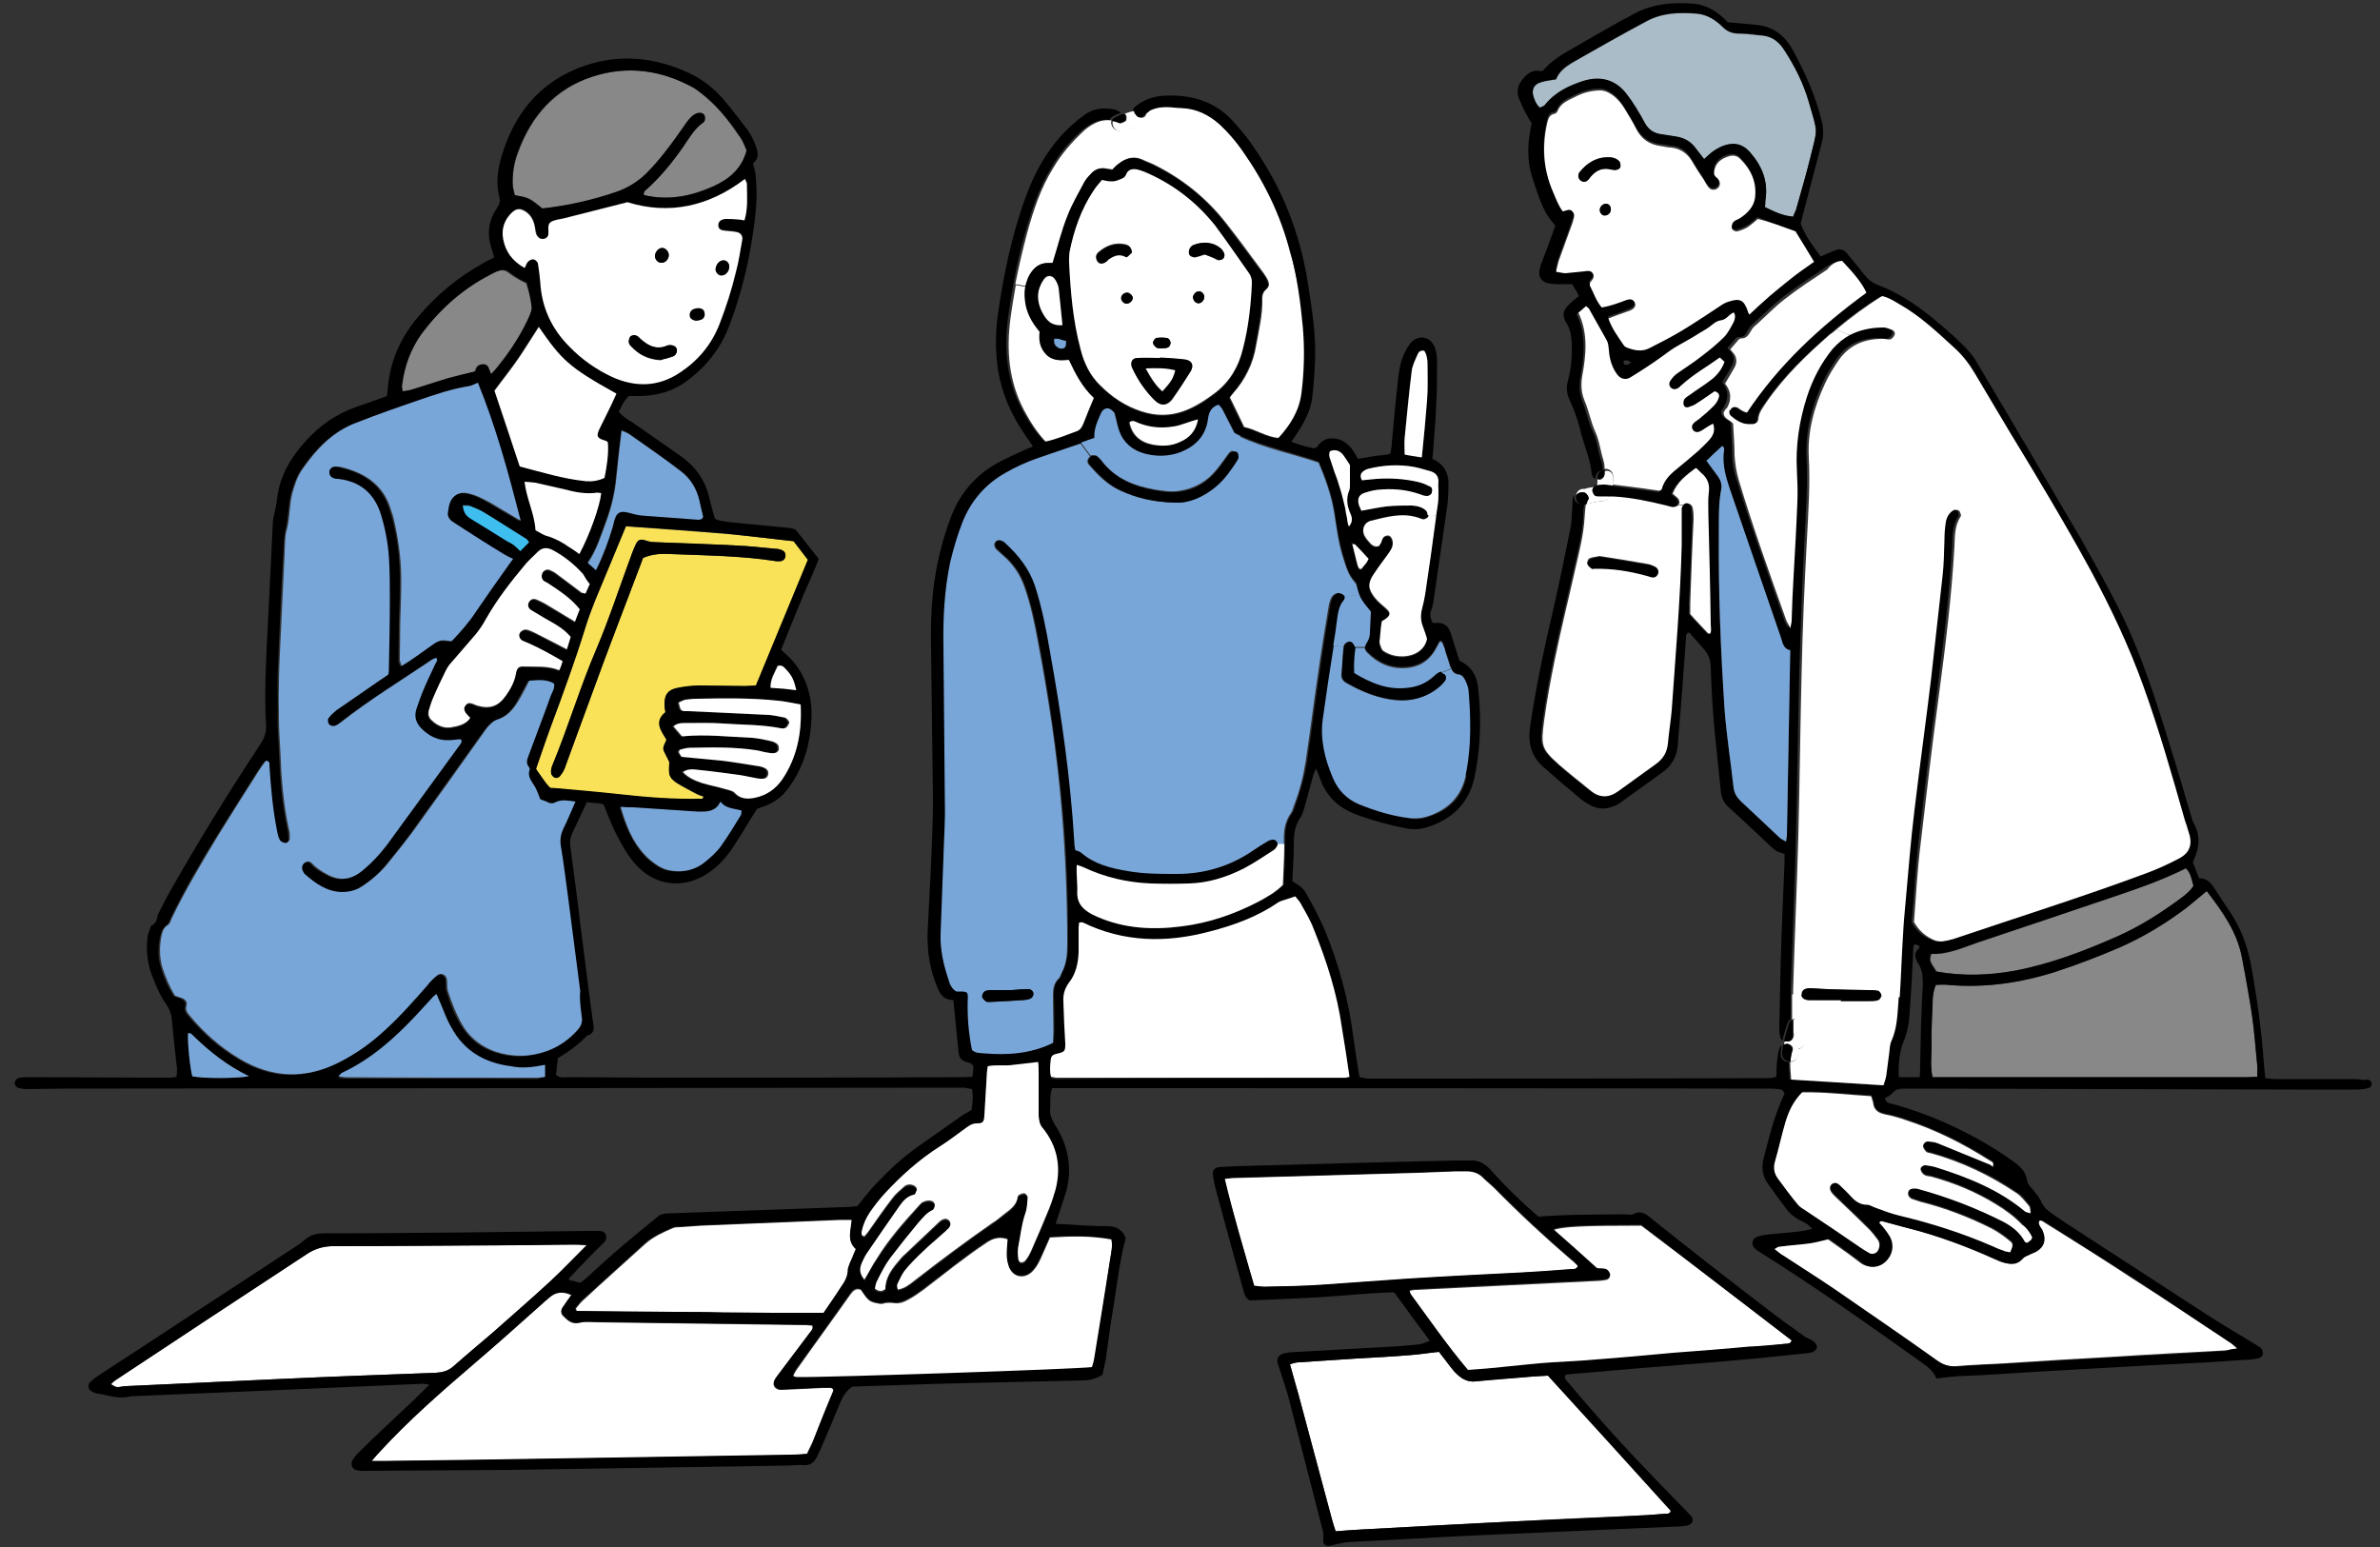
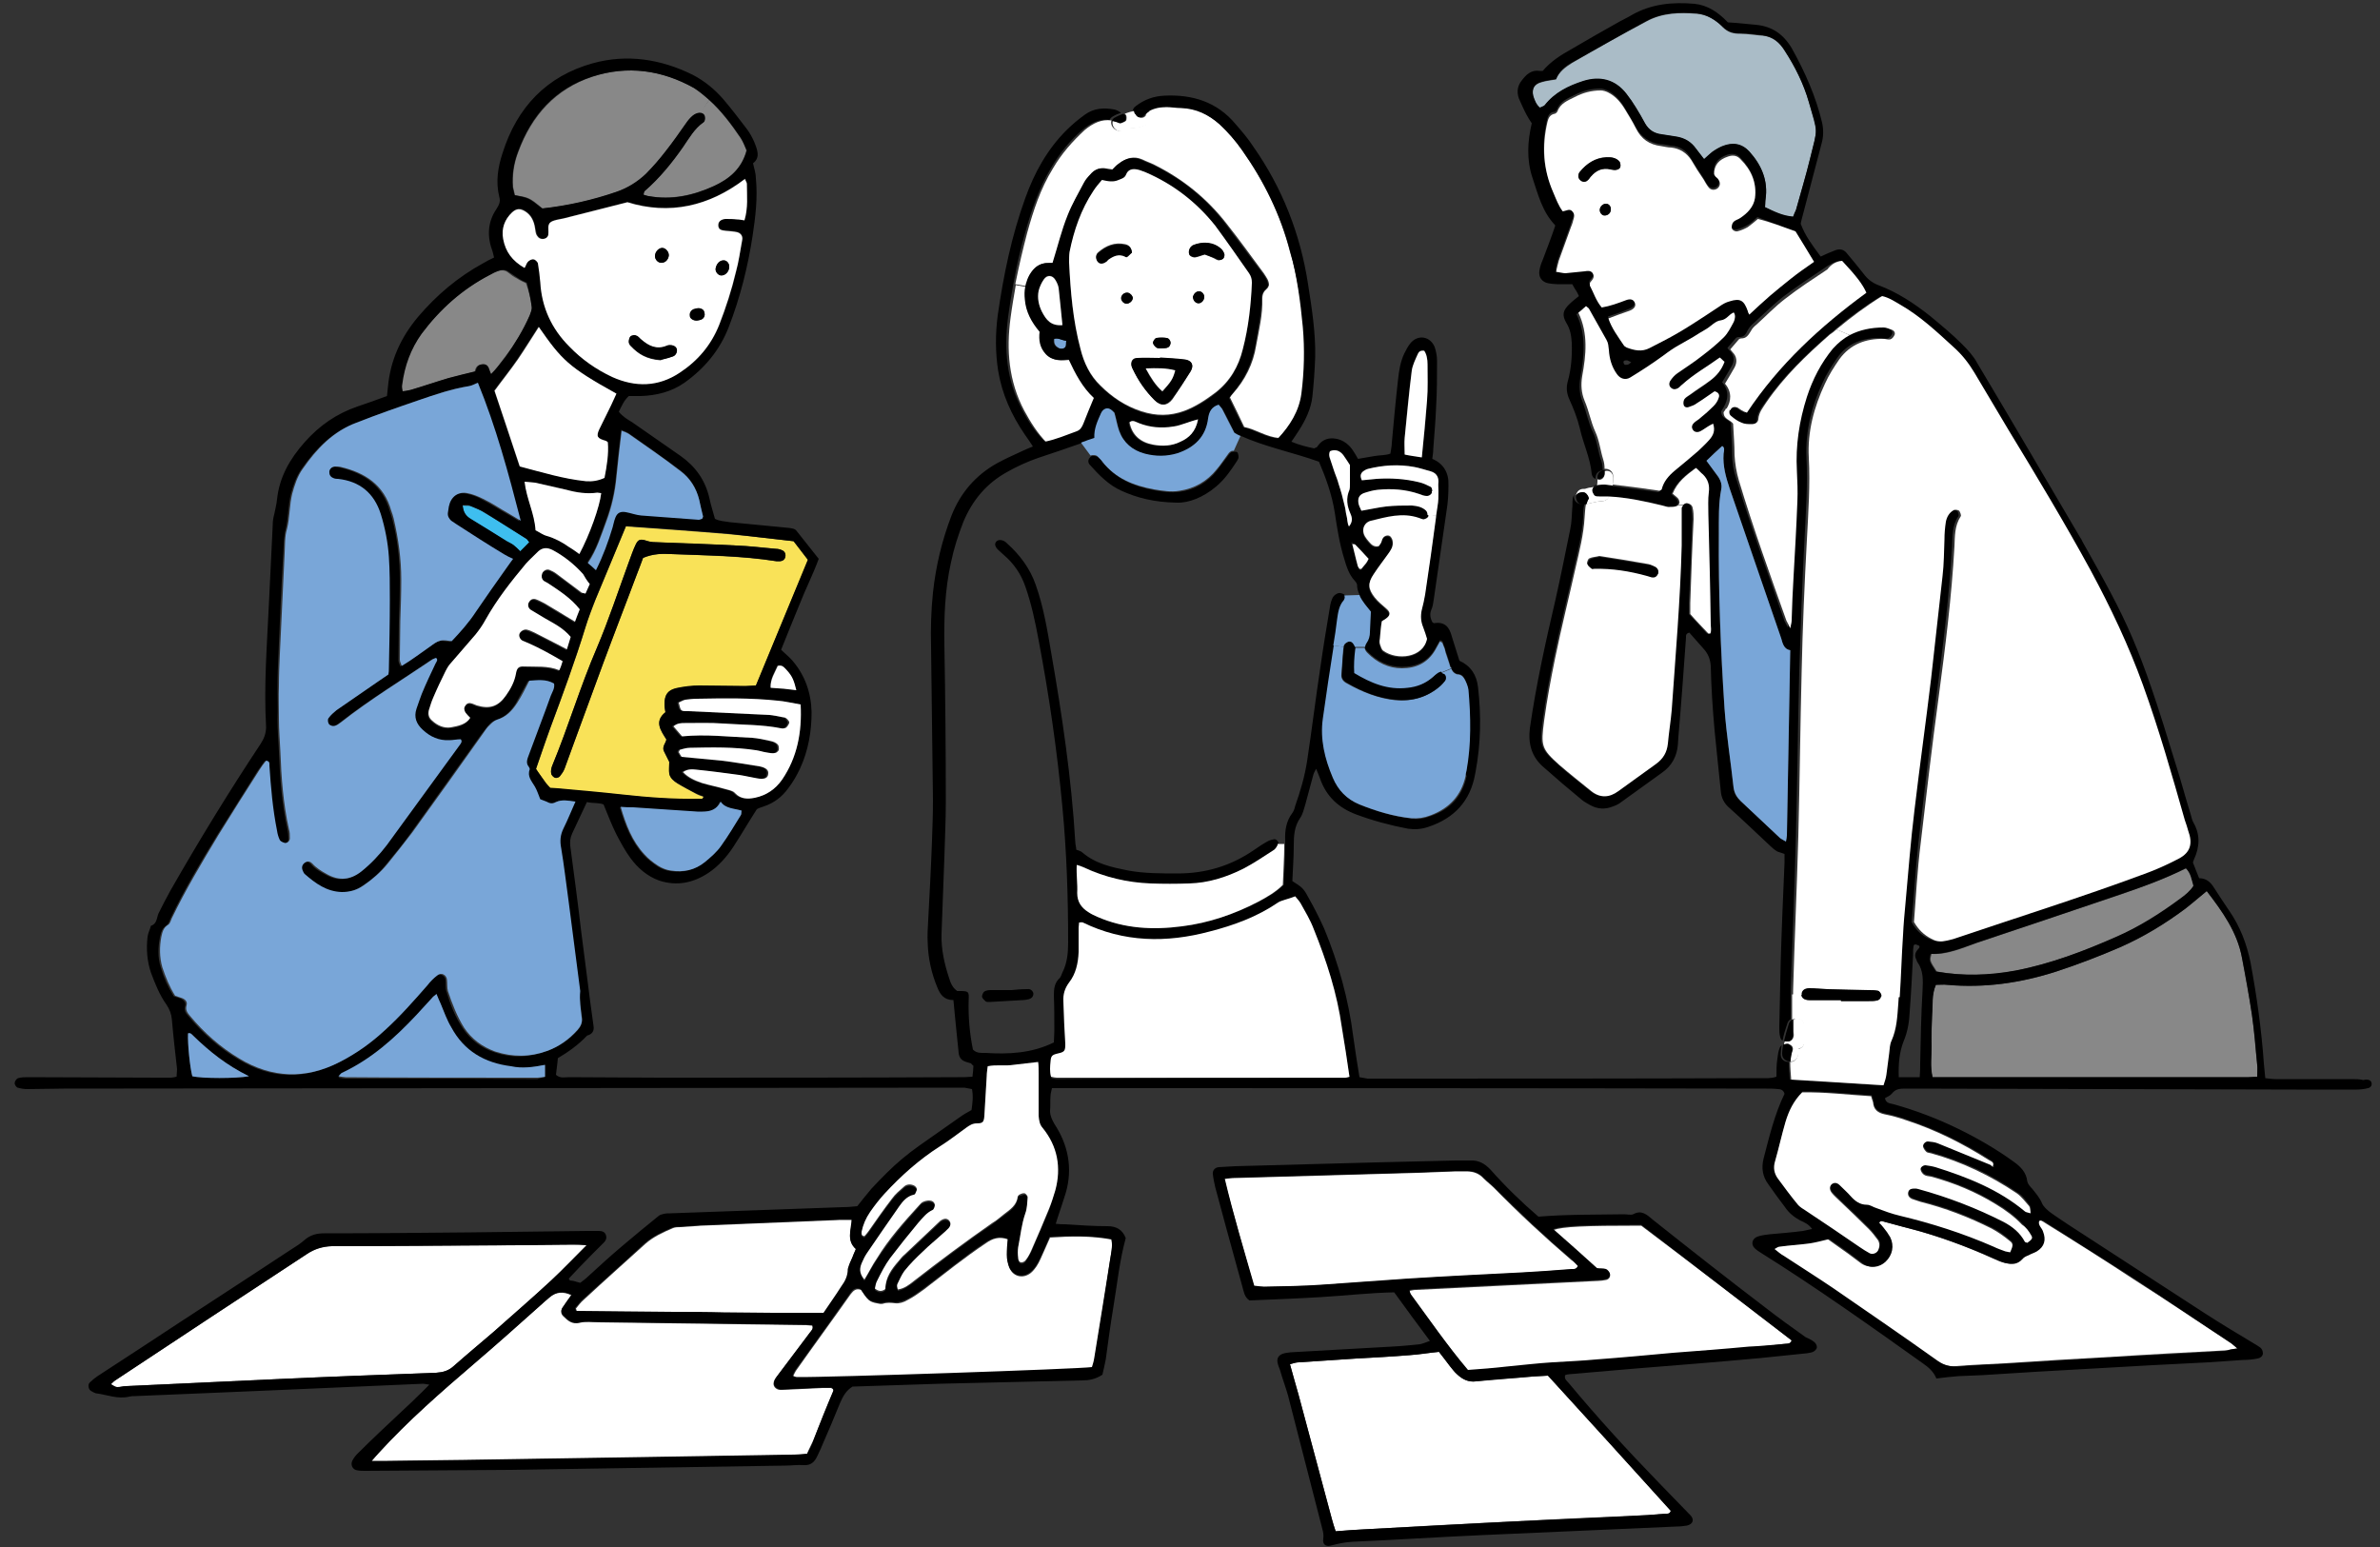
<svg xmlns="http://www.w3.org/2000/svg" version="1.1" id="_レイヤー_1" x="0px" y="0px" viewBox="0 0 500 325" style="enable-background:new 0 0 500 325;" xml:space="preserve">
  <rect x="0" y="0" width="500" height="325" fill="#333333" stroke="none" />
  <style type="text/css">
	.st0{fill:#3EBEEF;}
	.st1{fill:#F9E258;}
	.st2{fill:#AABCC7;}
	.st3{fill:#888888;}
	.st4{fill:#FFFFFF;}
	.st5{fill:#79A6D8;}
</style>
  <g>
    <path class="st0" d="M110.6,113.2c0.2,0.1,0.3,0.4,0.6,0.7c-0.6,0.7-1.2,1.3-1.9,2c-0.5-0.5-0.9-0.9-1.4-1.3   c-0.4-0.3-0.9-0.6-1.4-0.8c-2.5-1.6-5-3.1-7.6-4.7c-1-0.6-1.6-1.4-1.7-2.9c0.6,0.1,1.1,0,1.5,0.1c1.1,0.4,2.2,0.8,3.2,1.5   C104.8,109.5,107.7,111.4,110.6,113.2z" />
    <path class="st1" d="M166.8,113.7c1,1.3,1.9,2.5,3,3.9c-3.7,8.8-7.3,17.6-11,26.5c-0.8,0-1.5,0.1-2.2,0.1c-3.2,0-6.5-0.1-9.7-0.1   c-1.5,0-3.1,0.2-4.6,0.5c-2,0.4-2.7,1.4-2.7,3.4c0,0.5,0.1,1.1,0.2,1.7c-2.4,1.9-1,3.8,0.2,5.7c-0.1,0.8-1,1.6-0.5,2.5   c0.4,0.8,0.8,1.6,1.1,2.2c0,1-0.1,1.8,0,2.5c0.2,0.9,0.9,1.5,1.7,2c1.2,0.7,2.5,1.4,3.8,2.1c0.5,0.3,1.1,0.5,1.7,0.7   c-0.1,0.7-0.6,0.5-0.9,0.5c-5.4,0.1-10.8-0.3-16.2-0.9c-4.5-0.5-9-0.8-13.5-1.3c-0.5,0-1.1-0.1-1.6-0.1c-0.3-0.4-0.6-0.7-0.9-1   c-0.7-1-1.3-1.9-2.1-3c1-2.9,2-5.8,3-8.6c2.6-7,5.2-14,7.4-21.2c0.6-2,1.4-3.9,2.1-5.8c2.1-5.1,4.2-10.1,6.4-15.4   c7.1,0.5,14.2,1,21.3,1.6C157.5,112.6,162.2,113.2,166.8,113.7z M165,116.9c0.1-0.6-0.2-1.1-0.7-1.3c-0.4-0.2-0.9-0.3-1.3-0.3   c-2.8-0.3-5.6-0.6-8.4-0.7c-5.7-0.3-11.4-0.4-17-0.7c-0.6,0-1.2-0.1-1.8-0.3c-1.2-0.4-1.7-0.3-2.2,0.7c-0.6,1.2-1,2.5-1.5,3.8   c-2.2,6-4.2,12.1-6.7,18c-3.5,8.1-6,16.6-9.4,24.8c-0.2,0.5-0.3,1.1-0.2,1.6c0.1,0.4,0.5,0.8,0.8,0.9c0.2,0.1,0.8,0,1-0.3   c0.4-0.5,0.7-1,1-1.6c0.9-2.4,1.8-4.9,2.7-7.4c1.8-4.9,3.6-9.8,5.4-14.7c2.3-6.2,4.6-12.3,7-18.5c0.5-1.3,0.9-2.5,1.4-3.7   c2.2-0.9,4.1-0.9,5.9-0.8c7.4,0.3,14.8,0.4,22.1,1.5c0.3,0,0.5,0,0.8,0C164.5,117.9,164.9,117.5,165,116.9z" />
    <path class="st2" d="M380,21.4c1.9,6.9,1.9,5.3,0.3,11.8c-0.9,3.7-2,7.3-3,11c-0.1,0.4-0.3,0.8-0.6,1.4c-2.3-0.2-4-1.1-5.9-2   c0.1-0.6,0.1-1.1,0.1-1.6c0.6-4-0.8-7.3-3.4-10.1c-1.5-1.7-3.5-2-5.7-1.1c-0.7,0.3-1.4,0.7-2.1,1.2c-0.6,0.4-1.1,0.9-1.7,1.5   c-0.6-0.8-1.1-1.5-1.7-2.2c-1-1.4-2.3-2.2-4-2.5c-1.1-0.2-2.1-0.4-3.2-0.5c-1.5-0.2-2.7-0.9-3.5-2.3c-0.6-1.1-1.2-2.2-1.9-3.3   c-0.6-1-1.3-2-2-2.9c-2.4-3.1-5.6-3.8-9.1-2.7c-3.1,1-6,2.4-8.1,5.1c-0.2,0.2-0.6,0.3-1,0.5c-0.8-0.7-1.2-1.6-1.4-2.5   c-0.4-1.4,0.2-2.5,1.7-2.9c0.9-0.3,1.9-0.4,3.1-0.6c0.6-1.6,2-2.6,3.4-3.5c5.2-3,10.3-5.9,15.6-8.7c3.3-1.8,6.9-1.9,10.6-1.6   c2.2,0.2,4,1.3,5.4,2.8c1.2,1.2,2.3,1.4,3.8,1.4c1.5,0,3,0.3,4.6,0.4c2.2,0.2,3.6,1.5,4.7,3.3C377.1,14,378.9,17.5,380,21.4z" />
    <path class="st3" d="M459.3,182.4c1.1,1.1,1.2,2.4,1.6,3.7c-0.7,1.2-1.7,1.9-2.7,2.7c-4.2,3.2-8.6,5.9-13.4,8   c-6.9,3-13.8,5.6-21.2,7.1c-5.5,1.1-11.1,1.2-16.7,0.2c-1.5-2.3-1.5-2.3-1.1-3.7c3.3,0.2,6.4-1.2,9.5-2.3c10-3.4,20-6.7,30-10.1   C449.9,186.4,454.7,184.7,459.3,182.4z" />
    <path class="st3" d="M474.2,223.7c0.1,0.7,0,1.4,0,2.5c-0.7,0.1-1.3,0.1-1.8,0.1c-22.1,0-44.2,0-66.4,0c-0.6-2.2-0.2-4.4-0.2-6.5   c0-2.2,0-4.3,0.1-6.5c0.1-2.1-0.2-4.3,0.8-6.4c0.9,0,1.7-0.1,2.4,0c7.9,0.7,15.5-0.4,22.9-2.8c4.5-1.5,9-3.2,13.4-5.1   c4.9-2.1,9.4-4.9,13.7-8.1c1.5-1.1,2.9-2.4,4.5-3.7c3.3,4.3,6.4,8.6,7.4,14c0.7,4,1.5,8,2.1,12   C473.6,216.7,473.8,220.2,474.2,223.7z" />
    <path class="st3" d="M111.7,64.5c0.1,0.6-0.2,1.2-0.4,1.8c-1.4,3.2-3.2,6.1-5.3,8.8c-0.9,1.2-1.8,2.5-3,3.6c-0.4-0.9-0.4-2-1.6-2.1   c-1.2-0.1-1.5,0.7-1.7,1.5c-2,0.5-3.8,0.9-5.6,1.4c-2.7,0.8-5.3,1.7-8,2.5c-0.5,0.2-1,0.2-1.7,0.3c0-0.6-0.1-1-0.1-1.4   c0.5-3.9,1.8-7.5,4.1-10.7c3.9-5.2,8.6-9.4,14.4-12.4c0.6-0.3,1.1-0.6,1.7-0.8c0.8-0.3,1.6-0.3,2.3,0.3c0.6,0.5,1.2,0.9,1.8,1.2   c0.6,0.4,1.3,0.7,1.9,1C111.1,61.1,111.5,62.8,111.7,64.5z" />
    <path class="st3" d="M155.5,28.9c0.6,0.9,1,1.9,1.3,2.7c-1,3.9-3.6,6-6.9,7.5c-4.4,2-8.9,2.9-13.7,2.1c-0.3-0.1-0.6-0.2-1.1-0.3   c0.2-0.4,0.2-0.7,0.3-0.8c3.1-2.7,5.6-5.8,8-9.2c1.3-1.8,2.4-3.8,4.3-5.2c0.3-0.2,0.3-0.8,0.3-1.2c-0.1-0.5-0.6-0.8-1-0.8L149,21   C151.5,23.3,153.6,26.1,155.5,28.9z" />
    <path class="st3" d="M149,21l-1.8,2.7c-0.1,0-0.2,0-0.2,0c-0.5,0.1-1.1,0.3-1.4,0.6c-0.5,0.5-1,1.1-1.4,1.6c-1.4,2-2.8,4-4.3,5.9   c-1.3,1.6-2.7,3.2-4.1,4.7c-1.7,1.8-3.8,3-6.2,3.8c-5,1.8-10.2,2.9-15.6,3.5c-2.8-2.3-2.8-2.3-5.8-2.8c-0.1-0.5-0.3-1.1-0.4-1.7   c-0.2-2.6,0.2-5.1,1.1-7.4c2.8-7.6,7.8-13.2,15.6-15.8c7.4-2.4,14.6-1.4,21.4,2.4C146.9,19.2,148,20.1,149,21z" />
    <path class="st4" d="M468.7,282.2c0.3,0.2,0.6,0.4,1.3,1.1c-1.2,0.2-1.9,0.3-2.6,0.4c-7.6,0.4-15.3,0.8-23,1.3   c-7.7,0.4-15.5,0.9-23.2,1.4c-3.4,0.2-6.8,0.3-10.3,0.6c-1.6,0.1-2.9-0.3-4.3-1.2c-7.3-5.2-14.6-10.2-22-15.3   c-3.4-2.3-6.9-4.6-10.4-6.8c-0.6-0.4-1.1-0.8-1.9-1.4c0.5-0.2,0.8-0.4,1.1-0.5c2.1-0.2,4.3-0.4,6.4-0.7c1.2-0.2,2.4-0.5,4-0.9   c1.3,0.9,2.9,2.1,4.5,3.2c0.8,0.6,1.6,1.2,2.4,1.8c1.7,1.4,3.8,0.9,4.9-0.2c1.5-1.4,1.9-3.3,1-5.2c-0.4-0.7-0.9-1.3-1.4-2   c-0.3-0.4-0.6-0.7-0.9-1c0.4-0.7,0.8-0.2,1.2-0.2c1.7,0.4,3.3,0.9,4.9,1.3c6.3,1.6,12.4,3.8,18.3,6.5c0.7,0.3,1.3,0.6,2,0.8   c1.4,0.4,2.7,0.4,3.7-0.8c0.3-0.4,0.9-0.5,1.3-0.8c0.6-0.3,1.2-0.4,1.7-0.8c1.6-1,2-2.5,1.3-4.2c-0.3-0.7-1.1-1.2-0.8-2.2   c0.7-0.3,1.2,0.2,1.7,0.5c6.3,3.9,12.5,7.8,18.7,11.9C455.4,273.3,462,277.8,468.7,282.2z" />
    <path class="st4" d="M351,317.4c-0.2,0.7-0.7,0.6-1.1,0.6c-1.3,0.1-2.5,0.2-3.8,0.3c-9.2,0.4-18.4,0.8-27.6,1.3   c-10.7,0.5-21.4,1.1-32.1,1.7c-1.9,0.1-3.8,0.3-5.8,0.4c-0.3-0.9-0.6-1.8-0.8-2.6c-2.3-8.7-4.7-17.4-7-26.1   c-0.6-2.1-1.2-4.1-1.8-6.4c0.7-0.2,1.3-0.4,1.9-0.4c4-0.3,8.1-0.5,12.1-0.8c3.7-0.2,7.4-0.4,11.1-0.7c2-0.2,4.1-0.5,6.2-0.7   c0.8,1,1.6,2,2.3,3c0.5,0.6,1,1.3,1.6,1.8c1.1,1,2.3,1.6,3.9,1.4c3.1-0.4,6.3-0.6,9.4-0.8c1.9-0.2,3.8-0.3,5.7-0.4   C333.9,298.5,342.5,308,351,317.4z" />
    <path class="st4" d="M376.4,281.6c-0.2,0.7-0.8,0.6-1.2,0.7c-2.6,0.3-5.2,0.6-7.8,0.8c-5.3,0.4-10.6,0.8-15.9,1.3   c-5.4,0.4-10.8,0.9-16.2,1.4c-3.1,0.2-6.1,0.3-9.2,0.6c-3.2,0.3-6.5,0.6-9.7,0.9c-2.6,0.2-5.2,0.4-8,0.7c-4.3-5.2-8.1-10.6-12-15.9   c-0.1-0.2-0.1-0.5-0.3-0.9c0.5-0.1,0.9-0.2,1.3-0.2c12.8-0.6,25.6-1.3,38.4-1.9c0.5,0,1.1-0.1,1.6-0.2c0.6-0.1,1-0.7,0.8-1.2   c-0.1-0.4-0.5-0.8-0.8-0.9c-0.7-0.2-1.4-0.2-1.9-0.2c-3.1-2.8-6.2-5.5-9.2-8.2c2.2-0.7,6.2-0.9,18.5-0.9   C355.3,265.4,365.8,273.5,376.4,281.6z" />
    <path class="st4" d="M331.5,266c-0.3,0.8-1,0.6-1.4,0.7c-3.4,0.2-6.8,0.5-10.3,0.7c-8,0.4-16,0.8-24,1.3   c-6.1,0.4-12.2,0.9-18.4,1.3c-4,0.2-7.9,0.3-11.9,0.4c-0.6,0-1.2-0.1-2.1-0.2c-2.1-7.6-4.3-14.9-6.2-22.5c0.8-0.1,1.4-0.2,2-0.2   c12.9-0.4,25.8-0.7,38.7-1.1c2.6-0.1,5.2-0.2,7.8-0.3c0.8,0,1.6,0,2.4,0c1.4,0,2.6,0.4,3.6,1.5c0.7,0.7,1.5,1.3,2.2,2   c5.2,5.3,10.6,10.3,16.2,15.1C330.7,265.1,331.1,265.6,331.5,266z" />
    <path class="st4" d="M233.5,260.4c0.3,1.6-0.1,3-0.3,4.4c-1,6.9-2.1,13.7-3.2,20.6c-0.1,0.7-0.4,1.4-0.5,2   c-2.6,0.4-55.7,2.2-62,2.1c-0.2,0-0.5-0.2-0.9-0.3c0.2-0.5,0.4-0.8,0.6-1.2c3.8-5.4,7.7-10.7,11.5-16.1c0.6-0.8,1.2-1.3,2.2-0.9   c0.5,0.7,0.9,1.5,1.6,2.1c0.4,0.4,1.1,0.6,1.7,0.7c0.4,0.1,0.9,0.2,1.3,0.1c0.9-0.3,1.7-0.2,2.6-0.1c0.8,0.1,1.8-0.2,2.6-0.7   c1.2-0.6,2.3-1.4,3.4-2.2c4.3-3.3,8.5-6.7,13-9.7c1.4-1,2.8-1.5,4.7-0.8c-0.1,1.3-0.2,2.3-0.2,3.4c0,0.9,0.2,1.8,0.5,2.6   c0.8,1.9,2.9,2.3,4.5,1c0.9-0.8,1.5-1.8,2-2.9c0.7-1.5,1.3-3,2-4.5C224.9,259.7,229.2,259.6,233.5,260.4z" />
    <path class="st4" d="M179.8,262.4c-0.3,0.6-0.5,1.2-0.7,1.7c-0.3,0.8-0.8,1.7-0.8,2.6c0,1.5-0.6,2.6-1.4,3.7   c-1.3,1.8-2.5,3.7-3.7,5.5c-3.6,0-7.1,0-10.5,0c-3.5,0-7-0.1-10.5-0.1c-3.4,0-6.9-0.1-10.3-0.1c-3.5,0-7,0-10.5-0.1   c-3.4,0-6.8-0.1-10.2-0.1c-0.1-0.2-0.1-0.4-0.2-0.6c0.5-0.6,1-1.3,1.6-1.8c4.3-4,8.7-7.9,13-11.8c1.7-1.5,3.7-2.4,5.8-3.3   c0.5-0.2,1.1-0.2,1.6-0.2c1.4-0.1,2.9-0.2,4.3-0.3c9.7-0.4,19.5-0.8,29.2-1.2c0.8,0,1.6,0,2.6,0   C178.8,258.4,177.8,260.6,179.8,262.4z" />
    <path class="st4" d="M175,291.9c0,0.1,0.1,0.2,0.1,0.3c-1.4,3.5-2.9,7-4.3,10.5c-0.4,0.9-0.9,1.8-1.3,2.8c-1.2,0.1-2.4,0.2-3.5,0.2   c-10.2,0.2-20.4,0.3-30.6,0.5c-12.7,0.2-25.4,0.4-38.1,0.6c-5.3,0.1-10.6,0.1-16,0.2c-0.9,0-1.8,0-3.3,0c0.8-0.9,1.1-1.3,1.5-1.7   c6.2-6.8,13.1-12.8,20.1-18.8c4.8-4.1,9.5-8.3,14.2-12.5c0.5-0.5,1.1-0.9,1.6-1.4c1.4-1.2,2.9-1.3,4.6-0.5c-0.7,1-1.3,1.8-1.9,2.7   c-0.3,0.6-0.3,1.2,0.2,1.7c1,1,1.9,1.8,3.5,1.4c1.2-0.3,2.5-0.1,3.8-0.1c14.6,0.2,29.2,0.4,43.8,0.6c0.4,0,0.9,0.1,1.2,0.1   c0.3,0.7-0.2,1.1-0.5,1.5c-2.3,3.1-4.7,6.2-7,9.3c-0.3,0.4-0.6,0.9-0.6,1.4c0,0.8,0.8,1.4,1.7,1.3c2.9-0.1,5.8-0.3,8.6-0.4   c0.6,0,1.2,0,1.8,0C174.9,291.8,175,291.8,175,291.9z" />
    <path class="st4" d="M120.6,261.4c0.7,0,1.4,0.1,2.7,0.1c-2.8,2.8-5.1,5.2-7.5,7.5c-4,3.7-8.1,7.2-12.1,10.8   c-2.8,2.4-5.6,4.8-8.4,7.2c-1.1,1-2.2,1.3-3.7,1.4c-10.9,0.4-21.8,0.8-32.7,1.3c-10.8,0.5-21.6,1-32.4,1.5c-0.6,0-1.2,0.3-1.9,0.2   c-0.4,0-0.7-0.3-1.3-0.6c0.4-0.4,0.7-0.7,0.9-0.8c13.4-8.9,26.8-17.7,40.2-26.5c1.6-1.1,3.4-1.6,5.3-1.7   c13.2-0.1,26.4-0.2,39.5-0.2C113.1,261.5,116.9,261.4,120.6,261.4z" />
    <path class="st4" d="M230.3,83.9c-0.8,1.9-1.5,3.7-2.2,5.4c-0.3,0.7-0.6,1.3-1.4,1.6c-2.2,0.8-4.3,1.7-6.7,2.2   c-2-2-3.5-4.4-4.8-6.8c-3.3-6.2-3.8-12.8-2.9-19.5c0.3-2.3,0.7-4.6,1.1-6.9l2.3,0.4c-0.2,0.9-0.2,1.8-0.1,2.7   c0.3,2.6,1.4,4.8,3.1,6.8c-0.2,1.7,0,3.4,1.3,4.7c1.3,1.4,3,1.3,4.8,1.1C226.4,78.8,227.9,81.7,230.3,83.9z" />
    <path class="st4" d="M273.9,68.6c0.5,4.7,0.3,9.4-0.3,14c-0.5,3.7-2.3,6.7-4.9,9.4c-2.7-0.2-4.8-1.8-7.3-2.3c-1-2.1-2-4.2-3-6.2   c0.2-0.3,0.4-0.6,0.6-0.8c2.6-2.9,4.3-6.3,4.9-10.1c0.6-3.3,1.4-6.5,1.3-9.9c0-0.9,0.3-1.5,1-2.1c0.2-0.1,0.3-0.5,0.4-0.7   c0-1-0.6-1.7-1.1-2.5c-2.6-3.5-5.1-7-7.8-10.4c-4.1-5.3-9.2-9.4-15.2-12.4c-0.8-0.4-1.7-0.7-2.5-1.1c-1.8-0.8-3.4-0.3-4.8,0.8   c-0.5,0.4-0.9,0.9-1.4,1.3c-0.4-0.1-0.9-0.1-1.3-0.2c-1.4-0.3-2.5,0.2-3.3,1.2c-0.5,0.6-0.9,1.1-1.3,1.7c-1.2,2.2-2.5,4.4-3.4,6.8   c-1.2,3.3-2.1,6.7-3.2,10.1c-0.2,0-0.5,0-0.9,0c-1.8,0-3.1,0.9-3.9,2.4c-0.4,0.6-0.6,1.3-0.8,2c0,0.2-0.1,0.3-0.1,0.5l-2.3-0.4v0   c0-0.2,0.1-0.4,0.1-0.5c0.7-3.5,1.5-6.9,2.4-10.3c1.3-4.7,2.8-9.3,5.4-13.5c1.8-3.1,4.1-5.7,6.7-8.1c1.7-1.4,3.5-2.3,5.6-2   c-0.4,1.2,1,2.7,2.4,2c0.3-0.2,0.7-0.3,1-0.4c0,0,0.1,0,0.1,0c1.5,0,2.8-0.2,4.1-0.9c1.1-0.5,1-2.1,0.1-2.7   c1.1-0.7,2.4-0.9,3.8-0.9c1,0,2,0.1,3,0.2c3.1,0,5.8,1.3,8.1,3.4c1.8,1.6,3.4,3.5,4.8,5.5c4.6,6.5,8.1,13.6,10.1,21.4   C272.6,58,273.3,63.3,273.9,68.6z" />
    <path class="st5" d="M224.1,71.6c-0.1,0.5,0,1.1-0.2,1.3c-0.4,0.4-0.9,0.5-1.5,0.2c-0.7-0.4-1-0.9-0.9-1.9   C222.4,70.9,223.1,71.5,224.1,71.6z" />
    <path d="M498.2,227.4c0.2,0.6-0.2,1.1-0.7,1.2c-0.8,0.2-1.6,0.3-2.4,0.3c-4.2,0-8.5,0-12.7,0c-26.6-0.1-53.2-0.1-79.9-0.2   c-0.8,0-1.6,0-2.4,0c-1,0-1.9,0.1-2.6,1c-0.4,0.5-1,0.7-1.5,1c0.2,1.2,1.3,1.1,1.9,1.3c4.6,1.3,9.1,3,13.4,5.1   c4.1,2,8.1,4.3,11.8,7c1.4,1,2.6,2.2,2.8,4.1c0.1,0.5,0.6,1.1,1,1.5c0.8,1,1.6,1.9,2.1,3.1c0.3,0.7,1,1.3,1.6,1.8   c1.2,0.9,2.5,1.7,3.8,2.6c9.6,6.2,19.2,12.5,28.8,18.7c3.4,2.2,6.9,4.3,10.4,6.4c0.4,0.2,0.8,0.5,1.1,0.7c0.5,0.3,0.7,0.8,0.7,1.4   c-0.1,0.6-0.6,0.9-1.1,1c-1,0.2-2,0.3-3,0.3c-2.4,0.2-4.9,0.3-7.3,0.5c-8,0.4-16,0.8-24.1,1.3c-7.8,0.4-15.7,0.9-23.5,1.4   c-1.6,0.1-3.3,0.1-4.9,0.2c-1.5,0.1-3,0.3-4.7,0.5c-0.6-1.5-1.7-2.4-3-3.3c-11.1-7.9-22.2-15.8-33.7-23c-0.5-0.3-1.1-0.7-1.5-1.1   c-0.8-0.8-0.5-2,0.6-2.4c0.8-0.3,1.8-0.4,2.6-0.5c2.3-0.2,4.7-0.4,7-0.7c0.6-0.1,1.2-0.3,1.9-0.4c-0.7-1-1.6-1.4-2.5-1.8   c-1.3-0.7-2.4-1.6-3.2-2.8c-1.2-1.6-2.4-3.2-3.5-4.8c-1.2-1.6-1.5-3.4-1-5.4c1.2-4.6,2.3-9.3,4.4-13.6c-0.2-0.8-0.8-1-1.4-1   c-0.8-0.1-1.6-0.1-2.4-0.1c-49.1-0.1-98.2-0.1-147.3-0.1c-0.9,0-1.8,0-2.8,0c-0.1,0.6-0.3,1.1-0.3,1.6c-0.1,1.1,0,2.2-0.1,3.2   c0,1,0.4,1.8,0.9,2.7c2.9,4.4,3.9,9.3,2.4,14.5c-0.5,1.6-1,3.1-1.5,4.6c-0.2,0.6-0.4,1.2-0.6,1.9c0.8,0.1,1.4,0.1,2,0.1   c3,0.2,5.9,0.4,8.9,0.4c1.8,0,3.1,0.7,3.8,2.5c-1.3,4.7-1.8,9.7-2.6,14.5c-0.6,3.6-1.1,7.3-1.6,11c-0.2,1.1-0.5,2.3-0.7,3.2   c-1.5,1-2.9,1.2-4.3,1.2c-9.9,0.2-19.8,0.5-29.8,0.7c-6.1,0.2-12.3,0.4-18.4,0.6c-1.3,0.8-2,2-2.6,3.4c-1.2,3-2.5,6-3.8,9   c-0.3,0.8-0.7,1.5-1,2.2c-0.6,1.3-1.4,2-2.9,1.9c-1.3-0.1-2.5,0.1-3.8,0.1c-19.2,0.3-38.4,0.6-57.7,0.9   c-10.2,0.1-20.4,0.1-30.6,0.2c-0.5,0-1.1,0-1.6-0.1c-1-0.1-1.5-1.1-1.1-2c0.3-0.6,0.7-1.1,1.1-1.5c3-3,6.1-5.9,9.2-8.8   c1.5-1.4,3-2.8,4.5-4.3c0.4-0.4,0.7-0.7,1.4-1.4c-0.7-0.1-1-0.2-1.3-0.2c-9.9,0.4-19.8,0.9-29.7,1.3c-4.7,0.2-9.4,0.4-14.1,0.6   c-5.6,0.2-11.2,0.5-16.8,0.7c-0.4,0-0.7,0-1.1,0.1c-2.5,0.6-4.7-0.4-7.1-0.7c-0.3-0.1-0.7-0.3-1-0.5c-0.5-0.3-0.7-1.2-0.3-1.7   c0.5-0.5,1.1-1,1.7-1.4c3.2-2.1,6.3-4.1,9.5-6.2c10.3-6.8,20.7-13.5,31-20.3c1.1-0.7,2.1-1.3,3.1-2.2c1.2-1,2.5-1.3,4-1.3   c10.3,0,20.6-0.1,30.9-0.2c8.1-0.1,16.2-0.2,24.4-0.3c0.8,0,1.6,0,2.4,0c0.7,0,1.3,0.2,1.5,0.9c0.2,0.6,0,1.1-0.4,1.5   c-0.9,0.9-1.8,1.8-2.7,2.7c-1.6,1.6-3.1,3.2-4.7,4.9c0.1,0.6,0.7,0.4,1,0.5c0.4,0.1,0.9,0.3,1.4,0.4c0.5-0.4,1.1-0.8,1.6-1.3   c2.4-2.2,4.8-4.4,7.3-6.5c2.5-2.1,5-4.2,7.5-6.2c0.3-0.3,0.8-0.4,1.2-0.5c0.4-0.1,0.9-0.1,1.3-0.1c5.6-0.2,11.2-0.4,16.8-0.6   c6.5-0.2,13-0.5,19.5-0.7c1,0,2-0.1,3-0.2c1-1.3,2-2.5,3-3.7c1-1.1,2.1-2.2,3.2-3.3c2.1-2.1,4.4-4,6.8-5.7c2.8-2,5.6-3.9,8.4-5.9   c0.8-0.6,1.7-1.1,2.6-1.6c0.2-1.4,0.4-2.8,0.1-4.4c-0.5-0.1-1-0.2-1.6-0.3c-0.4,0-0.9,0-1.3,0c-62.6,0.1-125.3,0.1-187.9,0.2   c-2.5,0-5.1,0.1-7.6,0.1c-0.7,0-1.4-0.1-2.1-0.3c-0.3-0.1-0.7-0.7-0.6-1c0-0.4,0.4-0.9,0.7-1c0.7-0.2,1.4-0.2,2.1-0.2   c9.2,0,18.4,0.1,27.6,0.1c0.8,0,1.6,0,2.4,0c0.3,0,0.7-0.1,1.2-0.2c0-0.6,0.1-1.1,0.1-1.6c-0.4-3.5-0.8-7-1.1-10.5   c-0.1-1.1-0.5-2.1-1.1-3c-1.5-2.1-2.4-4.4-3.3-6.8c-0.8-2.4-1-4.9-0.7-7.5c0.1-0.8,0.5-1.5,0.7-2.3c1.3-0.4,1.2-1.7,1.6-2.6   c0.8-1.6,1.6-3.2,2.5-4.8c6-10.5,12.3-20.8,19-30.9c0.7-1.1,1.1-2.2,1.1-3.5c-0.5-8.7,0.2-17.3,0.6-26c0.3-5.5,0.5-11,0.8-16.5   c0-0.7,0.1-1.4,0.3-2.1c0.2-1.1,0.5-2.1,0.6-3.2c0.5-4.7,2.7-8.5,5.8-12c3.1-3.5,6.7-6,11.1-7.5c2-0.7,4.1-1.4,6.2-2.2   c0.1-0.7,0.1-1.3,0.2-1.9c0.5-5.6,2.7-10.4,6.3-14.7c3.9-4.6,8.4-8.4,13.7-11.3c0.7-0.4,1.4-0.8,2.3-1.2c-0.1-0.4-0.2-0.8-0.3-1.2   c-1.2-3.2-1.1-6.2,0.8-9c0.5-0.8,0.9-1.5,0.6-2.5c-0.8-3.2-0.3-6.3,0.7-9.3c3-9.5,9.2-16.1,18.9-18.8c7.2-2,14.3-0.9,21,2.4   c2.5,1.3,4.7,3.1,6.5,5.2c1.7,2,3.3,4.1,4.9,6.2c0.6,0.8,1.1,1.7,1.5,2.6c0.7,1.7,1.4,3.4-0.2,4.6c0.3,1.3,0.6,2.2,0.6,3.2   c0.4,4.1-0.1,8.1-0.7,12.1c-1,6.5-2.6,12.9-5,19.1c-1.9,4.9-5.1,8.7-9.3,11.7c-2.7,1.9-5.9,2.7-9.2,2.8c-0.8,0-1.6,0-2.5,0   c-1,0.9-1.5,2.1-2.1,3.3c0.8,1,1.8,1.6,2.8,2.2c3.4,2.4,6.8,4.7,10.2,7.1c3.1,2.2,5.1,5,6,8.7c0.3,1.5,0.8,3,1.2,4.5   c1,0.5,2,0.5,3.1,0.7c4.1,0.4,8.3,0.8,12.4,1.2c0.6,0.1,1.3,0.1,1.7,0.7c1.5,1.9,3,3.8,4.6,5.8c-1.2,3.3-2.8,6.4-4,9.5   c-1.3,3.2-2.6,6.3-3.9,9.6c0.8,0.8,1.6,1.4,2.3,2.2c2.7,3.1,4,6.8,4.1,10.9c0,4.1-0.7,8.1-2.4,11.8c-0.7,1.5-1.5,2.9-2.5,4.2   c-1.3,1.8-3,3.1-5.1,3.8c-0.6,0.2-1.2,0.4-1.5,0.6c-1.8,2.8-3.3,5.4-5,8c-1.4,2.1-3.1,4-5.2,5.4c-3.2,2.1-6.6,2.8-10.3,1.6   c-2.5-0.9-4.5-2.6-6.1-4.8c-1.1-1.5-2-3.2-2.9-4.9c-1-2-1.8-4.1-2.7-6.3c-1-0.4-2.2-0.2-3.5-0.5c-1.1,2.3-2.1,4.5-3.1,6.6   c-0.4,0.9-0.5,1.7-0.4,2.6c0.8,6,1.6,12,2.3,18c0.6,4.9,1.3,9.8,1.9,14.8c0.2,1.7,0.5,3.4,0.7,5.1c0.1,0.8-0.1,1.4-0.9,1.8   c-0.2,0.1-0.4,0.1-0.5,0.2c-1.8,1.9-3.9,3.4-6.1,4.7c-0.1,1.3-0.3,2.4-0.4,3.5c0.9,0.8,1.8,0.5,2.7,0.5c6.4,0,12.8,0.1,19.2,0.1   c20.8,0,41.7,0,62.5-0.1c1,0,2,0,3.1-0.1c0.1-0.9,0.2-1.7,0.2-2.3c-0.3-0.2-0.4-0.4-0.5-0.5c-0.3-0.1-0.7-0.2-1-0.3   c-1-0.3-1.5-0.9-1.6-1.9c-0.2-2-0.4-3.9-0.6-5.9c-0.2-1.7-0.3-3.4-0.5-5.2c-2,0-2.8-1.2-3.4-2.7c-1.2-2.9-1.9-6-2-9.2   c-0.1-1.6,0-3.2,0.1-4.9c0.3-5.6,0.6-11.2,0.8-16.8c0.1-2.8,0.2-5.6,0.2-8.4c-0.1-10.7-0.3-21.5-0.4-32.2c-0.1-3.8,0-7.6,0.4-11.4   c0.6-5.6,1.9-11,3.9-16.2c1.9-4.8,5.1-8.5,9.6-11c1.8-1,3.7-1.8,5.6-2.7c0.6-0.3,1.2-0.5,1.9-0.8c-0.6-0.9-1.1-1.7-1.7-2.5   c-2.8-4.1-4.8-8.5-5.6-13.4c-0.6-3.8-0.6-7.8-0.1-11.6c1.2-8.4,2.9-16.7,5.8-24.7c1.9-5.3,4.6-10.2,8.6-14.2   c1.2-1.2,2.5-2.3,3.9-3.3c1.9-1.4,4-1.5,6.2-1.1c0.5,0.1,1,0.4,1.4,0.7c-0.6,0.2-1.1,0.4-1.6,0.7c-0.4,0.2-0.7,0.5-0.8,0.8   c-2.1-0.3-3.9,0.6-5.6,2c-2.7,2.3-4.9,5-6.7,8.1c-2.5,4.2-4.1,8.8-5.4,13.5c-1,3.4-1.8,6.9-2.4,10.3c0,0.2-0.1,0.4-0.1,0.5v0   c-0.4,2.3-0.8,4.6-1.1,6.9c-0.9,6.7-0.4,13.3,2.9,19.5c1.3,2.5,2.8,4.8,4.8,6.8c2.4-0.5,4.5-1.4,6.7-2.2c0.8-0.3,1.1-0.9,1.4-1.6   c0.7-1.8,1.4-3.5,2.2-5.4c-2.4-2.2-3.9-5.1-5.3-8.1c-1.8,0.2-3.5,0.3-4.8-1.1c-1.3-1.4-1.5-3-1.3-4.7c-1.7-2-2.9-4.2-3.1-6.8   c-0.1-0.9-0.1-1.8,0.1-2.7c0-0.2,0.1-0.3,0.1-0.5c0.2-0.7,0.4-1.3,0.8-2c0.9-1.5,2.1-2.5,3.9-2.4c0.3,0,0.7,0,0.9,0   c1.1-3.5,1.9-6.9,3.2-10.1c0.9-2.3,2.2-4.5,3.4-6.8c0.3-0.6,0.8-1.2,1.3-1.7c0.9-1.1,2-1.5,3.3-1.2c0.4,0.1,0.9,0.2,1.3,0.2   c0.5-0.5,0.9-1,1.4-1.3c1.4-1.1,3-1.6,4.8-0.8c0.8,0.4,1.7,0.7,2.5,1.1c6,2.9,11.1,7,15.2,12.4c2.6,3.4,5.2,7,7.8,10.4   c0.5,0.7,1.1,1.5,1.1,2.5c-0.1,0.2-0.2,0.5-0.4,0.7c-0.7,0.5-1,1.2-1,2.1c0,3.4-0.8,6.6-1.3,9.9c-0.7,3.8-2.4,7.2-4.9,10.1   c-0.2,0.2-0.3,0.4-0.6,0.8c1,2.1,2,4.2,3,6.2c2.5,0.5,4.6,2.1,7.3,2.3c2.5-2.7,4.4-5.7,4.9-9.4c0.6-4.7,0.7-9.4,0.3-14   c-0.5-5.3-1.2-10.6-2.6-15.7c-2-7.8-5.5-14.9-10.1-21.4c-1.4-2-3-3.8-4.8-5.5c-2.3-2-4.9-3.3-8.1-3.4c-1,0-2-0.2-3-0.2   c-1.3,0-2.6,0.2-3.8,0.9c-0.3-0.2-0.6-0.3-1-0.3c-0.8,0-1.5,0.1-2.3,0.2c0-0.4,0.2-0.7,0.6-1c1.8-1.4,3.8-2.1,6-2.2   c5.9-0.3,11.1,1.3,15,6c1.3,1.5,2.6,3,3.7,4.7c6.1,8.7,9.9,18.4,11.5,28.9c0.8,5.1,1.6,10.2,1.5,15.3c-0.1,2.8-0.3,5.6-0.6,8.4   c-0.3,2.5-1.4,4.8-2.8,7c-0.5,0.8-1,1.5-1.6,2.4c1.7,0.7,3.3,1.1,4.8,1.4c0.3-0.2,0.5-0.2,0.6-0.3c0.8-1.3,2-1.9,3.4-1.8   c1.6,0.1,2.9,0.9,3.9,2.2c0.5,0.7,0.9,1.4,1.3,2.1c1.2-0.2,2.3-0.4,3.5-0.6c1.1-0.2,2.2-0.1,3.3-0.5c0.1-0.8,0.3-1.5,0.3-2.3   c0.4-4.4,0.8-8.8,1.3-13.2c0.2-1.9,0.5-3.8,1.3-5.5c0.4-0.8,0.8-1.6,1.4-2.3c1.6-1.8,4.1-1.3,5,0.9c0.3,0.9,0.5,1.9,0.5,2.9   c0,3.2,0,6.5-0.2,9.7c-0.1,3-0.4,5.9-0.6,8.9c0,0.6-0.1,1.2-0.2,2c2.4,1,3.5,3,3.4,5.5c0,1.8-0.1,3.6-0.4,5.4   c-0.9,6.3-1.8,12.5-2.7,18.7c-0.1,0.7-0.2,1.4-0.5,2.1c-0.4,0.9-0.2,1.8,0.2,2.6c0.2,0.1,0.3,0.3,0.5,0.2c2.2-0.3,3.1,0.9,3.6,2.8   c0.5,1.7,1.1,3.4,1.6,5.1c2.4,1.1,3.6,3,3.9,5.5c0.7,6,0.6,11.9-0.5,17.8c0,0.2-0.1,0.4-0.1,0.5c-1,5.7-4.4,9.3-9.8,11.1   c-1.4,0.5-2.8,0.6-4.3,0.4c-3.7-0.7-7.4-1.7-10.9-3c-3.7-1.4-6.3-3.8-7.6-7.6c-0.2-0.6-0.5-1.2-0.8-2c-0.3,0.6-0.5,0.9-0.6,1.3   c-0.6,2.1-1.1,4.2-1.7,6.3c-0.3,0.9-0.5,2-1.1,2.8c-1.2,1.8-1.3,3.7-1.3,5.7c0,2.5-0.2,5-0.3,7.5c2,1.3,2.3,1.4,3.4,3.5   c1.2,2.1,2.3,4.3,3.3,6.5c3,7.3,5.1,14.8,6.1,22.7c0.4,2.8,0.8,5.5,1.3,8.5c0.5,0.1,1.1,0.2,1.7,0.3c0.5,0,1.1,0,1.6,0   c27,0,54,0,81-0.1c1.1,0,2.1,0.1,3.3-0.3c0-1.3,0-2.5,0.2-3.8c0.1-0.8,0.2-1.6,0.5-2.3c0.1-0.2,0.2-0.4,0.4-0.5   c-0.1,0.6-0.2,1.3-0.2,1.9c0,1.1,0.8,1.6,1.7,1.6c0,1.2,0.1,2.4,0.2,3.7c6.5,0.4,12.9,0.8,19.4,1.2c0.2-0.8,0.5-1.5,0.6-2.2   c0.2-1.5,0.4-3,0.6-4.6c0.1-0.9,0.2-1.8,0.5-2.6c1.1-2.4,1.2-5.1,1.4-7.7c0-0.5,0.1-1,0.1-1.4c0,0,0,0,0,0   c0.3-4.4,0.5-8.7,0.7-13.1c0.1-2.2,0.3-4.3,0.5-6.5c0.6-6.6,1.2-13.1,1.9-19.7c1.1-9.2,2.4-18.4,3.5-27.7   c0.9-7.2,1.7-14.3,2.4-21.5c0.3-2.5,0.2-5,0.4-7.6c0.1-1.3,0.2-2.5,0.3-3.8c0.1-1,0.7-1.9,1.6-2.4c0.3-0.2,1-0.1,1.2,0.1   c0.3,0.2,0.5,0.9,0.3,1.2c-1.3,1.9-1.2,4.1-1.3,6.3c-0.6,10.5-1.9,21-3.3,31.5c-1.4,10.3-2.6,20.6-3.8,30.9   c-0.6,5.6-0.9,11.1-1.4,16.5c0.9,1.7,2.1,2.8,3.6,3.5c0.9,0.5,1.8,0.7,2.8,0.5c0.7-0.2,1.4-0.3,2.1-0.5   c13.3-4.5,26.8-8.7,39.9-13.6c2.4-0.9,4.8-2,7.2-3.2c2.5-1.3,3.1-3.1,2-5.9c-0.3-0.7-0.4-1.4-0.6-2.1c-2.6-9.6-5.4-19.1-8.8-28.4   c-3-8.3-6.7-16.3-11-24.1c-5.4-10-11.3-19.7-17.2-29.4c-2.4-4-4.9-8-7.2-12.1c-1.2-2-2.6-3.9-4.4-5.4c-3.6-3.2-7.1-6.4-11.2-8.9   c-1.2-0.7-2.4-1.5-3.8-1.8c-3.4,2.1-6.6,4.4-9.6,7c-0.4,0.4-0.9,0.7-1.3,1.1c-4.9,4.3-9.6,8.8-13.3,14.2c-0.8,1.1-1.6,2.1-1.7,3.6   c0,0.7-0.6,1.1-1.4,1c-0.7,0-1.5,0-2.1-0.3c-0.8-0.3-1.6-0.9-2.2-1.4c-0.4-0.3-0.5-0.8-0.3-1.3c0-0.1,0.1-0.1,0.1-0.2   c0.4-0.5,0.9-0.6,1.4-0.4c0.3,0.1,0.6,0.4,0.9,0.6c0.3,0.2,0.6,0.3,1.1,0.5c6.8-10,15.4-18.1,25.1-25.2c-0.8-1.8-2.1-3.5-5.1-6.7   c-1.2,0.1-2.3,0.8-3.3,1.5c-3,2-6,4-8.9,6.2c-2.1,1.7-4,3.6-6,5.4c-0.5,0.4-0.9,0.9-1.2,1.4c-0.4,0.9-0.8,1.6-2,1.5   c-0.2,0-0.4,0.1-0.5,0.2c-0.6,0.7-1.2,1.4-1.8,2.1c0.2,0.2,0.3,0.5,0.5,0.6c1,1,1,2.1,0.4,3.2c-0.6,1.1-1.3,2.2-2,3.4   c1.5,1.8,1.3,3.6,0.3,5.3c-0.2,0.3-0.3,0.5-0.5,0.8c0,1.5,1.3,1.6,2,2.4c0.1,2.2,0.3,4.4,0.3,6.6c0,1.8,0.3,3.6,0.9,5.3   c3,9.9,6.6,19.7,10,29.5c0.1,0.4,0.4,0.8,0.8,1.6c0.2-0.9,0.3-1.3,0.3-1.7c0.1-3.1,0.2-6.1,0.4-9.2c0.3-5.2,0.6-10.5,0.8-15.7   c0.1-2.2,0-4.3-0.1-6.5c-0.3-5.3,0.5-10.4,2.1-15.5c1.2-3.7,2.9-7.2,5.5-10.2c1-1.2,2.2-2.2,3.5-2.8c2.1-1.1,4.5-1.6,7.1-1.6   c0.6,0,1.2,0.2,1.8,0.5c0.4,0.2,0.7,0.7,0.5,1.1c-0.2,0.4-0.5,0.7-0.9,0.9c-0.4,0.1-0.9,0-1.3-0.1c-3.8-0.1-7.2,1-9.4,4.3   c-1.1,1.6-2.2,3.3-3,5.1c-2.3,4.9-3.6,10.1-3.4,15.5c0.3,5.8-0.1,11.5-0.4,17.3c-0.5,9.2-0.8,18.4-1.1,27.6   c-0.3,11.6-0.4,23.1-0.7,34.7c-0.3,10.8-0.7,21.6-1.1,32.5c0,0.3,0,0.5,0,0.8c0,0,0,0,0,0c0,1.8,0,3.5,0,5.3   c-0.3,0.2-0.6,0.5-0.7,0.9c-0.4,1.2-0.8,2.4-1,3.6c-0.3-0.1-0.4-0.4-0.5-0.7c-0.2-0.7-0.2-1.4-0.2-2.1c0.1-4.6,0.2-9.2,0.3-13.8   c0.2-6.9,0.5-13.9,0.8-20.8c0-0.5,0-1.1,0-1.8c-0.5-0.2-1-0.3-1.5-0.5c-0.5-0.3-0.9-0.6-1.3-1c-2.9-2.7-5.8-5.5-8.7-8.1   c-1.2-1-1.8-2.2-1.9-3.7c-0.4-4.2-0.9-8.4-1.3-12.7c-0.4-4.5-0.7-9-0.8-13.5c-0.1-1.5-0.6-2.6-1.5-3.6c-1-1.1-2-2.3-3-3.4   c-0.8,0.2-0.7,0.7-0.7,1.1c-0.5,6.9-1,13.9-1.6,20.8c0,0.5-0.1,1.1-0.1,1.6c-0.2,2.5-1.3,4.5-3.3,5.9c-2.9,2.1-5.7,4.1-8.6,6.2   c-0.5,0.4-1.1,0.7-1.7,0.9c-1.7,0.7-3.3,0.6-4.9-0.3c-0.5-0.3-1.1-0.6-1.6-1c-2.8-2.3-5.5-4.6-8.2-7c-2.4-2.1-3.2-4.8-2.8-8.1   c1.3-9.1,3.3-18.1,5.4-27.1c1.1-4.9,2.1-9.9,3.1-14.8c0.3-1.4,0.3-2.9,0.4-4.3c0.1-0.6,0-1.3,0.1-1.9c0-0.3,0.1-0.6,0.3-0.9   c-0.2,0.9,0.4,1.9,1.6,1.9c0.2,0,0.4,0,0.6-0.1c-0.3,0.9-0.3,1.9-0.3,2.8c-0.2,3.6-1.1,7.1-1.9,10.6c-1.4,6.3-3,12.6-4.3,19   c-0.9,4.3-1.7,8.7-2.3,13.1c-0.7,5.3-0.6,5.9,3.2,9.3c2.1,1.9,4.4,3.7,6.7,5.5c1.9,1.6,3.8,1.4,5.7,0c2.6-1.9,5.3-3.8,7.9-5.7   c1.4-1.1,2.3-2.4,2.5-4.3c0.2-2.3,0.6-4.7,0.8-7c0.8-11.5,1.8-23,2.1-34.6c0.1-2.2,0-4.3,0-6.5c0-0.5,0-0.9,0-1.3   c0-0.2,0.2-0.5,0.4-0.7c0.2-0.2,0.5-0.3,0.7-0.3c0.6,0,1.1,0.4,1.2,1c0.1,0.8,0.2,1.6,0.2,2.4c-0.2,5.9-0.4,11.7-0.7,17.6   c0,0.7,0,1.4,0,2.3c1.2,1.3,2.5,2.7,3.8,4.1c0,0,0.2,0,0.4,0c0.3-0.6,0.2-1.3,0.1-2c-0.1-7.7-0.3-15.3-0.5-23   c0-1.5-0.1-3.1,0.1-4.6c0.2-1.5-0.2-2.7-1.2-3.7c-0.4-0.4-0.9-0.9-1.5-1.4c-2,1.5-3.9,2.9-4.9,5.4c0.4,0.4,0.9,0.7,1.2,1.1   c0.2,0.2,0.3,0.8,0.2,1c-0.1,0.1-0.1,0.2-0.2,0.2c-0.2,0.2-0.6,0.4-0.8,0.5c-0.5,0-1-0.2-1.6-0.3c-3.7-0.9-7.4-1.7-11.2-1.9   c-0.3,0-0.6,0-0.9,0c0.3-0.8,0.6-1.5,0.7-2.3c2.8,0.4,5.7,0.7,8.5,1.1c0.4,0.1,0.9,0.1,1.3,0.2c0.2-0.1,0.5-0.2,0.5-0.3   c0.4-1.7,1.4-2.9,2.7-3.9c1.7-1.4,3.3-2.8,5-4.2c0.8-0.7,1.6-1.4,2.3-2.3c0.8-0.9,1.3-2,0.8-3.4c-0.4,0.2-0.8,0.4-1.1,0.6   c-0.5,0.3-1,0.7-1.6,1c-0.7,0.4-1.3,0.2-1.6-0.4c-0.3-0.6-0.1-1.1,0.3-1.4c0.4-0.4,0.9-0.6,1.3-1c1-0.8,1.9-1.6,2.8-2.5   c0.5-0.5,0.8-1.2,1.1-1.8c0.2-0.6-0.1-1-0.9-1.3c-1.2,0.8-2.4,1.7-3.7,2.5c-0.5,0.3-1.1,0.6-1.7,0.8c-0.4,0.1-1-0.1-1.1-0.5   c-0.1-0.4-0.1-0.9,0.2-1.2c0.3-0.4,0.8-0.7,1.3-1c1.3-0.9,2.7-1.8,4-2.8c1.4-1,2.5-2.3,3.1-4c-0.3-0.3-0.6-0.5-1-0.9   c-2.6,1.9-5.5,3.5-7.9,5.7c-0.3,0.2-0.5,0.5-0.8,0.7c-0.5,0.3-1,0.4-1.5,0c-0.5-0.4-0.5-1-0.2-1.5c0.4-0.6,0.9-1.1,1.5-1.6   c1.7-1.2,3.4-2.4,5.1-3.6c1.6-1.3,3.3-2.6,4.7-4c0.9-0.9,1.4-2.1,2-3.1c0.2-0.4,0.2-0.9,0.3-1.3c0-0.2-0.1-0.5-0.2-0.7   c-0.1,0-0.2-0.1-0.3,0c-0.9,0.4-1.3,1.5-2.6,1.6c-1,0.1-2,1.2-3,1.8c-0.9,0.6-1.8,1.1-2.8,1.7c-0.9,0.6-1.9,1.1-2.8,1.6   c-1.3,0.7-2.4,1.5-3.6,2.4c-2.2,1.6-4.5,3-6.8,4.5c-1,0.6-2.1,0.4-2.8-0.7c-1-1.5-1.6-3.3-1.7-5.1c0-0.7-0.1-1.4-0.5-2.1   c-1.2-2.1-2.4-4.2-3.6-6.4c-0.1-0.2-0.4-0.4-0.7-0.7c-0.5,0.5-1.1,0.9-1.6,1.4c2.1,4.4,1.6,8.9,0.8,13.3c-0.3,1.9-0.2,3.5,0.5,5.2   c0.8,2.1,1.2,4.4,2.2,6.4c0.9,1.9,1,4,1.7,5.9c0.2,0.6,0.3,1.3,0.3,2c-0.8,0.1-1.5,0.6-1.5,1.6c0,0.1,0,0.2,0,0.2   c-0.4-0.1-0.7-0.5-0.8-1c-0.3-3.4-1.8-6.4-2.5-9.6c-0.5-2.1-1.3-4.1-2.2-6.1c-0.6-1.3-0.7-2.6-0.3-3.9c0.7-2.6,0.9-5.3,0.8-8   c-0.1-1.5-0.3-2.8-1.1-4.1c-1-1.7-0.8-2.7,0.7-4.1c0.6-0.6,1.2-1,1.9-1.6c-0.2-0.4-0.3-0.7-0.5-1c-0.3-0.5-0.6-0.9-0.9-1.5   c-1.1,0-2.2,0-3.2,0c-0.6,0-1.3-0.1-1.9-0.2c-1.3-0.3-2-1.3-1.8-2.6c0.1-0.8,0.4-1.6,0.7-2.3c0.9-2.4,1.8-4.7,2.6-7.1   c0-0.1,0-0.2,0-0.2c-2.7-2.8-3.6-6.5-4.8-10.1c-1.2-3.7-1-7.5-0.1-11.3c-0.4-0.6-0.8-1.2-1.1-1.8c-0.6-1.1-1.1-2.3-1.6-3.4   c-0.5-1.4-0.3-2.7,0.6-3.8c0.9-1.2,2-2.3,3.8-2c0.2,0,0.4,0,0.6,0c1.6-1.9,3.7-3.3,5.9-4.5c3.4-2,6.9-4,10.3-5.9   c0.9-0.5,1.8-0.9,2.6-1.4c4.1-2.3,8.5-2.7,13.1-2.3c2.8,0.3,5,1.8,7,3.9c0.5,0,1,0.1,1.5,0.1c1.4,0.1,2.9,0.3,4.3,0.4   c3.4,0.3,5.8,1.9,7.6,4.9c2.8,5,5.1,10.2,6.4,15.7c0.3,1.4,0.3,2.9-0.1,4.3c-1.2,4.7-2.5,9.4-3.7,14.1c-0.2,0.9-0.5,1.7-0.7,2.8   c0.9,2.5,2.5,4.6,4.2,6.9c1-0.5,2-0.9,3-1.3c1-0.4,1.8-0.2,2.4,0.5c1.2,1.4,2.4,2.9,3.6,4.4c0.8,1.1,1.8,1.9,3.1,2.4   c4,1.5,7.5,3.8,10.9,6.5c2.3,1.9,4.6,3.8,6.7,5.9c1.2,1.2,2.4,2.5,3.2,4c7.3,12.2,14.4,24.4,21.6,36.6c0.2,0.3,0.4,0.6,0.5,0.9   c9.5,16.9,11.8,21.1,19.6,46.8c1.1,3.4,2,6.9,3.1,10.4c0.2,0.6,0.3,1.3,0.6,1.8c1.5,2.6,1.3,5.2,0.1,7.8c-0.1,0.2-0.1,0.3-0.2,0.6   c0.4,1,0.8,2.1,1.3,3.3c1.5,0,2.4,0.8,3.2,2.1c1,1.6,2.1,3.2,3.1,4.7c2.3,3.3,3.7,7,4.5,10.9c1.3,7,2.3,14.1,2.8,21.2   c0.1,1,0.2,1.9,0.3,3.1c0.8,0.1,1.5,0.2,2.2,0.2c5.3,0,10.7,0,16,0c0.8,0,1.6,0,2.4,0.2C497.7,226.6,498.1,227.1,498.2,227.4z    M474.2,226.2c0-1,0.1-1.8,0-2.5c-0.3-3.5-0.6-7-1.1-10.5c-0.6-4-1.3-8-2.1-12c-1-5.4-4.1-9.7-7.4-14c-1.6,1.3-3,2.5-4.5,3.7   c-4.3,3.2-8.8,5.9-13.7,8.1c-4.4,1.9-8.8,3.6-13.4,5.1c-7.5,2.4-15.1,3.5-22.9,2.8c-0.8-0.1-1.6,0-2.4,0c-0.9,2.1-0.6,4.3-0.8,6.4   c-0.1,2.2-0.2,4.3-0.1,6.5c0,2.1-0.3,4.3,0.2,6.5c22.2,0,44.3,0,66.4,0C472.9,226.3,473.4,226.2,474.2,226.2z M470.1,283.3   c-0.8-0.6-1.1-0.9-1.3-1.1c-6.7-4.4-13.3-8.9-20-13.3c-6.2-4-12.5-7.9-18.7-11.9c-0.5-0.3-0.9-0.8-1.7-0.5   c-0.3,0.9,0.6,1.5,0.8,2.2c0.7,1.8,0.3,3.2-1.3,4.2c-0.5,0.3-1.2,0.5-1.7,0.8c-0.5,0.2-1,0.4-1.3,0.8c-1.1,1.2-2.3,1.2-3.7,0.8   c-0.7-0.2-1.3-0.5-2-0.8c-5.9-2.6-12-4.9-18.3-6.5c-1.7-0.4-3.3-0.9-4.9-1.3c-0.3-0.1-0.8-0.5-1.2,0.2c0.3,0.3,0.6,0.6,0.9,1   c0.5,0.6,1,1.3,1.4,2c0.9,1.8,0.5,3.8-1,5.2c-1.2,1.1-3.2,1.6-4.9,0.2c-0.8-0.6-1.6-1.2-2.4-1.8c-1.6-1.2-3.2-2.3-4.5-3.2   c-1.6,0.4-2.8,0.7-4,0.9c-2.1,0.3-4.3,0.4-6.4,0.7c-0.3,0-0.6,0.2-1.1,0.5c0.8,0.6,1.3,1.1,1.9,1.4c3.5,2.3,7,4.5,10.4,6.8   c7.4,5.1,14.7,10.1,22,15.3c1.3,0.9,2.6,1.3,4.3,1.2c3.4-0.3,6.8-0.4,10.3-0.6c7.7-0.5,15.5-0.9,23.2-1.4c7.7-0.4,15.3-0.8,23-1.3   C468.2,283.6,468.8,283.4,470.1,283.3z M460.8,186.1c-0.4-1.3-0.5-2.6-1.6-3.7c-4.6,2.3-9.3,4-14.1,5.6c-10,3.4-20,6.8-30,10.1   c-3.1,1.1-6.2,2.4-9.5,2.3c-0.4,1.4-0.4,1.4,1.1,3.7c5.6,1,11.2,0.8,16.7-0.2c7.4-1.4,14.4-4.1,21.2-7.1c4.8-2.1,9.2-4.9,13.4-8   C459.1,188,460.1,187.2,460.8,186.1z M425.9,261c1.1-0.7,1.2-0.9,0.8-1.6c-0.5-0.8-1.1-1.6-1.8-2.3c-1.6-1.7-3.5-3.1-5.5-4.3   c-4.3-2.6-8.8-4.5-13.6-5.8c-0.5-0.1-1.1-0.2-1.5-0.4c-0.3-0.2-0.6-0.7-0.7-1c-0.1-0.5,0.5-1.1,1-1c0.7,0.1,1.4,0.2,2.1,0.4   c6.7,2.2,13.3,4.7,18.8,9.3c0.2,0.2,0.6,0.2,1.2,0.4c-0.1-0.7,0-1.2-0.3-1.5c-0.8-1-1.5-2.1-2.6-2.7c-5.5-3.8-11.5-6.6-18-8.4   c-0.3-0.1-0.8-0.1-1-0.3c-0.3-0.3-0.6-0.7-0.7-1.1c-0.1-0.5,0.5-1.1,1-1.1c0.7,0.1,1.5,0.1,2.1,0.4c3.7,1.5,7.3,3,11,4.5   c0.2,0.1,0.4,0.3,0.6,0.5c0.1,0,0.2,0,0.3,0c-0.1,0-0.2-0.1-0.4-0.1c0.4-0.9-0.4-1.1-0.8-1.4c-5.5-3.5-11.3-6.3-17.5-8.4   c-1.4-0.5-2.9-0.9-4.4-1.2c-1.4-0.3-2.3-1-2.4-2.5c0-0.4-0.2-0.8-0.4-1.3c-5-0.3-9.8-0.9-14.5-0.8c-1.8,1.8-2.9,3.9-3.5,6.2   c-0.8,2.8-1.4,5.6-2.2,8.3c-0.4,1.3-0.1,2.5,0.6,3.6c1.4,1.9,2.8,3.7,4.3,5.6c0.4,0.5,1,0.8,1.5,1.1c3.8,2.6,7.6,5.2,11.4,7.7   c0.7,0.5,1.3,0.9,2.1,1.3c0.6,0.3,1.5,0,1.8-0.7c0.4-0.7,0.4-1.4-0.1-2.1c-0.6-0.8-1.2-1.6-1.9-2.3c-2-2-4-3.9-6-5.8   c-0.6-0.6-1.2-1.1-1.7-1.7c-0.6-0.7-0.7-1.5-0.1-1.9c0.5-0.4,1.1-0.3,1.7,0.2c0.8,0.7,1.6,1.5,2.3,2.3c0.9,1,1.9,1.8,3.4,1.8   c0.7,0,1.3,0.5,2,0.7c1.6,0.5,3.2,1.2,4.9,1.6c6.8,1.5,13.4,3.7,19.7,6.5c0.8,0.4,1.7,0.7,2.5,1c0.3,0.1,0.7,0.1,1,0.2   c0.6-1.4,0.7-1.8-0.1-2.4c-1.2-1-2.4-1.9-3.8-2.6c-4.8-2.4-9.7-4.3-14.9-5.6c-0.6-0.2-1.2-0.3-1.8-0.6c-0.7-0.3-1-0.9-0.8-1.5   c0.2-0.6,0.7-0.8,1.3-0.7c0.3,0,0.5,0.1,0.8,0.1c6.2,1.7,12.2,4,17.9,6.9c1.9,1,3.5,2.2,4.5,4.2C425.5,261,425.7,261,425.9,261z    M403.9,208c0.1-2.1,0.2-4.1-1.1-5.9c-0.1-0.1-0.1-0.3-0.2-0.5c-0.4-0.7-0.3-1.4,0.2-2c0.2-0.3,0.6-0.5,0.4-0.9   c-0.8-0.4-1.1-0.4-1.2,0.1c-0.1,0.6-0.1,1.3-0.1,1.9c-0.2,3.9-0.4,7.9-0.7,11.8c-0.1,2.1-0.4,4.2-1.3,6.3c-0.9,2.3-1.1,4.8-1,7.5   c1.5,0,2.8,0,4.4,0c0.1-1.2,0.1-2,0.1-2.9C403.5,218.2,403.6,213.1,403.9,208z M380.3,33.2c1.6-6.6,1.7-5-0.3-11.8   c-1.1-3.8-2.9-7.4-5-10.7c-1.1-1.8-2.5-3-4.7-3.3c-1.5-0.2-3-0.4-4.6-0.4c-1.5,0-2.7-0.3-3.8-1.4c-1.5-1.4-3.3-2.6-5.4-2.8   c-3.6-0.3-7.3-0.2-10.6,1.6c-5.2,2.8-10.4,5.8-15.6,8.7c-1.5,0.8-2.8,1.9-3.4,3.5c-1.1,0.2-2.1,0.3-3.1,0.6c-1.5,0.4-2,1.4-1.7,2.9   c0.3,0.9,0.6,1.8,1.4,2.5c0.4-0.2,0.8-0.3,1-0.5c2.1-2.7,5-4.1,8.1-5.1c3.5-1.1,6.7-0.4,9.1,2.7c0.7,0.9,1.4,1.9,2,2.9   c0.7,1.1,1.3,2.2,1.9,3.3c0.8,1.4,1.9,2.1,3.5,2.3c1.1,0.2,2.1,0.3,3.2,0.5c1.7,0.3,3,1.1,4,2.5c0.5,0.7,1.1,1.4,1.7,2.2   c0.6-0.5,1.1-1,1.7-1.5c0.7-0.5,1.4-0.9,2.1-1.2c2.2-0.9,4.1-0.6,5.7,1.1c2.6,2.9,4,6.2,3.4,10.1c-0.1,0.5-0.1,1-0.1,1.6   c1.9,0.9,3.6,1.8,5.9,2c0.2-0.6,0.4-1,0.6-1.4C378.3,40.5,379.4,36.9,380.3,33.2z M381.1,55c-1.4-2.3-2.7-4.4-3.9-6.4   c-2.8-1-5.4-2-8-3c-0.7,0.6-1.3,1.3-2.1,1.7c-0.7,0.4-1.4,0.7-2.2,0.9c-0.6,0.2-1.2-0.3-1.2-0.8c0-0.4,0.1-0.9,0.4-1.2   c0.4-0.4,1-0.5,1.4-0.8c1.5-1.1,2.9-2.3,3.1-4.2c0.5-3.2-0.8-5.8-3-8.1c-0.7-0.8-1.7-0.9-2.7-0.6c-1.8,0.6-2.9,1.7-2.9,3.7   c0.1,0.2,0.2,0.3,0.3,0.5c0.2,0.2,0.4,0.4,0.6,0.6c0.4,0.7,0.3,1.5-0.2,1.9c-0.6,0.5-1.4,0.4-1.9-0.3c-0.4-0.5-0.7-1.1-1-1.6   c-0.9-1.4-1.8-2.7-2.6-4.1c-0.9-1.6-2.3-2.5-4.2-2.6c-0.7-0.1-1.4-0.3-2.1-0.3c-2.4-0.3-4.2-1.6-5.3-3.7c-0.7-1.3-1.5-2.7-2.3-4   c-0.9-1.5-2-2.8-3.6-3.6c-0.5-0.2-1-0.4-1.5-0.4c-1.9,0-3.8,0.5-5.5,1.4c-1.4,0.7-3,1.3-3.6,3c-0.1,0.2-0.4,0.5-0.6,0.5   c-1,0.1-1.3,0.8-1.5,1.7c-1.2,5.1-0.9,10,1.2,14.8c0.6,1.4,1.1,2.9,2,4c0.8-0.1,1.5-0.6,2.1,0.1c0.5,0.6,0.3,1.2,0.1,1.8   c-0.2,0.5-0.4,1-0.5,1.5c-0.8,2.3-1.7,4.6-2.5,6.9c-0.3,0.7-0.4,1.5-0.6,2.4c0.8,0.1,1.4,0.3,2,0.3c1.3-0.1,2.7-0.2,4-0.4   c0.6-0.1,1.3-0.2,1.7,0.4c0.5,0.8,0,1.3-0.5,1.9c-0.1,0.1-0.1,0.3-0.1,0.7c0.8,1.4,1.3,3.2,2.5,4.6c1.8-0.3,3.4-1,5-1.5   c1-0.3,1.6-0.2,1.9,0.4c0.4,0.7,0,1.4-1.1,1.8c-1.4,0.6-2.9,1.1-4.4,1.6c0.7,2.2,2.1,3.9,3.2,5.6c0.1,0.2,0.4,0.4,0.6,0.5   c1.6,0.6,3.3,1.1,4.9,0.1c0.9-0.5,1.9-1,2.9-1.5c4.1-2.1,7.9-4.7,11.7-7.2c0.7-0.4,1.4-0.8,2.2-1.1c2.2-0.7,3-0.2,3.8,2.1   c0.1,0.2,0.2,0.3,0.3,0.7c1.5-1.3,2.9-2.7,4.4-4c1.4-1.2,2.9-2.4,4.4-3.6C377.8,57.3,379.4,56.2,381.1,55z M375.4,175.5   c0.2-12.9,0.5-25.8,0.7-38.9c-1.3-0.2-1.6-1.4-1.9-2.5c-3.6-10.5-7.2-21-10.8-31.4c-0.8-2.4-1.5-4.8-1.3-7.4   c0.1-0.6,0.3-1.3-0.3-1.6c-1.1,1-2.1,2-3.3,3.1c0.9,1.2,1.7,2.3,2.5,3.4c0.6,0.8,0.8,1.6,0.6,2.6c-0.6,3.1-0.4,6.3-0.5,9.4   c-0.1,12.3,0.3,24.5,1.2,36.7c0.4,5.6,1.3,11.1,1.9,16.6c0.1,1.2,0.6,2,1.5,2.8c2.8,2.6,5.5,5.2,8.3,7.8c0.3,0.3,0.7,0.4,1.2,0.7   C375.3,176.2,375.4,175.8,375.4,175.5z M342,76.6c0.2-0.1,0.4-0.2,0.7-0.5c-0.5-0.2-0.7-0.4-0.9-0.4c-0.2,0-0.6,0-0.7,0.2   c-0.1,0.2,0,0.5,0.2,0.7C341.4,76.7,341.8,76.6,342,76.6z M308,161.9c1.1-5.6,0.9-11.3,0.4-17c-0.1-0.7-0.3-1.4-0.6-2.1   c-0.3-0.6-0.6-1.1-1.4-1.2c-0.2,0-0.4-0.1-0.5-0.1c-0.5-0.2-0.8-0.6-1-1.1c-0.1-0.2-0.1-0.4-0.2-0.5c-0.3-1-0.6-2.1-1-3.1   c-0.1-0.4-0.2-0.9-0.4-1.3c-0.2-0.3,0-0.9-0.8-1c-0.3,0.6-0.7,1.2-1,1.8c-1.5,2.7-4,3.8-7,3.8c-2.8,0-5.2-1.2-7.2-3.2   c-0.4-0.4-0.6-0.7-0.6-1.1c0-0.3,0.1-0.5,0.3-0.8c0.5-0.7,0.7-1.5,0.7-2.3c0.1-1.4,0.1-2.9,0.2-4.3c-0.8-1-1.7-2-2.2-3.2   c0-0.1-0.1-0.2-0.1-0.3c-0.3-0.6-0.5-1.3-0.5-2c0-0.3-0.3-0.7-0.5-0.9c-1.2-1.3-1.7-2.9-2.2-4.6c-1-3.2-1.5-6.5-2-9.8   c-0.6-3.8-1.9-7.3-3.3-10.6c-5.6-2-11.3-3.1-16.6-5.5c-0.3-0.2-0.7-0.3-1.1-0.5c-0.7-1.5-1.5-3.1-2.4-4.7c-0.2-0.4-0.6-0.8-0.9-1.2   c-1.5,0.6-2,1.5-2.2,2.9c-0.5,3.8-2.8,6.1-6.4,7.3c-2.3,0.8-4.6,0.7-6.9,0.1c-2.6-0.7-4.5-2.3-5.4-4.8c-0.4-1.2-0.6-2.4-1-3.8   c0,0-0.2-0.2-0.4-0.4c-1-1-2-0.4-2.4,0.5c-0.7,1.6-1.5,3.3-1.4,5.2c-0.5,0.2-1,0.4-1.5,0.5c-0.5,0.2-0.9,0.3-1.3,0.5   c-3.1,1.1-6.1,2.1-9.1,3.1c-2.3,0.8-4.5,1.8-6.6,3c-4.3,2.4-7.2,5.9-9.1,10.4c-1.1,2.8-2,5.6-2.6,8.5c-1.3,5.8-1.5,11.6-1.4,17.5   c0.2,11,0.3,22,0.3,33c0,3.8-0.2,7.6-0.3,11.4c-0.2,5.4-0.4,10.8-0.6,16.2c-0.1,3.2,0.6,6.3,1.6,9.3c0.3,1,0.7,2,1.7,2.7   c0.2,0,0.4,0,0.5,0c1.9,0,2,0.1,1.9,1.9c-0.1,3.5,0.2,7,0.9,10.4c0.8,0.8,1.7,0.7,2.6,0.7c4.9,0.3,9.7,0.1,14.4-2.2   c0-0.7,0.1-1.6,0.1-2.5c0-2.4,0-4.9-0.1-7.3c0-1.4,0.1-2.7,1.2-3.7c0.3-0.3,0.4-0.8,0.6-1.2c1-2,1.2-4.1,1.2-6.3   c0-9.5-0.3-18.9-1.2-28.4c-1.1-11.8-2.8-23.5-5-35.1c-0.7-3.8-1.5-7.6-2.8-11.3c-0.9-2.6-2.4-4.8-4.5-6.6c-0.3-0.3-0.7-0.6-1-0.9   c-0.8-0.7-1-1.3-0.7-1.8c0.4-0.6,1.3-0.6,2.1,0c0.1,0.1,0.1,0.1,0.2,0.2c2.7,2.4,4.9,5.3,6.1,8.8c1.6,4.5,2.4,9.3,3.2,14   c2.3,13.2,4.3,26.5,5.1,40c0,0.5,0.2,1,0.2,1.6c0.5,0.2,1,0.3,1.3,0.6c2.8,2.4,6.2,3.1,9.7,3.8c3.4,0.6,6.8,0.6,10.3,0.6   c5.9,0,11.2-1.6,16-4.9c1-0.7,1.9-1.3,3-1.9c0.4-0.2,0.8-0.3,1.3-0.4c0.5,0,0.9,0.5,0.9,1c0,0.1,0,0.3-0.1,0.4   c-0.2,0.4-0.5,0.7-0.9,1c-2,1.3-4.1,2.7-6.2,3.8c-3.5,1.9-7.3,3-11.4,3.1c-2.7,0.1-5.4,0.1-8.1,0c-4.9-0.1-9.6-1.2-14.1-3.4   c-0.4-0.2-0.8-0.3-1.4-0.5c-0.1,2.1,0.2,4,0.1,5.9c-0.1,1.9,0.8,3.1,2.3,4c0.6,0.4,1.3,0.7,1.9,1c5.7,2.5,11.7,2.8,17.8,2   c5.6-0.7,10.9-2.6,15.9-5.1c1.9-1,3.8-2.1,5.3-3.6c0.1-2.9,0.3-5.7,0.3-8.5c0,0,0,0,0,0c0-0.3,0-0.5,0-0.8   c-0.1-2.1,0.2-4.1,1.5-5.8c0.3-0.4,0.5-1,0.6-1.5c1.1-3.1,2-6.2,2.5-9.4c1-6.6,1.8-13.2,2.8-19.8c0.6-4.2,1.3-8.4,2-12.6   c0.1-0.7,0.3-1.4,0.6-2c0.2-0.4,0.8-0.8,1.2-0.9c0.3-0.1,0.9,0.1,1.2,0.3c0.1,0.1,0.2,0.2,0.3,0.3c0.1,0.1,0.1,0.2,0.1,0.4   c0,0.2-0.1,0.4-0.2,0.6c-1,1.2-1.2,2.6-1.4,4c-0.3,1.8-0.6,3.7-0.8,5.5c-0.8,5.1-1.5,10.3-2.3,15.4c-0.6,4.3,0.3,8.4,2.1,12.4   c1.1,2.6,3,4.5,5.6,5.6c3.5,1.4,7.2,2.5,10.9,2.9c1.4,0.2,2.7-0.1,4-0.6c4-1.4,6.5-4.1,7.4-8.3C307.9,162.6,308,162.3,308,161.9z    M302.2,103.2C302.2,103.2,302.2,103.2,302.2,103.2L302.2,103.2c0-0.7,0-1.3,0-2c0-1.1-0.6-1.9-1.7-2.2c-1.1-0.3-2.3-0.7-3.4-0.9   c-3.2-0.6-6.5-0.3-9.7,0.4c-0.3,0.1-0.7,0.3-1,0.5c-0.6,0.4-0.7,1-0.3,1.9c1.1-0.1,2.1-0.2,3.1-0.3c3-0.3,6-0.1,8.9,0.7   c0.9,0.2,1.7,0.6,2.5,1c0.2,0.1,0.3,0.6,0.3,0.9c0,0.1,0,0.2,0,0.3c-0.1,0.3-0.7,0.6-1,0.7c-0.5,0-1.1-0.2-1.6-0.4   c-2.9-1-5.8-1.2-8.8-0.9c-1,0.1-1.9,0.4-2.9,0.7c-1,0.4-1.3,1.1-1.1,2.2c0.1,0.5,0.4,1,0.6,1.5c1.8-0.3,3.5-0.7,5.2-0.9   c1.8-0.2,3.6-0.2,5.4-0.2c1.1,0,2.2,0.2,3,1.1c0.2,0.2,0.3,0.6,0.3,0.9c0,0.1,0,0.1,0,0.2c0,0.1,0,0.1,0,0.2   c-0.1,0.3-0.6,0.6-1,0.7c-0.3,0.1-0.7-0.2-1-0.3c-3.5-1.2-6.8-0.2-10.1,0.6c-0.9,0.2-1.6,1-1.6,2c0,0.9,0.6,1.7,1.2,2.4   c0.5,0.6,1.1,1.2,2.1,0.9c0.1-0.2,0.3-0.4,0.4-0.6c0.2-0.3,0.2-0.7,0.4-1c0.3-0.6,1.2-0.8,1.6-0.4c0.3,0.3,0.5,0.8,0.5,1.2   c0.1,1-0.5,1.7-1,2.5c-1,1.4-2,2.8-3,4.2c-1.2,1.9-1.2,3.1,0.2,4.9c0.7,0.9,1.7,1.6,2.5,2.4c0.9,0.8,0.8,1.4-0.2,2.1   c-0.2,0.1-0.4,0.3-0.8,0.5c-0.1,1.2-0.3,2.5-0.4,3.7c0,0.4-0.1,0.7,0,1.1c0.2,0.5,0.3,1.1,0.7,1.4c2.9,2.1,8.5,1.5,9.2-2.5   c-0.2-0.7-0.5-1.6-0.8-2.4c-0.5-1.2-0.6-2.4-0.3-3.7c0.3-1,0.5-2.1,0.7-3.2c0.8-5.4,1.6-10.8,2.3-16.3h0v0c0-0.1,0-0.1,0-0.2   c0.1-0.7,0.2-1.3,0.3-2C302.1,105.3,302.2,104.3,302.2,103.2z M299.8,84.1c0.2-2.5,0.1-5.1,0.1-7.6c0-1.1-0.1-2.1-0.7-2.9   c-0.8-0.1-1.1,0.2-1.3,0.6c-0.5,1.2-1.1,2.3-1.3,3.5c-0.6,4.7-1.1,9.5-1.5,14.2c-0.1,1.1,0,2.1,0,3.5c1.4,0.2,2.5,0.4,3.6,0.6   C299.1,92,299.6,88.1,299.8,84.1z M287.1,118.3c0.2-0.3,0.3-0.6,0.5-0.9c-1-1-1.9-2-2.8-2.9c-0.1-0.1-0.4-0.1-0.6-0.1c0,0,0,0,0,0   c0,0,0-0.1-0.1-0.1c0-0.1,0-0.3,0-0.4c-0.1,0-0.2,0.1-0.2,0.1c0,0.1,0.1,0.2,0.1,0.3c0,0.1,0,0.1,0,0.2c0,0,0,0,0.1,0   c0.4,1.5,0.7,2.9,1.1,4.4c0.1,0.3,0.3,0.6,0.4,0.8c0.3,0,0.4,0,0.4,0C286.4,119.1,286.8,118.7,287.1,118.3z M283.4,110.6   c0.8-0.9,0.7-1.8,0.3-2.7c-0.7-1.6-0.9-3.3-0.2-5c0.2-0.4,0.1-0.9,0.1-1.3c0-1.3,0-2.5,0-3.9c-0.4-0.6-0.8-1.4-1.4-2.1   c-0.7-0.9-1.6-1.3-2.8-0.8c-0.4,1,0,1.7,0.3,2.4c0.2,0.7,0.4,1.4,0.7,2.1c0.3,0.8,0.5,1.5,0.8,2.3c0.3,0.8,0.5,1.5,0.7,2.3   c0.2,0.8,0.4,1.6,0.6,2.4c0.2,0.7,0.2,1.4,0.4,2.1C283.1,109.1,283,109.9,283.4,110.6z M282.6,226.5c0.3,0,0.5-0.1,0.9-0.2   c-0.5-3.5-1-6.8-1.5-10.1c-1-7.2-3.2-14-5.9-20.7c-0.8-1.9-1.9-3.7-2.8-5.5c-0.3-0.5-0.7-1-1.1-1.4c-0.8,0.3-1.5,0.5-2.1,0.7   c-0.5,0.2-1,0.3-1.5,0.6c-4.4,2.9-9.3,4.8-14.4,6.1c-9.1,2.3-18,2.3-26.6-1.9c-0.2-0.1-0.5,0-0.8,0c0,0.4-0.1,0.7-0.1,1.1   c0,1.7,0,3.4,0,5.1c0,2.3-0.6,4.5-2,6.4c-0.9,1.3-1.3,2.5-1.2,4c0.1,3,0.2,5.9,0.4,8.9c0.1,1.4-0.1,1.7-1.5,2   c-1.3,0.3-1.6,0.5-1.6,1.7c-0.1,1.1-0.2,2.1,0.1,3.2c0.5,0.1,0.8,0.2,1.2,0.2C242.3,226.5,262.5,226.5,282.6,226.5z M263,59.4   c0-0.8-0.2-1.4-0.6-2c-2.4-3.3-4.6-6.7-7.1-9.8c-3.9-4.9-8.8-8.7-14.6-11.2c-0.6-0.3-1.2-0.5-1.8-0.6c-1-0.2-1.8,0-2.3,1   c-0.3,0.8-0.9,0.9-1.6,1.2c-1.2,0.4-2.3,0.3-3.5,0c-0.6,0.8-1.3,1.5-1.8,2.3c-2.5,3.9-4,8.2-5,12.8c-0.1,0.7-0.2,1.4-0.1,2.2   c0.3,6.1,0.8,12.2,2.4,18.2c0.8,2.9,2,5.6,4.2,7.7c2.5,2.4,5.3,4.3,8.6,5.4c3,1,6,1,9-0.1c2.4-0.9,4.5-2.2,6.5-3.8   c3.1-2.4,4.9-5.5,5.8-9.2C262.3,68.8,262.8,64.1,263,59.4z M247.9,92.8c1.8-0.9,3.3-2.1,3.7-4.7c-1.2,0.4-2,0.7-2.7,0.9   c-0.9,0.2-1.7,0.5-2.6,0.7c-2.4,0.4-4.8,0.2-7.2-0.7c-0.6-0.2-1.2-0.8-2-0.2c0.6,2.7,2.3,4.2,4.9,4.7   C244.1,93.8,246.1,93.7,247.9,92.8z M233.2,264.7c0.2-1.4,0.6-2.8,0.3-4.4c-4.3-0.8-8.6-0.7-13-0.5c-0.7,1.6-1.3,3.1-2,4.5   c-0.5,1.1-1,2.1-2,2.9c-1.6,1.3-3.6,0.9-4.5-1c-0.3-0.8-0.5-1.7-0.5-2.6c0-1.1,0.1-2.2,0.2-3.4c-1.9-0.6-3.3-0.1-4.7,0.8   c-4.5,3-8.7,6.5-13,9.7c-1.1,0.8-2.2,1.6-3.4,2.2c-0.8,0.4-1.7,0.7-2.6,0.7c-0.9-0.1-1.7-0.2-2.6,0.1c-0.4,0.1-0.9,0-1.3-0.1   c-0.6-0.2-1.3-0.3-1.7-0.7c-0.6-0.6-1.1-1.4-1.6-2.1c-1.1-0.4-1.7,0.1-2.2,0.9c-3.8,5.4-7.6,10.7-11.5,16.1   c-0.2,0.3-0.4,0.7-0.6,1.2c0.4,0.2,0.7,0.3,0.9,0.3c6.3,0.1,59.4-1.7,62-2.1c0.2-0.6,0.4-1.3,0.5-2   C231,278.5,232.1,271.6,233.2,264.7z M223.8,72.9c0.2-0.3,0.1-0.8,0.2-1.3c-1-0.1-1.7-0.7-2.6-0.4c-0.2,1,0.2,1.5,0.9,1.9   C222.9,73.4,223.5,73.3,223.8,72.9z M218.9,65.5c0.8,1.7,1.8,3.1,4.3,2.8c-0.3-2.7-0.5-5.3-0.8-7.9c-0.1-0.6-0.3-1.2-0.7-1.7   c-0.6-1-1.8-1.1-2.4-0.1c-0.5,0.7-0.9,1.6-1.1,2.4C217.9,62.6,218.2,64.1,218.9,65.5z M221.6,250.1c1.3-4.8,0.5-9.3-2.7-13.2   c-0.6-0.7-0.7-1.4-0.7-2.2c0-3,0-6,0-8.9c0-0.8-0.1-1.6-0.1-2.4c-1.9,0.2-3.6,0.4-5.2,0.6c-1.8,0.2-3.6-0.2-5.4,0.3   c-0.1,0.8-0.2,1.4-0.2,2c-0.2,2.8-0.3,5.6-0.5,8.4c-0.1,1.3-0.3,1.6-1.6,1.6c-0.9,0-1.5,0.4-2.2,0.9c-1.8,1.3-3.7,2.7-5.5,3.9   c-4.4,2.8-8.2,6.2-11.7,10c-1.1,1.2-2.1,2.5-3,3.8c-0.9,1.3-1.5,2.7-1.8,4.2c-0.1,0.3-0.1,0.7,0.6,0.9c0.3-0.3,0.6-0.7,0.9-1.1   c1.6-2.3,3.2-4.6,4.9-6.8c0.7-0.9,1.6-1.7,2.5-2.5c0.6-0.5,1.3-0.6,2-0.3c0.3,0.1,0.6,0.4,0.7,0.7c0.1,0.3-0.1,0.7-0.3,1   c-0.1,0.1-0.3,0.3-0.4,0.3c-1.3,0.3-2.2,1.3-2.9,2.3c-2.3,3.3-4.6,6.7-6.9,10c-0.4,0.6-0.7,1.2-1,1.9c-0.5,1.1-0.6,2.2,0.5,3.6   c0.9-1.7,1.7-3.1,2.6-4.4c2.6-4,5.7-7.7,8.9-11.2c0.2-0.3,0.5-0.6,0.8-0.7c0.4-0.2,0.8-0.3,1.3-0.3c0.6,0,1.1,0.3,1.2,0.9   c0,0.4-0.2,1-0.5,1.1c-1.3,0.6-2.1,1.7-3,2.7c-2,2.4-4,4.9-5.9,7.4c-1.1,1.4-1.9,3.1-2.7,4.7c-0.3,0.5-0.3,1.2-0.5,1.7   c0.8,0.6,1.4,0.7,2.2,0.1c0-2.3,1.3-4.1,2.8-5.9c0.4-0.5,0.8-1,1.3-1.4c2.4-2.3,4.9-4.6,7.3-6.9c0.1-0.1,0.3-0.2,0.4-0.3   c0.5-0.3,1-0.4,1.5,0c0.5,0.4,0.5,1.1,0,1.7c-0.4,0.5-0.9,0.9-1.4,1.3c-1.3,1.2-2.7,2.4-4,3.6c-1.3,1.3-2.7,2.7-3.9,4.1   c-0.7,0.8-1.1,1.8-1.5,2.8c-0.1,0.3,0.1,0.6,0.1,1.1c1.4-0.3,2.4-1.1,3.4-1.8c5.4-4.2,10.9-8.4,16.5-12.2c0.8-0.6,1.6-1.2,2.4-1.8   c1.3-1,2.7-1.9,2.9-3.7c0-0.2,0.2-0.4,0.3-0.4c0.4-0.1,0.8-0.3,1.2-0.3c0.2,0,0.6,0.5,0.6,0.8c-0.1,1.2-0.1,2.4-0.5,3.4   c-0.9,2.3-1.1,4.7-1.5,7.1c-0.1,0.7-0.1,1.4,0,2.2c0,0.4,0.2,1,0.7,1c0.3,0,0.7-0.2,0.9-0.5c0.4-0.7,0.8-1.4,1.2-2.1   c1.2-2.9,2.5-5.8,3.7-8.7C220.9,252.7,221.3,251.4,221.6,250.1z M179.1,264.1c0.2-0.6,0.5-1.1,0.7-1.7c-2-1.8-1-4-0.9-6.2   c-0.9,0-1.8,0-2.6,0c-9.7,0.4-19.5,0.8-29.2,1.2c-1.4,0.1-2.9,0.2-4.3,0.3c-0.5,0-1.1,0-1.6,0.2c-2,0.9-4.1,1.8-5.8,3.3   c-4.3,4-8.7,7.9-13,11.8c-0.6,0.5-1,1.2-1.6,1.8c0.1,0.2,0.1,0.4,0.2,0.6c3.4,0,6.8,0.1,10.2,0.1c3.5,0,7,0.1,10.5,0.1   c3.4,0,6.9,0,10.3,0.1c3.5,0,7,0.1,10.5,0.1c3.4,0,6.8,0,10.5,0c1.2-1.8,2.5-3.6,3.7-5.5c0.8-1.1,1.4-2.2,1.4-3.7   C178.3,265.8,178.7,264.9,179.1,264.1z M175.1,292.1c0-0.1,0-0.2-0.1-0.3c0-0.1-0.1-0.1-0.3-0.3c-0.5,0-1.1,0-1.8,0   c-2.9,0.1-5.8,0.3-8.6,0.4c-0.9,0-1.7-0.5-1.7-1.3c0-0.5,0.3-1,0.6-1.4c2.3-3.1,4.7-6.2,7-9.3c0.3-0.4,0.8-0.8,0.5-1.5   c-0.4,0-0.8-0.1-1.2-0.1c-14.6-0.2-29.2-0.4-43.8-0.6c-1.3,0-2.6-0.2-3.8,0.1c-1.6,0.4-2.5-0.4-3.5-1.4c-0.5-0.5-0.6-1.2-0.2-1.7   c0.6-0.9,1.2-1.8,1.9-2.7c-1.7-0.8-3.2-0.7-4.6,0.5c-0.6,0.5-1.1,0.9-1.6,1.4c-4.7,4.2-9.4,8.4-14.2,12.5c-7,6-13.9,12-20.1,18.8   c-0.4,0.4-0.7,0.8-1.5,1.7c1.6,0,2.5,0,3.3,0c5.3-0.1,10.6-0.1,16-0.2c12.7-0.2,25.4-0.4,38.1-0.6c10.2-0.2,20.4-0.3,30.6-0.5   c1.2,0,2.3-0.1,3.5-0.2c0.5-1,1-1.8,1.3-2.8C172.2,299.1,173.6,295.6,175.1,292.1z M164.3,163.8c3.2-4.7,4.2-10,3.9-15.8   c-1.8-0.3-3.4-0.7-5.1-0.8c-5.7-0.6-11.4-0.6-17-0.4c-0.8,0-1.6,0.1-2.4,0.2c-0.5,0.1-1,0.4-1.4,0.6c0.4,1.7,0.4,1.7,1.6,1.8   c0.2,0,0.4,0,0.5,0c5.7,0.3,11.4,0.5,17,0.8c1,0,2,0.3,2.9,0.5c0.2,0,0.6,0.1,0.7,0.3c0.2,0.2,0.5,0.6,0.5,0.9   c-0.1,0.4-0.4,0.8-0.7,1c-0.3,0.2-0.7,0.2-1,0.1c-4-0.8-8.1-0.8-12.1-1c-2.7-0.2-5.4-0.1-8.1-0.1c-0.8,0-1.6,0.1-2.4,0.7   c0.7,0.8,1.2,1.5,1.8,2.1c5-0.5,9.9,0.1,14.7,0.3c1.3,0,2.7,0.4,4,0.7c0.5,0.1,1.1,0.4,1.4,0.7c0.2,0.3,0.3,0.8,0.2,1.2   c-0.1,0.3-0.5,0.6-0.8,0.6c-0.5,0.1-1.1,0-1.6-0.1c-0.8-0.1-1.6-0.4-2.4-0.5c-4.6-0.7-9.2-0.6-13.8-0.5c-0.7,0-1.4,0.2-2.1,0.4   c-0.1,0-0.2,0.3-0.3,0.5c0.2,0.3,0.5,0.7,0.6,1c2.9,0.3,5.7,0.5,8.4,0.8c2.7,0.3,5.4,0.8,8,1.2c1.4,0.2,1.9,0.7,1.8,1.6   c-0.1,0.9-0.8,1.2-2.4,0.9c-1.2-0.2-2.5-0.6-3.7-0.7c-2.9-0.4-5.9-0.8-8.9-1.1c-0.9-0.1-1.9-0.2-2.9,0.5c1.2,1.3,2.6,1.9,4,2.3   c1.6,0.5,3.3,0.8,5,1.3c0.7,0.2,1.5,0.3,1.9,0.8c1.2,1.3,2.7,1.3,4.2,1C161,167.1,162.9,165.8,164.3,163.8z M169.7,117.6   c-1-1.3-1.9-2.5-3-3.9c-4.6-0.5-9.3-1.1-13.9-1.6c-7.1-0.6-14.2-1.1-21.3-1.6c-2.2,5.3-4.3,10.4-6.4,15.4c-0.8,1.9-1.5,3.9-2.1,5.8   c-2.2,7.1-4.8,14.2-7.4,21.2c-1.1,2.9-2,5.8-3,8.6c0.7,1.1,1.4,2,2.1,3c0.3,0.4,0.6,0.7,0.9,1c0.6,0,1.1,0.1,1.6,0.1   c4.5,0.4,9,0.8,13.5,1.3c5.4,0.6,10.8,1,16.2,0.9c0.3,0,0.8,0.2,0.9-0.5c-0.5-0.2-1.1-0.4-1.7-0.7c-1.3-0.7-2.6-1.3-3.8-2.1   c-0.8-0.5-1.5-1.1-1.7-2c-0.1-0.8,0-1.6,0-2.5c-0.3-0.6-0.7-1.4-1.1-2.2c-0.5-1,0.4-1.7,0.5-2.5c-1.2-1.9-2.6-3.8-0.2-5.7   c-0.1-0.6-0.2-1.1-0.2-1.7c0-2,0.7-3,2.7-3.4c1.5-0.3,3-0.5,4.6-0.5c3.2,0,6.5,0.1,9.7,0.1c0.7,0,1.4-0.1,2.2-0.1   C162.4,135.2,166.1,126.4,169.7,117.6z M167.2,145c-0.4-2-0.8-2.9-2-4.2c-0.5-0.5-0.9-1.2-1.9-1c-0.6,1.4-1.5,2.8-1.5,4.6   c1,0.1,1.9,0.1,2.8,0.2C165.5,144.7,166.3,144.8,167.2,145z M156.4,46.2c0.8-2.6,0.5-5.2,0.5-7.7c0-0.3-0.2-0.6-0.3-1   c-7.7,5.8-15.9,7.7-24.7,4.9c-4.6,1.2-9,2.3-13.4,3.4c-0.9,0.2-1.8,0.3-2.6,0.7c-0.9,0.5-0.5,1.6-0.6,2.5c0,0.6-0.4,1-1,1.1   c-0.6,0.1-1.1-0.2-1.4-0.7c-0.2-0.5-0.3-1-0.4-1.5c-0.3-1.5-0.8-2.8-2.1-3.6c-1-0.7-1.8-0.7-2.7,0.2c-1.6,1.5-2.3,3.4-1.9,5.6   c0.5,2.6,1.9,4.6,4.5,6.1c0.3-0.6,0.4-1,0.7-1.3c0.3-0.3,0.8-0.5,1.2-0.5c0.4,0.1,0.9,0.5,0.9,0.8c0.3,1.3,0.5,2.7,0.5,4   c0.3,5.3,2.4,9.7,6.1,13.5c2.6,2.7,5.6,4.8,9,6.4c4.8,2.2,9.7,2.1,14.2-0.9c3.7-2.5,6.6-5.8,8.3-10.1c1.4-3.6,2.6-7.3,3.5-11.1   c0.5-2.2,0.8-4.4,1.3-6.6c0.2-0.8-0.3-1.5-1-1.7c-0.7-0.2-1.6-0.3-2.4-0.3c-1.1-0.1-1.5-0.3-1.6-1c-0.1-0.8,0.4-1.5,1.5-1.5   c0.8,0,1.6,0,2.4,0.1C155.3,46,155.8,46.1,156.4,46.2z M156.9,31.6c-0.4-0.8-0.7-1.8-1.3-2.7c-1.9-2.8-4-5.6-6.6-7.9   c-1-0.9-2.1-1.8-3.2-2.5c-6.8-3.8-14-4.8-21.4-2.4c-7.8,2.5-12.8,8.1-15.6,15.8c-0.9,2.4-1.3,4.9-1.1,7.4c0.1,0.6,0.3,1.2,0.4,1.7   c3,0.6,3,0.6,5.8,2.8c5.4-0.6,10.6-1.8,15.6-3.5c2.3-0.8,4.4-2.1,6.2-3.8c1.5-1.5,2.8-3,4.1-4.7c1.5-1.9,2.9-3.9,4.3-5.9   c0.4-0.6,0.9-1.2,1.4-1.6c0.4-0.3,0.9-0.6,1.4-0.6c0.1,0,0.2,0,0.2,0c0.5,0,0.9,0.3,1,0.8c0.1,0.4,0,1-0.3,1.2   c-1.9,1.3-3,3.3-4.3,5.2c-2.3,3.3-4.9,6.5-8,9.2c-0.2,0.1-0.2,0.4-0.3,0.8c0.4,0.1,0.7,0.3,1.1,0.3c4.8,0.9,9.3-0.1,13.7-2.1   C153.2,37.6,155.8,35.5,156.9,31.6z M155.6,171.3c0.2-0.3,0.1-0.7,0.2-1c-1.7-0.4-3.4-0.4-4.6-1.8c-0.7,1.7-2.1,2.1-3.8,2.1   c-0.4,0-0.7,0-1.1,0c-4.5-0.3-9-0.6-13.5-0.9c-0.8,0-1.6-0.1-2.6-0.1c1.1,3.8,2.5,7.2,5,10c0.8,0.9,1.9,1.7,2.9,2.4   c0.8,0.5,1.8,0.9,2.7,1c2.6,0.4,5.1-0.2,7.1-1.8c1.3-1,2.5-2.2,3.4-3.4C153,175.6,154.3,173.4,155.6,171.3z M147.5,109   c0.1-0.2,0.2-0.4,0.2-0.5c-0.3-1.2-0.6-2.4-0.9-3.7c-0.6-2.5-1.9-4.5-3.9-6c-3.6-2.7-7.3-5.3-11-7.9c-0.3-0.2-0.8-0.3-1.4-0.6   c-0.4,3.4-0.8,6.6-1.1,9.8c-0.3,3.2-1,6.2-2.1,9.2c-1.1,3-2,6.1-3.9,8.8c0.5,0.5,1,0.9,1.7,1.5c1.5-3,2.6-6,3.5-9   c0.2-0.7,0.4-1.4,0.6-2.1c0.4-1,1.1-1.3,2.2-1.1c1.1,0.2,2.1,0.6,3.2,0.7c4,0.4,8.1,0.6,12.1,0.9C147,109.2,147.3,109.1,147.5,109z    M128.4,85.1c0.4-0.8,0.7-1.6,1.1-2.4c-10.1-5.6-11.5-7.1-16.4-14.1c-1.5,2.3-2.9,4.6-4.4,6.8c-1.6,2.3-3.3,4.5-4.9,6.6   c1.8,5.3,3.5,10.5,5.3,15.9c4.6,1.2,9.1,2.6,13.9,3.1c1.3,0.1,2.7-0.1,3.9-0.7c0.6-2.5,0.9-5,0.7-7.5c-0.3-0.1-0.4-0.3-0.5-0.3   c-1.8-0.5-2-0.9-1.3-2.4C126.7,88.5,127.6,86.8,128.4,85.1z M126.3,103.6c-0.3,0-0.5-0.1-0.8-0.1c-2.2,0.3-4.3,0-6.4-0.6   c-2.2-0.5-4.4-1-6.6-1.5c-0.7-0.1-1.4-0.1-2.2-0.2c0.4,3.6,2.1,6.7,2.3,10.2c0.8,0.4,1.5,0.9,2.4,1.2c1.7,0.5,3.1,1.3,4.6,2.3   c0.7,0.5,1.3,0.9,2.2,1.5C123.9,112.3,126,106.4,126.3,103.6z M123,124.7c0.3-0.7,0.6-1.4,0.9-2c-0.5-0.7-1-1.3-1.5-1.9   c-1.8-2-3.9-3.7-6.3-5c-1.3-0.7-2.4-0.6-3.4,0.5c-0.7,0.8-1.6,1.5-2.3,2.3c-3.1,3.8-6.1,7.6-8.5,11.8c-0.6,1.1-1.3,2.2-2.1,3.1   c-1.7,2-3.4,4-5.1,5.9c-0.5,0.5-0.9,1.2-1.2,1.8c-0.9,1.9-1.8,3.7-2.6,5.6c-0.4,0.8-0.6,1.7-0.9,2.6c-0.3,0.9,0,1.6,0.7,2.2   c1.1,1,2.4,1.6,3.9,1.4c1.6-0.2,3.2-0.6,4.1-2c-0.4-0.5-0.7-0.8-1-1.1c-0.3-0.5-0.4-1,0-1.5c0.4-0.5,0.9-0.6,1.4-0.4   c0.3,0.1,0.7,0.3,1,0.4c2.7,0.8,4.4,0.2,6.1-2.1c1-1.4,1.8-2.9,2.1-4.6c0.2-1.2,0.6-1.6,1.8-1.5c2.4,0.1,4.9-0.2,7.3,0.8   c0.2-0.7,0.4-1.2,0.7-1.9c-2.4-1.5-4.8-2.8-7.2-3.8c-0.4-0.2-0.8-0.3-1.2-0.5c-0.6-0.3-0.9-1.1-0.6-1.6c0.3-0.6,1-0.9,1.6-0.7   c0.5,0.2,1,0.4,1.5,0.6c1.5,0.7,2.9,1.5,4.3,2.2c0.8,0.4,1.6,0.8,2.5,1.3c0.3-1,0.6-1.8,0.8-2.6c-1.6-1.8-3.6-2.8-5.4-3.9   c-1-0.6-2-1.2-3-1.8c-0.5-0.3-0.7-1.2-0.3-1.7c0.3-0.5,0.8-0.7,1.4-0.5c0.7,0.3,1.3,0.6,1.9,0.9c1,0.6,2,1.2,3,1.8   c1.1,0.6,2.1,1.3,3.3,2c0.4-1,0.7-1.8,1-2.6c-1.8-2.4-4.3-4-6.7-5.5c-0.3-0.2-0.7-0.3-0.9-0.5c-0.5-0.4-0.6-0.9-0.3-1.5   c0.2-0.6,1-1,1.5-0.8c0.6,0.2,1.1,0.5,1.6,0.9c1.8,1.3,3.5,2.6,5.2,3.9C122.4,124.6,122.7,124.6,123,124.7z M121.4,216.4   c0.7-0.8,1-1.6,0.9-2.7c-0.3-1.8-0.5-3.6-0.7-5.4c-0.8-6.4-1.7-12.9-2.5-19.3c-0.5-3.6-0.9-7.2-1.5-10.7c-0.3-1.5-0.1-2.8,0.5-4.2   c0.9-1.8,1.6-3.6,2.5-5.6c-1.5-0.3-2.9-0.5-4.1,0.1c-0.7,0.4-1.3,0.3-2-0.1c-0.4-0.3-1-0.4-1.3-0.5c-0.4-1-0.7-1.8-1.1-2.6   c-0.7-1.2-1.7-2.2-1.1-3.7c0.1-0.1-0.1-0.4-0.2-0.5c-0.7-0.9-0.3-1.7,0-2.5c1.5-4.1,3.1-8.3,4.6-12.4c0.3-0.8,0.8-1.6,0.7-2.6   c-1.7-1-3.5-0.7-5.2-0.6c-0.9,1.6-1.7,3.1-2.5,4.6c-1,1.6-2.3,3-4.3,3.6c-0.6,0.2-1.1,0.6-1.5,1.1c-0.5,0.6-1,1.3-1.5,1.9   c-4.9,6.9-9.9,13.8-14.8,20.7c-1.6,2.3-3.4,4.4-5.2,6.6c-1.4,1.8-3.1,3.3-5,4.5c-1.4,1-2.9,1.4-4.6,1.4c-3.2-0.1-5.6-1.8-7.8-3.8   c-0.2-0.2-0.3-0.5-0.4-0.7c-0.3-0.6-0.1-1.2,0.5-1.7c0.6-0.4,1.1-0.2,1.5,0.2c0.8,1,1.9,1.6,3,2.2c2.6,1.5,4.9,1.3,7.3-0.5   c2.1-1.6,3.9-3.5,5.4-5.6c5.1-7,10.2-14,15.3-21c0.2-0.3,0.6-0.7,0.2-1.2c-0.8,0.1-1.6,0.2-2.4,0.2c-2.2,0.1-4.1-0.7-5.6-2.2   c-1.3-1.2-1.8-2.7-1.3-4.4c0.3-1,0.6-2.1,1.1-3.1c0.9-2.1,2-4.3,2.9-6.4c0.2-0.3,0.6-0.7,0.1-1.2c-0.2,0.1-0.5,0.2-0.7,0.3   c-6.4,4.4-13.1,8.4-19.2,13.2c-0.4,0.3-0.9,0.7-1.4,0.8c-0.3,0.1-0.9-0.1-1.2-0.4c-0.2-0.3-0.3-0.9-0.1-1.2   c0.5-0.6,1.1-1.2,1.7-1.7c2.9-2,5.8-4,8.7-6c0.7-0.5,1.5-1,2.2-1.5c0-0.4,0.1-0.8,0.1-1.2c0.1-4.9,0.2-9.7,0.2-14.6   c0-3,0-6-0.2-8.9c-0.2-3.1-0.8-6.1-1.7-9c-1.4-4.4-4.4-6.9-9-7.4c-0.3,0-0.5,0-0.8-0.1c-0.6-0.2-0.9-0.5-1-1.2   c0-0.6,0.5-1.2,1.1-1.3c0.4,0,0.9,0,1.3,0.1c5.2,1.2,9.1,3.8,10.6,9.2c0.2,0.5,0.3,1,0.5,1.6c1.1,4.2,1.6,8.5,1.6,12.9   c0,2.9-0.1,5.8-0.2,8.7c0,2.7-0.1,5.4-0.1,8.1c0,0.4,0.2,0.8,0.4,1.3c2.2-1.3,4.1-2.8,6-4.1c0.7-0.4,1.3-1,2.1-1.2   c0.7-0.2,1.5,0.1,2.4,0.1c1.8-2,3.6-4,5.1-6.2c2.1-3.2,4.3-6.2,6.5-9.3c0.4-0.6,0.8-1.2,1.3-1.8c-0.7-0.3-1.3-0.6-1.8-0.9   c-3.4-2.2-6.9-4.4-10.3-6.5c-0.3-0.2-0.6-0.4-0.9-0.6c-0.5-0.4-0.8-1-0.7-1.7c0.1-0.4,0.1-0.9,0.2-1.3c0.4-2,1.9-3.2,3.9-2.8   c1.1,0.2,2.3,0.6,3.3,1.2c1.8,0.9,3.6,2.1,5.4,3.1c0.7,0.4,1.4,0.8,2.5,1.5c-2.6-10.1-5.2-19.7-9-29c-0.7,0.3-1.2,0.6-1.8,0.7   c-3.7,0.5-7.2,1.8-10.7,3c-4.3,1.5-8.7,3-13,4.7c-4.9,1.9-8.4,5.5-11.3,9.7c-1.1,1.6-1.7,3.4-2.2,5.2c-0.6,2.4-0.5,4.9-1.1,7.4   c-0.4,1.6-0.4,3.4-0.5,5.1c-0.4,7-0.7,14.1-1,21.1c-0.1,2.3-0.2,4.5-0.2,6.8c0,2.3,0.1,4.7,0,7c0,2.2,0.2,4.5,0.3,6.7   c0.2,5.5,0.6,11,1.8,16.4c0.1,0.6,0.2,1.3,0.2,1.9c0,0.6-0.4,1.1-1,1c-0.4,0-0.9-0.3-1.1-0.6c-0.3-0.6-0.5-1.3-0.6-2   c-0.9-4.5-1.3-9.1-1.6-13.7c0-0.4,0.1-0.9-0.7-1c-0.5,0.7-1,1.4-1.5,2.1c-2.8,4.5-5.7,9-8.5,13.5c-3.5,5.7-6.9,11.4-9.8,17.5   c-0.2,0.5-0.4,1.1-0.8,1.4c-1,0.6-1.2,1.6-1.4,2.5c-0.4,2.1-0.5,4.3,0.2,6.4c0.6,2.1,1.5,4.1,2.7,6c0.5,0.2,1,0.3,1.5,0.5   c0.6,0.3,1.1,0.8,0.9,1.5c-0.3,1,0.1,1.5,0.7,2.2c3,3.6,6.4,6.6,10.4,9c6.9,4.2,13.9,4.4,21.1,0.7c3.5-1.8,6.6-4,9.5-6.7   c3.2-2.9,6.1-6.2,8.9-9.4c0.7-0.7,1.4-1.5,2.1-2.1c0.8-0.6,1.9-0.1,2,0.9c0.1,0.8-0.1,1.7,0.2,2.4c0.8,2.7,1.8,5.3,3.4,7.7   c1.6,2.4,3.8,4.1,6.5,5c3.6,1.3,7.3,1.2,10.9-0.1C117.5,219.9,119.6,218.4,121.4,216.4z M123.3,261.6c-1.3-0.1-2-0.1-2.7-0.1   c-3.8,0-7.6,0.1-11.4,0.1c-13.2,0.1-26.4,0.2-39.5,0.2c-1.9,0-3.7,0.6-5.3,1.7C51,272.3,37.6,281.1,24.2,290   c-0.3,0.2-0.5,0.4-0.9,0.8c0.5,0.3,0.9,0.6,1.3,0.6c0.6,0,1.2-0.2,1.9-0.2c10.8-0.5,21.6-1,32.4-1.5c10.9-0.5,21.8-0.9,32.7-1.3   c1.4-0.1,2.6-0.4,3.7-1.4c2.8-2.5,5.6-4.8,8.4-7.2c4.1-3.6,8.1-7.1,12.1-10.8C118.2,266.8,120.5,264.4,123.3,261.6z M114.5,226.3   c0-0.9,0-1.7,0-2.5c-2.5,0.4-4.8,0.7-7.1,0.5c-5.5-0.7-9.9-3.2-12.6-8.2c-0.8-1.6-1.5-3.3-2.2-4.9c-0.3-0.6-0.5-1.3-0.9-2.1   c-0.4,0.3-0.7,0.5-0.9,0.8c-1.1,1.2-2.2,2.4-3.3,3.6c-4.6,4.9-9.5,9.3-15.7,12.2c-0.2,0.1-0.3,0.3-0.7,0.7c0.7,0.1,1.1,0.2,1.5,0.2   c13.4,0,26.9,0,40.3,0.1C113.4,226.5,113.9,226.4,114.5,226.3z M111.3,66.2c0.2-0.6,0.5-1.2,0.4-1.8c-0.2-1.7-0.6-3.3-1-5   c-0.7-0.3-1.3-0.6-1.9-1c-0.6-0.4-1.2-0.8-1.8-1.2c-0.7-0.6-1.5-0.6-2.3-0.3c-0.6,0.2-1.2,0.5-1.7,0.8c-5.8,3-10.5,7.2-14.4,12.4   c-2.3,3.2-3.6,6.8-4.1,10.7c-0.1,0.4,0,0.9,0.1,1.4c0.7-0.1,1.2-0.2,1.7-0.3c2.7-0.8,5.3-1.7,8-2.5c1.8-0.5,3.6-0.9,5.6-1.4   c0.2-0.7,0.5-1.5,1.7-1.5c1.2,0.1,1.1,1.2,1.6,2.1c1.2-1.2,2-2.4,3-3.6C108.1,72.3,109.9,69.4,111.3,66.2z M111.2,113.9   c-0.3-0.3-0.4-0.6-0.6-0.7c-2.9-1.8-5.8-3.7-8.7-5.5c-1-0.6-2.1-1-3.2-1.5c-0.4-0.2-0.9-0.1-1.5-0.1c0.1,1.5,0.7,2.3,1.7,2.9   c2.5,1.5,5,3.1,7.6,4.7c0.5,0.3,1,0.5,1.4,0.8c0.5,0.4,0.9,0.8,1.4,1.3C109.9,115.2,110.5,114.6,111.2,113.9z M40.4,226.1   c2.1,0.4,9.2,0.5,11.9,0c-4.7-2.3-8.3-5.2-11.7-8.5c-0.3-0.3-0.6-0.7-1.1-0.5C39.4,219.3,39.9,224.2,40.4,226.1z" />
    <path class="st4" d="M459.7,174.5c1,2.7,0.5,4.6-2,5.9c-2.3,1.2-4.7,2.3-7.2,3.2c-13.2,4.9-26.6,9.1-39.9,13.6   c-0.7,0.2-1.4,0.4-2.1,0.5c-1,0.2-1.9,0-2.8-0.5c-1.5-0.8-2.6-1.8-3.6-3.5c0.4-5.3,0.7-10.9,1.4-16.5c1.2-10.3,2.4-20.6,3.8-30.9   c1.4-10.5,2.7-20.9,3.3-31.5c0.1-2.1,0-4.3,1.3-6.3c0.2-0.2-0.1-0.9-0.3-1.2c-0.3-0.2-0.9-0.3-1.2-0.1c-0.9,0.5-1.4,1.4-1.6,2.4   c-0.2,1.3-0.3,2.5-0.3,3.8c-0.1,2.5-0.1,5.1-0.4,7.6c-0.8,7.2-1.6,14.3-2.4,21.5c-1.1,9.2-2.4,18.4-3.5,27.7   c-0.8,6.5-1.3,13.1-1.9,19.7c-0.2,2.1-0.4,4.3-0.5,6.5c-0.3,4.4-0.4,8.7-0.7,13.1l-3.8-0.1c0,0,0-0.1,0-0.1c0-0.5-0.4-1-0.8-1.1   c-0.6-0.1-1.2-0.1-1.9-0.1c-2.9-0.1-5.7-0.1-8.6-0.2c-1.3,0-2.5-0.1-3.8-0.2c-1,0-1.5,0.4-1.6,1.1c0,0.1,0,0.1,0,0.2l-1.9,0   c0,0,0,0,0,0c0-0.3,0-0.5,0-0.8c0.3-10.8,0.8-21.6,1.1-32.5c0.3-11.6,0.4-23.1,0.7-34.7c0.2-9.2,0.6-18.4,1.1-27.6   c0.3-5.8,0.7-11.5,0.4-17.3c-0.3-5.4,1.1-10.6,3.4-15.5c0.8-1.8,1.9-3.5,3-5.1c2.3-3.2,5.6-4.4,9.4-4.3c0.4,0,0.9,0.2,1.3,0.1   c0.4-0.1,0.7-0.5,0.9-0.9c0.2-0.4,0-0.9-0.5-1.1c-0.6-0.2-1.2-0.5-1.8-0.5c-2.6,0-5,0.5-7.1,1.6l-2.8-1.2c3-2.5,6.2-4.9,9.6-7   c1.4,0.3,2.6,1.1,3.8,1.8c4.2,2.4,7.7,5.7,11.2,8.9c1.8,1.6,3.2,3.4,4.4,5.4c2.4,4,4.8,8.1,7.2,12.1c5.9,9.7,11.8,19.5,17.2,29.4   c4.2,7.8,8,15.8,11,24.1c3.4,9.4,6.1,18.9,8.8,28.4C459.3,173.1,459.5,173.8,459.7,174.5z" />
    <path class="st4" d="M426.7,259.5c0.4,0.6,0.2,0.9-0.8,1.6c-0.2-0.1-0.4-0.1-0.5-0.2c-1-1.9-2.6-3.2-4.5-4.2   c-5.7-2.9-11.7-5.2-17.9-6.9c-0.3-0.1-0.5-0.1-0.8-0.1c-0.6,0-1.1,0.1-1.3,0.7c-0.2,0.6,0.1,1.2,0.8,1.5c0.6,0.2,1.2,0.4,1.8,0.6   c5.2,1.3,10.1,3.2,14.9,5.6c1.3,0.7,2.6,1.6,3.8,2.6c0.8,0.6,0.7,1,0.1,2.4c-0.3-0.1-0.7-0.1-1-0.2c-0.8-0.3-1.7-0.6-2.5-1   c-6.4-2.8-13-4.9-19.7-6.5c-1.7-0.4-3.3-1-4.9-1.6c-0.7-0.2-1.3-0.7-2-0.7c-1.5,0-2.5-0.8-3.4-1.8c-0.7-0.8-1.5-1.5-2.3-2.3   c-0.6-0.6-1.2-0.6-1.7-0.2c-0.5,0.5-0.5,1.2,0.1,1.9c0.5,0.6,1.1,1.1,1.7,1.7c2,1.9,4.1,3.9,6,5.8c0.7,0.7,1.3,1.5,1.9,2.3   c0.4,0.6,0.4,1.4,0.1,2.1c-0.3,0.7-1.2,1-1.8,0.7c-0.7-0.4-1.4-0.8-2.1-1.3c-3.8-2.6-7.6-5.2-11.4-7.7c-0.5-0.3-1.1-0.7-1.5-1.1   c-1.5-1.8-2.9-3.7-4.3-5.6c-0.8-1.1-1-2.3-0.6-3.6c0.8-2.8,1.4-5.6,2.2-8.3c0.7-2.3,1.7-4.4,3.5-6.2c4.7-0.1,9.5,0.5,14.5,0.8   c0.1,0.5,0.3,0.9,0.4,1.3c0.1,1.5,1,2.2,2.4,2.5c1.5,0.3,3,0.7,4.4,1.2c6.2,2,12,4.9,17.5,8.4c0.5,0.3,1.3,0.5,0.8,1.4   c0.1,0,0.2,0.1,0.4,0.1c-0.1,0-0.2,0-0.3,0c-0.2-0.2-0.4-0.4-0.6-0.5c-3.7-1.5-7.3-3-11-4.5c-0.7-0.3-1.4-0.3-2.1-0.4   c-0.5,0-1.1,0.6-1,1.1c0.1,0.4,0.4,0.8,0.7,1.1c0.2,0.2,0.7,0.2,1,0.3c6.5,1.8,12.5,4.7,18,8.4c1,0.7,1.8,1.8,2.6,2.7   c0.2,0.3,0.2,0.8,0.3,1.5c-0.6-0.2-1-0.2-1.2-0.4c-5.5-4.6-12.1-7.2-18.8-9.3c-0.7-0.2-1.4-0.3-2.1-0.4c-0.5,0-1.2,0.5-1,1   c0.1,0.4,0.4,0.8,0.7,1c0.4,0.3,1,0.3,1.5,0.4c4.8,1.3,9.4,3.2,13.6,5.8c2,1.2,3.9,2.6,5.5,4.3   C425.6,257.8,426.2,258.6,426.7,259.5z" />
    <path class="st4" d="M398.9,209.4C398.9,209.4,398.9,209.4,398.9,209.4c0,0.5-0.1,1-0.1,1.5c-0.2,2.6-0.3,5.2-1.4,7.7   c-0.4,0.8-0.4,1.8-0.5,2.6c-0.2,1.5-0.4,3-0.6,4.6c-0.1,0.7-0.3,1.3-0.6,2.2c-6.5-0.4-12.9-0.8-19.4-1.2c-0.1-1.3-0.2-2.5-0.2-3.7   c0.8,0,1.6-0.6,1.6-1.6c0-0.4,0-0.7,0.1-1.1c0.7-0.2,1.2-0.7,1.2-1.5v-3.3c0-1.4-1.5-1.9-2.5-1.4c0-1.8,0-3.6,0-5.3l1.9,0   c0,0.7,0.6,1.2,1.6,1.2c2.2,0,4.5,0,6.7,0c0,0.1,0,0.1,0,0.2c2,0,3.9,0,5.9,0c0.5,0,1.1,0,1.6-0.1c0.5-0.1,0.8-0.4,0.9-0.9   L398.9,209.4z" />
    <path d="M395.2,209.2c0,0,0,0.1,0,0.1c-0.1,0.5-0.4,0.8-0.9,0.9c-0.5,0.1-1.1,0.1-1.6,0.1c-2,0-3.9,0-5.9,0c0-0.1,0-0.1,0-0.2   c-2.2,0-4.5,0-6.7,0c-1,0-1.6-0.5-1.6-1.2c0-0.1,0-0.1,0-0.2c0.1-0.7,0.7-1.1,1.6-1.1c1.3,0,2.5,0.1,3.8,0.2   c2.9,0.1,5.7,0.1,8.6,0.2c0.6,0,1.3,0,1.9,0.1C394.8,208.1,395.2,208.7,395.2,209.2z" />
    <path class="st4" d="M387,54.8c3,3.2,4.3,4.9,5.1,6.7c-9.7,7.1-18.4,15.1-25.1,25.2c-0.5-0.2-0.8-0.3-1.1-0.5   c-0.3-0.2-0.6-0.4-0.9-0.6c-0.6-0.2-1.1-0.1-1.4,0.4c0,0.1-0.1,0.1-0.1,0.2l-0.8-0.3c1-1.6,1.2-3.5-0.3-5.3c0.7-1.2,1.4-2.3,2-3.4   c0.6-1.1,0.5-2.3-0.4-3.2c-0.2-0.2-0.3-0.4-0.5-0.6c0.6-0.7,1.2-1.4,1.8-2.1c0.1-0.1,0.3-0.2,0.5-0.2c1.1,0,1.5-0.7,2-1.5   c0.3-0.6,0.7-1,1.2-1.4c2-1.8,3.9-3.8,6-5.4c2.8-2.2,5.9-4.2,8.9-6.2C384.7,55.5,385.8,54.9,387,54.8z" />
    <path class="st4" d="M385.8,69.2l2.8,1.2c-1.3,0.7-2.4,1.6-3.5,2.8c-2.5,3-4.3,6.5-5.5,10.2c-1.6,5-2.4,10.2-2.1,15.5   c0.1,2.2,0.2,4.3,0.1,6.5c-0.2,5.2-0.5,10.5-0.8,15.7c-0.2,3.1-0.3,6.1-0.4,9.2c0,0.4-0.1,0.8-0.3,1.7c-0.4-0.9-0.6-1.2-0.8-1.6   c-3.5-9.8-7-19.5-10-29.5c-0.5-1.7-0.8-3.5-0.9-5.3c0-2.2-0.2-4.5-0.3-6.6c-0.7-0.9-2-0.9-2-2.4c0.2-0.3,0.4-0.5,0.5-0.8l0.8,0.3   c-0.2,0.5-0.1,1,0.3,1.3c0.7,0.6,1.4,1.1,2.2,1.4c0.6,0.3,1.4,0.3,2.1,0.3c0.7,0,1.3-0.3,1.4-1c0.1-1.5,1-2.5,1.7-3.6   c3.7-5.4,8.4-9.9,13.3-14.2C385,69.9,385.4,69.6,385.8,69.2z" />
    <path d="M381.1,281.9c0.3,0.2,0.6,0.7,0.6,1.1c0,0.4-0.4,0.8-0.8,1c-0.4,0.2-0.9,0.2-1.3,0.3c-3.2,0.3-6.5,0.7-9.7,1   c-8.7,0.8-17.4,1.5-26.2,2.2c-4.7,0.4-9.4,0.8-14,1.2c-0.3,0-0.7,0.1-0.9,0.2c-0.2,0.9,0.4,1.2,0.8,1.7c6,7.2,12.3,14.1,18.9,20.9   c2.2,2.3,4.4,4.5,6.6,6.8c0.9,0.9,0.6,1.9-0.7,2.2c-0.7,0.1-1.4,0.2-2.2,0.2c-13.6,0.6-27.2,1.2-40.8,1.8c-9.1,0.4-18.2,1-27.3,1.4   c-1.6,0.1-3,0.4-4.5,0.8c-1.1,0.3-1.8-0.3-1.6-1.4c0.1-0.8,0-1.4-0.2-2.1c-2.4-9.3-4.8-18.7-7.2-28c-0.5-1.8-1.2-3.6-1.7-5.4   c-0.2-0.5-0.4-1-0.5-1.5c-0.2-0.9,0.2-1.6,1.1-1.9c0.5-0.2,1.1-0.2,1.6-0.3c7.1-0.4,14.2-0.8,21.3-1.2c2-0.1,4-0.3,5.9-0.5   c0.6-0.1,1.2-0.4,2.1-0.7c-2.7-3.6-5.1-6.9-7.5-10.2c-5.2,0.1-10.3,0.7-15.4,1c-5,0.3-10.1,0.5-15,0.7c-1.1-0.7-1.2-1.9-1.5-2.9   c-1.1-4-2.2-8-3.3-12c-0.8-3-1.6-5.9-2.4-8.9c-0.2-0.9-0.4-1.8-0.5-2.7c-0.1-0.8,0.4-1.4,1.2-1.5c1.2-0.1,2.3-0.1,3.5-0.2   c9.8-0.3,19.7-0.5,29.5-0.8c5.6-0.1,11.2-0.3,16.8-0.4c1,0,2,0,3,0c1.8-0.1,3.1,0.6,4.4,2c3.1,3.5,6.5,6.8,10,9.8   c6.1-0.5,12-0.4,18-0.5c0.6,0,1.4,0.2,1.9,0c1.8-1,2.9,0.1,4.2,1.2c7.8,6.2,15.7,12.4,23.7,18.5c2.7,2.1,5.5,4.1,8.3,6.1   C379.7,281.1,380.5,281.4,381.1,281.9z M375.2,282.3c0.4,0,0.9,0.1,1.2-0.7c-10.5-8.1-21.1-16.2-31.6-24.3   c-12.3,0-16.3,0.2-18.5,0.9c3.1,2.7,6.1,5.4,9.2,8.2c0.5,0.1,1.3,0,1.9,0.2c0.3,0.1,0.7,0.6,0.8,0.9c0.2,0.5-0.3,1.1-0.8,1.2   c-0.5,0.1-1.1,0.2-1.6,0.2c-12.8,0.6-25.6,1.3-38.4,1.9c-0.4,0-0.8,0.1-1.3,0.2c0.1,0.4,0.1,0.7,0.3,0.9c3.9,5.3,7.6,10.7,12,15.9   c2.8-0.2,5.4-0.4,8-0.7c3.2-0.3,6.5-0.7,9.7-0.9c3.1-0.2,6.1-0.3,9.2-0.6c5.4-0.4,10.8-0.9,16.2-1.4c5.3-0.4,10.6-0.8,15.9-1.3   C370,282.8,372.6,282.5,375.2,282.3z M349.9,318c0.4,0,0.9,0.1,1.1-0.6c-8.5-9.4-17.1-18.9-25.8-28.4c-2,0.1-3.8,0.2-5.7,0.4   c-3.1,0.3-6.3,0.5-9.4,0.8c-1.6,0.2-2.8-0.4-3.9-1.4c-0.6-0.5-1.1-1.2-1.6-1.8c-0.8-1-1.5-2-2.3-3c-2.1,0.2-4.1,0.6-6.2,0.7   c-3.7,0.3-7.4,0.5-11.1,0.7c-4,0.3-8.1,0.5-12.1,0.8c-0.6,0-1.2,0.2-1.9,0.4c0.6,2.2,1.2,4.3,1.8,6.4c2.3,8.7,4.7,17.4,7,26.1   c0.2,0.8,0.5,1.7,0.8,2.6c2-0.2,3.9-0.3,5.8-0.4c10.7-0.6,21.4-1.1,32.1-1.7c9.2-0.4,18.4-0.8,27.6-1.3   C347.4,318.2,348.6,318.1,349.9,318z M330.1,266.6c0.5,0,1.1,0.1,1.4-0.7c-0.4-0.4-0.8-0.9-1.3-1.3c-5.6-4.8-11-9.9-16.2-15.1   c-0.7-0.7-1.5-1.3-2.2-2c-1-1.1-2.2-1.5-3.6-1.5c-0.8,0-1.6,0-2.4,0c-2.6,0.1-5.2,0.2-7.8,0.3c-12.9,0.4-25.8,0.7-38.7,1.1   c-0.6,0-1.2,0.1-2,0.2c1.8,7.6,4,14.9,6.2,22.5c0.9,0.1,1.5,0.2,2.1,0.2c4-0.1,7.9-0.1,11.9-0.4c6.1-0.4,12.2-0.9,18.4-1.3   c8-0.5,16-0.9,24-1.3C323.2,267.1,326.6,266.9,330.1,266.6z" />
    <path class="st4" d="M379.1,215.5v3.3c0,0.9-0.6,1.4-1.2,1.5c0,0.4-0.1,0.7-0.1,1.1c0,1-0.8,1.6-1.6,1.6c0-0.8,0.1-1.5,0.4-2.3   c0.2-0.6-0.1-1.1-0.7-1.3c-0.1-0.1-0.3-0.1-0.4-0.1c-0.2,0-0.5,0.1-0.7,0.2c0-0.3,0.1-0.6,0.2-0.8c0.2,0.1,0.4,0.1,0.6,0.1   c0,0,0.1,0,0.1,0c0.6-0.1,1-0.5,1.1-1c0.1-0.3,0-0.7,0-1.1c0-0.8,0-1.7,0-2.5C377.6,213.6,379.1,214.1,379.1,215.5z" />
    <path class="st4" d="M377.2,48.6c1.2,1.9,2.5,4.1,3.9,6.4c-1.7,1.2-3.3,2.3-4.8,3.5c-1.5,1.2-3,2.4-4.4,3.6c-1.5,1.3-2.9,2.6-4.4,4   c-0.2-0.4-0.3-0.5-0.3-0.7c-0.8-2.3-1.6-2.8-3.8-2.1c-0.8,0.2-1.5,0.6-2.2,1.1c-3.8,2.5-7.6,5.1-11.7,7.2c-1,0.5-1.9,1-2.9,1.5   c-1.7,0.9-3.3,0.5-4.9-0.1c-0.2-0.1-0.5-0.3-0.6-0.5c-1.2-1.8-2.5-3.5-3.2-5.6c1.5-0.6,3-1.1,4.4-1.6c1.1-0.4,1.5-1.1,1.1-1.8   c-0.3-0.6-0.9-0.8-1.9-0.4c-1.6,0.6-3.2,1.2-5,1.5c-1.2-1.4-1.7-3.1-2.5-4.6c0-0.3,0-0.6,0.1-0.7c0.5-0.6,1-1.1,0.5-1.9   c-0.4-0.6-1.1-0.5-1.7-0.4c-1.3,0.1-2.7,0.3-4,0.4c-0.6,0-1.2-0.2-2-0.3c0.2-0.9,0.4-1.7,0.6-2.4c0.8-2.3,1.7-4.6,2.5-6.9   c0.2-0.5,0.4-1,0.5-1.5c0.2-0.6,0.4-1.2-0.1-1.8c-0.6-0.8-1.3-0.2-2.1-0.1c-0.9-1.2-1.4-2.6-2-4c-2.1-4.8-2.4-9.7-1.2-14.8   c0.2-0.8,0.5-1.5,1.5-1.7c0.2,0,0.5-0.3,0.6-0.5c0.6-1.7,2.2-2.3,3.6-3c1.7-0.9,3.5-1.4,5.5-1.4c0.5,0,1.1,0.2,1.5,0.4   c1.6,0.8,2.7,2.1,3.6,3.6c0.8,1.3,1.6,2.6,2.3,4c1.1,2.2,2.8,3.4,5.3,3.7c0.7,0.1,1.4,0.3,2.1,0.3c1.8,0.2,3.2,1.1,4.2,2.6   c0.8,1.4,1.7,2.8,2.6,4.1c0.3,0.5,0.6,1.1,1,1.6c0.5,0.7,1.3,0.7,1.9,0.3c0.6-0.5,0.7-1.2,0.2-1.9c-0.1-0.2-0.4-0.4-0.6-0.6   c-0.1-0.1-0.2-0.3-0.3-0.5c0-2,1.1-3.1,2.9-3.7c1.1-0.4,2-0.2,2.7,0.6c2.2,2.2,3.4,4.9,3,8.1c-0.3,1.9-1.6,3.2-3.1,4.2   c-0.4,0.3-1,0.4-1.4,0.8c-0.3,0.3-0.4,0.8-0.4,1.2c0,0.5,0.7,0.9,1.2,0.8c0.8-0.2,1.5-0.5,2.2-0.9c0.7-0.5,1.4-1.1,2.1-1.7   C371.8,46.6,374.4,47.6,377.2,48.6z M340.4,35.1c0.1-0.4,0-0.9-0.2-1.2c-0.7-0.8-1.7-0.9-2.7-0.9c-2.3,0.1-4.1,1.3-5.5,3   c-0.2,0.2-0.2,0.5-0.3,0.7c-0.1,0.6,0.1,1.1,0.7,1.3c0.5,0.2,0.9,0.2,1.2-0.2c0.2-0.3,0.4-0.6,0.7-0.8c1.1-1.3,2.4-1.8,4.1-1.5   c0.4,0.1,0.9,0.2,1.3,0.1C339.9,35.7,340.3,35.4,340.4,35.1z M338.4,44.1c0.1-0.7-0.4-1.3-1-1.3c-0.6,0-1.2,0.5-1.3,1.1   c-0.1,0.7,0.4,1.3,1,1.3C337.8,45.3,338.4,44.8,338.4,44.1z" />
    <path d="M376.6,216.7c0,0.4,0.1,0.7,0,1.1c-0.1,0.6-0.4,1-1.1,1c0,0-0.1,0-0.1,0c-0.2,0-0.4,0-0.6-0.1c0.3-1.2,0.6-2.4,1-3.6   c0.1-0.4,0.4-0.7,0.7-0.9C376.6,215,376.6,215.8,376.6,216.7z" />
    <path d="M375.8,219.4c0.5,0.3,0.8,0.8,0.7,1.3c-0.2,0.8-0.3,1.5-0.4,2.3c-0.8,0-1.7-0.5-1.7-1.6c0-0.7,0.1-1.3,0.2-1.9   c0.2-0.1,0.5-0.2,0.7-0.2C375.5,219.3,375.7,219.3,375.8,219.4z" />
    <path class="st5" d="M376.1,136.6c-0.2,13.1-0.5,26-0.7,38.9c0,0.3-0.1,0.7-0.2,1.3c-0.5-0.3-0.9-0.5-1.2-0.7   c-2.8-2.6-5.5-5.2-8.3-7.8c-0.8-0.8-1.3-1.6-1.5-2.8c-0.6-5.5-1.5-11.1-1.9-16.6c-0.8-12.2-1.3-24.5-1.2-36.7   c0-3.2-0.1-6.3,0.5-9.4c0.2-0.9-0.1-1.8-0.6-2.6c-0.8-1.1-1.6-2.2-2.5-3.4c1.1-1.1,2.2-2.1,3.3-3.1c0.6,0.3,0.4,1,0.3,1.6   c-0.2,2.6,0.5,5,1.3,7.4c3.6,10.5,7.2,21,10.8,31.4C374.5,135.2,374.8,136.4,376.1,136.6z" />
    <path class="st4" d="M364.3,65.7c0.1,0.2,0.2,0.5,0.2,0.7c0,0.4-0.1,0.9-0.3,1.3c-0.6,1.1-1.2,2.3-2,3.1c-1.5,1.5-3.1,2.8-4.7,4   c-1.6,1.3-3.4,2.4-5.1,3.6c-0.6,0.4-1.1,1-1.5,1.6c-0.3,0.5-0.3,1.1,0.2,1.5c0.5,0.4,1,0.3,1.5,0c0.3-0.2,0.5-0.5,0.8-0.7   c2.4-2.2,5.3-3.8,7.9-5.7c0.4,0.3,0.6,0.6,1,0.9c-0.6,1.7-1.7,3-3.1,4c-1.3,1-2.7,1.8-4,2.8c-0.4,0.3-1,0.6-1.3,1   c-0.2,0.3-0.3,0.8-0.2,1.2c0.1,0.5,0.6,0.7,1.1,0.5c0.6-0.2,1.2-0.4,1.7-0.8c1.3-0.8,2.5-1.7,3.7-2.5c0.8,0.2,1.1,0.7,0.9,1.3   c-0.2,0.7-0.6,1.3-1.1,1.8c-0.9,0.9-1.8,1.7-2.8,2.5c-0.4,0.4-0.9,0.6-1.3,1c-0.4,0.4-0.6,0.9-0.3,1.4c0.3,0.6,1,0.7,1.6,0.4   c0.6-0.3,1.1-0.7,1.6-1c0.3-0.2,0.7-0.4,1.1-0.6c0.5,1.5,0,2.5-0.8,3.4c-0.7,0.8-1.5,1.5-2.3,2.3c-1.6,1.4-3.3,2.8-5,4.2   c-1.3,1.1-2.3,2.3-2.7,3.9c0,0.1-0.3,0.2-0.5,0.3c-0.4-0.1-0.8-0.1-1.3-0.2c-2.8-0.4-5.7-0.8-8.5-1.1c0.1-0.5,0.1-1.1,0.1-1.7   c0-1.1-0.9-1.7-1.8-1.6c0-0.7-0.1-1.4-0.3-2c-0.6-1.9-0.8-4-1.7-5.9c-0.9-2-1.3-4.3-2.2-6.4c-0.7-1.7-0.8-3.4-0.5-5.2   c0.8-4.4,1.3-8.9-0.8-13.3c0.6-0.5,1.1-0.9,1.6-1.4c0.3,0.3,0.6,0.4,0.7,0.7c1.2,2.1,2.4,4.3,3.6,6.4c0.4,0.7,0.4,1.3,0.5,2.1   c0.1,1.8,0.6,3.6,1.7,5.1c0.7,1,1.8,1.3,2.8,0.7c2.3-1.4,4.6-2.9,6.8-4.5c1.2-0.9,2.3-1.7,3.6-2.4c0.9-0.5,1.9-1.1,2.8-1.6   c0.9-0.6,1.8-1.1,2.8-1.7c1-0.6,1.9-1.7,3-1.8c1.3-0.2,1.7-1.2,2.6-1.6C364,65.6,364.1,65.7,364.3,65.7z" />
    <path class="st4" d="M359.4,131.1c0,0.7,0.2,1.4-0.1,2c-0.2,0-0.4,0-0.4,0c-1.3-1.4-2.6-2.7-3.8-4.1c0-0.8,0-1.6,0-2.3   c0.2-5.9,0.4-11.7,0.7-17.6c0-0.8,0-1.6-0.2-2.4c-0.1-0.6-0.6-0.9-1.2-1c-0.2,0-0.5,0.1-0.7,0.3l-1.1,0c0.1-0.1,0.2-0.2,0.2-0.2   c0.1-0.2,0-0.7-0.2-1c-0.3-0.4-0.8-0.7-1.2-1.1c1-2.5,2.9-3.9,4.9-5.4c0.6,0.5,1,1,1.5,1.4c1,1,1.4,2.2,1.2,3.7   c-0.2,1.5-0.1,3.1-0.1,4.6C359.1,115.8,359.3,123.4,359.4,131.1z" />
-     <path class="st4" d="M352.6,106.1l1.1,0c-0.2,0.2-0.4,0.4-0.4,0.7c0,0.4,0,0.9,0,1.3c0,2.2,0,4.3,0,6.5   c-0.3,11.6-1.3,23.1-2.1,34.6c-0.2,2.3-0.6,4.7-0.8,7c-0.2,1.9-1,3.2-2.5,4.3c-2.6,1.9-5.3,3.8-7.9,5.7c-1.9,1.4-3.8,1.5-5.7,0   c-2.2-1.8-4.5-3.6-6.7-5.5c-3.8-3.4-3.9-4-3.2-9.3c0.6-4.4,1.4-8.7,2.3-13.1c1.3-6.4,2.9-12.7,4.3-19c0.8-3.5,1.7-7,1.9-10.6   c0.1-1,0.1-2,0.3-2.8c1.1-0.2,2.2-0.6,3.3-0.6c0.5,0,1.2-0.3,1.4-0.8c0-0.1,0.1-0.1,0.1-0.2c0.3,0,0.6,0,0.9,0   c3.8,0.2,7.5,1,11.2,1.9c0.5,0.1,1.1,0.4,1.6,0.3C352.1,106.5,352.4,106.3,352.6,106.1z M348.3,120.5c0.2-0.5,0-1.1-0.5-1.4   c-0.5-0.2-1-0.5-1.5-0.6c-3.4-0.6-6.9-1.2-10.3-1.7c-0.7,0.2-1.5,0.2-2.1,0.5c-0.3,0.1-0.5,0.8-0.5,1.1c0.1,0.3,0.5,0.6,0.8,0.9   c0.1,0.1,0.3,0,0.5,0c3.8-0.1,7.5,0.5,11.1,1.5c0.3,0.1,0.7,0.2,1,0.3C347.6,121.3,348,121.1,348.3,120.5z" />
+     <path class="st4" d="M352.6,106.1l1.1,0c-0.2,0.2-0.4,0.4-0.4,0.7c0,0.4,0,0.9,0,1.3c0,2.2,0,4.3,0,6.5   c-0.3,11.6-1.3,23.1-2.1,34.6c-0.2,2.3-0.6,4.7-0.8,7c-0.2,1.9-1,3.2-2.5,4.3c-2.6,1.9-5.3,3.8-7.9,5.7c-1.9,1.4-3.8,1.5-5.7,0   c-2.2-1.8-4.5-3.6-6.7-5.5c-3.8-3.4-3.9-4-3.2-9.3c0.6-4.4,1.4-8.7,2.3-13.1c1.3-6.4,2.9-12.7,4.3-19c0.8-3.5,1.7-7,1.9-10.6   c0.1-1,0.1-2,0.3-2.8c1.1-0.2,2.2-0.6,3.3-0.6c0.5,0,1.2-0.3,1.4-0.8c0-0.1,0.1-0.1,0.1-0.2c3.8,0.2,7.5,1,11.2,1.9c0.5,0.1,1.1,0.4,1.6,0.3C352.1,106.5,352.4,106.3,352.6,106.1z M348.3,120.5c0.2-0.5,0-1.1-0.5-1.4   c-0.5-0.2-1-0.5-1.5-0.6c-3.4-0.6-6.9-1.2-10.3-1.7c-0.7,0.2-1.5,0.2-2.1,0.5c-0.3,0.1-0.5,0.8-0.5,1.1c0.1,0.3,0.5,0.6,0.8,0.9   c0.1,0.1,0.3,0,0.5,0c3.8-0.1,7.5,0.5,11.1,1.5c0.3,0.1,0.7,0.2,1,0.3C347.6,121.3,348,121.1,348.3,120.5z" />
    <path d="M347.8,119.2c0.5,0.3,0.7,0.9,0.5,1.4c-0.3,0.6-0.7,0.8-1.3,0.7c-0.3-0.1-0.7-0.2-1-0.3c-3.6-1-7.3-1.6-11.1-1.5   c-0.2,0-0.4,0.1-0.5,0c-0.3-0.3-0.8-0.6-0.8-0.9c-0.1-0.3,0.2-1,0.5-1.1c0.6-0.3,1.3-0.4,2.1-0.5c3.4,0.6,6.9,1.1,10.3,1.7   C346.8,118.7,347.3,118.9,347.8,119.2z" />
    <path d="M340.2,33.9c0.2,0.3,0.3,0.8,0.2,1.2c-0.1,0.3-0.5,0.5-0.8,0.6c-0.4,0.1-0.9,0-1.3-0.1c-1.7-0.4-3,0.2-4.1,1.5   c-0.2,0.3-0.4,0.6-0.7,0.8c-0.3,0.3-0.8,0.4-1.2,0.2c-0.5-0.3-0.8-0.7-0.7-1.3c0-0.3,0.1-0.5,0.3-0.7c1.4-1.7,3.2-2.9,5.5-3   C338.4,33,339.4,33.1,340.2,33.9z" />
    <path class="st4" d="M338.9,100.4c0,0.6,0,1.1-0.1,1.7c-0.6-0.1-1.1-0.1-1.7-0.2c-0.3,0-0.7-0.1-1,0c-0.2,0-0.4,0-0.6,0.1   c0.1-0.4,0.1-0.8,0.1-1.3c0.1,0,0.2,0.1,0.3,0.1c0,0,0,0,0.1,0c0.6,0,1.1-0.6,1.1-1.2c0-0.2,0-0.4,0-0.6   C338,98.7,338.9,99.2,338.9,100.4z" />
    <path d="M337.1,101.8c0.6,0.1,1.1,0.1,1.7,0.2c-0.1,0.8-0.3,1.5-0.7,2.3c-0.7,0-1.4,0-2.1,0c-0.3,0-0.8,0-1-0.2   c0,0-0.1-0.1-0.1-0.1c-0.3-0.3-0.5-0.7-0.4-1c0-0.2,0.2-0.5,0.3-0.7c0.2,0,0.4-0.1,0.6-0.1c0-0.1,0-0.2,0.1-0.2   c0.2-0.1,0.4-0.1,0.6-0.1C336.5,101.8,336.8,101.8,337.1,101.8z" />
    <path d="M337.4,42.8c0.6,0,1.1,0.6,1,1.3c-0.1,0.7-0.7,1.2-1.3,1.2c-0.6,0-1.1-0.7-1-1.3C336.2,43.3,336.8,42.8,337.4,42.8z" />
    <path class="st4" d="M338.1,104.3c0,0.1-0.1,0.1-0.1,0.2c-0.3,0.5-0.9,0.8-1.4,0.8c-1.1,0-2.2,0.4-3.3,0.6c0.1-0.4,0.3-0.8,0.5-1.2   c-0.1-0.3-0.2-0.6-0.4-0.8c-0.4-0.5-0.9-0.6-1.5-0.4c-0.4,0.1-0.6,0.3-0.8,0.6c0.1-0.7,0.6-1.4,1.6-1.4c0,0,0.1,0,0.1,0   c0,0,0.1,0,0.1,0c0.2,0,0.3-0.1,0.4-0.1c0.3-0.1,0.7-0.2,1-0.2c0.2,0,0.3-0.1,0.5-0.1c-0.2,0.2-0.3,0.5-0.3,0.7   c0,0.3,0.2,0.7,0.4,1c0,0,0.1,0.1,0.1,0.1c0.2,0.2,0.7,0.2,1,0.2C336.8,104.3,337.4,104.3,338.1,104.3z" />
    <path d="M337.1,99.4c0,0.7-0.6,1.2-1.1,1.2c0,0,0,0-0.1,0c-0.1,0-0.2,0-0.3-0.1c0-0.1,0-0.2,0-0.2c0-1,0.7-1.5,1.5-1.6   C337.1,99,337.1,99.2,337.1,99.4z" />
    <path d="M335.5,101.9c0,0.1,0,0.2-0.1,0.2c-0.2,0-0.4,0.1-0.6,0.1c0.1-0.1,0.3-0.3,0.4-0.3C335.3,101.9,335.4,101.9,335.5,101.9z" />
    <path d="M333.4,103.9c0.2,0.2,0.3,0.5,0.4,0.8c-0.3,0.4-0.4,0.8-0.5,1.2c-0.2,0-0.4,0.1-0.6,0.1c-1.2,0.1-1.7-1-1.6-1.9   c0,0,0,0,0,0c0.2-0.3,0.4-0.5,0.8-0.6C332.5,103.3,333.1,103.4,333.4,103.9z" />
    <path class="st5" d="M308.5,144.9c0.5,5.7,0.6,11.4-0.4,17c-0.1,0.4-0.2,0.7-0.2,1.1c-0.9,4.1-3.4,6.8-7.4,8.3   c-1.3,0.5-2.6,0.7-4,0.6c-3.8-0.4-7.4-1.5-10.9-2.9c-2.7-1.1-4.5-3-5.6-5.6c-1.7-4-2.7-8.1-2.1-12.4c0.7-5.1,1.5-10.3,2.3-15.4   l2.1,0.3c0,0.1,0,0.3-0.1,0.4c-0.1,1.8-0.3,3.6-0.4,5.4c-0.1,0.9,0.4,1.5,1.2,1.9c3.2,1.8,6.5,3.1,10.1,3.5c3.5,0.3,6.8-0.6,9.5-3   c0.3-0.3,0.6-0.6,0.9-1c0.3-0.4,0.3-1.2-0.2-1.4c-0.2-0.1-0.5-0.2-0.8-0.2l2.4-1c0.2,0.5,0.5,0.9,1,1.1c0.2,0.1,0.3,0.1,0.5,0.1   c0.7,0.1,1.1,0.6,1.4,1.2C308.1,143.5,308.4,144.2,308.5,144.9z" />
    <path class="st5" d="M304.9,140.4l-2.4,1c-0.2,0-0.3,0-0.4,0.1c-0.5,0.2-0.9,0.6-1.3,1c-1.6,1.3-3.3,2.1-5.4,2.3   c-4.2,0.4-7.7-1-11.2-3.1c-0.2-1.7,0-3.3,0.2-4.9c0-0.2,0.1-0.5,0.1-0.7l2.2,0c0,0.3,0.2,0.7,0.6,1.1c2,2,4.4,3.2,7.2,3.2   c3,0,5.4-1.1,7-3.8c0.3-0.6,0.7-1.2,1-1.8c0.7,0.1,0.6,0.7,0.8,1c0.2,0.4,0.3,0.8,0.4,1.3c0.3,1,0.7,2,1,3.1   C304.8,140.1,304.9,140.3,304.9,140.4z" />
    <path d="M303.4,141.6c0.4,0.2,0.5,1,0.2,1.4c-0.3,0.4-0.6,0.7-0.9,1c-2.7,2.4-5.9,3.4-9.5,3c-3.6-0.3-7-1.7-10.1-3.5   c-0.8-0.4-1.3-1-1.2-1.9c0.1-1.8,0.2-3.6,0.4-5.4c0-0.1,0-0.3,0.1-0.4c0-0.2,0.1-0.5,0.3-0.6c0.3-0.3,0.8-0.6,1.1-0.5   c0.3,0.1,0.7,0.5,0.9,0.8c0,0.1,0.1,0.2,0.1,0.3c0,0.2-0.1,0.5-0.1,0.7c-0.2,1.6-0.3,3.2-0.2,4.9c3.5,2.1,7,3.6,11.2,3.1   c2-0.2,3.8-0.9,5.4-2.3c0.4-0.3,0.8-0.8,1.3-1c0.1,0,0.3-0.1,0.4-0.1C302.8,141.4,303.1,141.5,303.4,141.6z" />
    <path class="st4" d="M302.2,103.2C302.2,103.2,302.2,103.2,302.2,103.2c0,1.1,0,2.1-0.2,3.2c-0.1,0.7-0.2,1.3-0.3,2l-1.8-0.2   c0-0.3-0.1-0.7-0.3-0.9c-0.8-0.8-1.9-1-3-1.1c-1.8,0-3.6,0-5.4,0.2c-1.7,0.2-3.4,0.6-5.2,0.9c-0.2-0.5-0.5-1-0.6-1.5   c-0.2-1.1,0.1-1.8,1.1-2.2c0.9-0.3,1.9-0.6,2.9-0.7c3-0.3,5.9-0.1,8.8,0.9c0.5,0.2,1,0.4,1.6,0.4c0.4,0,0.9-0.3,1-0.7   c0-0.1,0-0.2,0-0.3H302.2z" />
    <path class="st4" d="M302.2,103.2L302.2,103.2l-1.3,0c0-0.3-0.1-0.8-0.3-0.9c-0.8-0.4-1.6-0.8-2.5-1c-2.9-0.7-5.9-0.9-8.9-0.7   c-1,0.1-2,0.2-3.1,0.3c-0.4-0.9-0.3-1.4,0.3-1.9c0.3-0.2,0.6-0.4,1-0.5c3.2-0.8,6.4-1,9.7-0.4c1.1,0.2,2.3,0.6,3.4,0.9   c1.1,0.3,1.7,1,1.7,2.2C302.1,101.9,302.2,102.5,302.2,103.2z" />
    <path class="st4" d="M301.7,108.4c0,0.1,0,0.1,0,0.2v0h0c-0.7,5.4-1.5,10.9-2.3,16.3c-0.2,1.1-0.4,2.1-0.7,3.2   c-0.3,1.3-0.2,2.5,0.3,3.7c0.3,0.8,0.6,1.7,0.8,2.4c-0.8,4-6.3,4.6-9.2,2.5c-0.4-0.3-0.5-0.9-0.7-1.4c-0.1-0.3-0.1-0.7,0-1.1   c0.1-1.3,0.2-2.5,0.4-3.7c0.3-0.2,0.5-0.3,0.8-0.5c1-0.7,1.1-1.3,0.2-2.1c-0.9-0.8-1.8-1.5-2.5-2.4c-1.4-1.8-1.5-3-0.2-4.9   c0.9-1.4,2-2.8,3-4.2c0.5-0.7,1.1-1.5,1-2.5c0-0.4-0.2-0.9-0.5-1.2c-0.4-0.4-1.3-0.2-1.6,0.4c-0.2,0.3-0.2,0.7-0.4,1   c-0.1,0.2-0.3,0.4-0.4,0.6c-1,0.3-1.6-0.3-2.1-0.9c-0.6-0.7-1.2-1.4-1.2-2.4c0-1,0.7-1.8,1.6-2c3.3-0.8,6.6-1.8,10.1-0.6   c0.3,0.1,0.7,0.3,1,0.3c0.4-0.1,0.9-0.3,1-0.7c0,0,0-0.1,0-0.2c0-0.1,0-0.1,0-0.2L301.7,108.4z" />
    <path class="st4" d="M299.9,76.5c0,2.5,0.1,5.1-0.1,7.6c-0.3,3.9-0.7,7.9-1.1,12c-1.1-0.2-2.2-0.3-3.6-0.6c0-1.4-0.1-2.4,0-3.5   c0.5-4.8,0.9-9.5,1.5-14.2c0.2-1.2,0.8-2.4,1.3-3.5c0.2-0.4,0.5-0.7,1.3-0.6C299.7,74.4,299.9,75.5,299.9,76.5z" />
    <path class="st5" d="M288,128.5c-0.1,1.4-0.1,2.9-0.2,4.3c0,0.8-0.2,1.6-0.7,2.3c-0.2,0.3-0.3,0.6-0.3,0.8l-2.2,0   c0-0.1,0-0.2-0.1-0.3c-0.2-0.4-0.5-0.8-0.9-0.8c-0.3-0.1-0.8,0.2-1.1,0.5c-0.1,0.1-0.2,0.4-0.3,0.6l-2.1-0.3   c0.3-1.8,0.6-3.7,0.8-5.5c0.2-1.4,0.4-2.9,1.4-4c0.1-0.2,0.2-0.4,0.2-0.6c0-0.1,0-0.2-0.1-0.4l3.2-0.1c0,0.1,0.1,0.2,0.1,0.3   C286.3,126.5,287.2,127.5,288,128.5z" />
    <path class="st4" d="M287.5,117.4c-0.1,0.3-0.3,0.6-0.5,0.9c-0.3,0.4-0.7,0.8-1,1.2c0,0-0.2,0-0.4,0c-0.1-0.2-0.4-0.5-0.4-0.8   c-0.4-1.4-0.7-2.9-1.1-4.4c0.2,0,0.5,0,0.6,0.1C285.7,115.4,286.6,116.4,287.5,117.4z" />
-     <path class="st5" d="M285.6,125.1l-3.2,0.1c-0.1-0.1-0.1-0.2-0.3-0.3c-0.3-0.2-0.9-0.4-1.2-0.3c-0.5,0.1-1,0.5-1.2,0.9   c-0.3,0.6-0.5,1.3-0.6,2c-0.7,4.2-1.4,8.4-2,12.6c-1,6.6-1.8,13.2-2.8,19.8c-0.5,3.2-1.3,6.4-2.5,9.4c-0.2,0.5-0.3,1.1-0.6,1.5   c-1.3,1.8-1.5,3.7-1.5,5.8c0,0.3,0,0.5,0,0.8c0,0,0,0,0,0h-1.3c0-0.5-0.4-1-0.9-1c-0.4,0-0.9,0.1-1.3,0.4c-1,0.6-2,1.2-3,1.9   c-4.8,3.3-10.2,4.9-16,4.9c-3.4,0-6.9,0-10.3-0.6c-3.5-0.6-6.9-1.4-9.7-3.8c-0.3-0.3-0.8-0.4-1.3-0.6c-0.1-0.5-0.2-1-0.2-1.6   c-0.8-13.4-2.7-26.7-5.1-40c-0.8-4.7-1.7-9.4-3.2-14c-1.2-3.5-3.4-6.3-6.1-8.8c-0.1-0.1-0.1-0.1-0.2-0.2c-0.9-0.7-1.7-0.7-2.1,0   c-0.3,0.5-0.1,1.2,0.7,1.8c0.3,0.3,0.7,0.6,1,0.9c2.1,1.8,3.6,4,4.5,6.6c1.3,3.7,2.1,7.5,2.8,11.3c2.2,11.6,4,23.3,5,35.1   c0.8,9.4,1.2,18.9,1.2,28.4c0,2.2-0.1,4.3-1.2,6.3c-0.2,0.4-0.3,0.9-0.6,1.2c-1.1,1-1.2,2.3-1.2,3.7c0,2.4,0.1,4.9,0.1,7.3   c0,0.9-0.1,1.8-0.1,2.5c-4.7,2.3-9.5,2.6-14.4,2.2c-0.9-0.1-1.8,0-2.6-0.7c-0.7-3.4-1-6.9-0.9-10.4c0.1-1.9,0-1.9-1.9-1.9   c-0.2,0-0.4,0-0.5,0c-1-0.6-1.4-1.6-1.7-2.7c-1-3-1.7-6.1-1.6-9.3c0.2-5.4,0.4-10.8,0.6-16.2c0.1-3.8,0.4-7.6,0.3-11.4   c-0.1-11-0.2-22-0.3-33c-0.1-5.9,0.2-11.7,1.4-17.5c0.7-2.9,1.5-5.7,2.6-8.5c1.8-4.5,4.8-8,9.1-10.4c2.1-1.2,4.3-2.2,6.6-3   c3-1,6-2.1,9.1-3.1l2,2.7c-0.1,0.1-0.2,0.1-0.3,0.3c-0.4,0.5-0.3,1.1,0.1,1.5c1.9,2.2,3.9,4.2,6.6,5.4c3.3,1.5,6.8,2.4,11.6,2.5   c2.4,0.1,5.6-1.1,8.3-3.4c1.8-1.5,3.1-3.5,4.4-5.4c0.1-0.2,0.3-0.5,0.3-0.7c-0.1-0.4-0.1-1-0.4-1.2c-0.1-0.1-0.4-0.1-0.6-0.1   l1.4-3.1c5.3,2.5,11,3.6,16.6,5.5c1.4,3.3,2.7,6.9,3.3,10.6c0.5,3.3,0.9,6.6,2,9.8c0.5,1.6,1,3.3,2.2,4.6c0.2,0.3,0.5,0.6,0.5,0.9   C285.2,123.8,285.4,124.5,285.6,125.1z M216.2,209.9c0.6-0.2,0.9-0.6,0.9-1.2c0-0.5-0.5-0.9-1.1-0.9c-1.3,0-2.5,0.2-3.4,0.2   c-1.7,0-3.1,0-4.4,0c-0.4,0-0.9,0.1-1.3,0.3c-0.3,0.2-0.6,0.8-0.5,1.1c0,0.4,0.5,0.7,0.8,1c0.2,0.1,0.5,0.1,0.8,0.1   c2.3-0.1,4.7-0.2,7-0.4C215.3,210.1,215.8,210,216.2,209.9z" />
    <path class="st4" d="M283.7,107.9c0.4,0.9,0.5,1.7-0.3,2.7c-0.4-0.7-0.3-1.5-0.5-2.2c-0.2-0.7-0.2-1.4-0.4-2.1   c-0.2-0.8-0.4-1.6-0.6-2.4c-0.2-0.8-0.5-1.6-0.7-2.3c-0.2-0.8-0.5-1.5-0.8-2.3c-0.2-0.7-0.5-1.4-0.7-2.1c-0.2-0.8-0.7-1.5-0.3-2.4   c1.1-0.5,2.1-0.1,2.8,0.8c0.5,0.7,1,1.5,1.4,2.1c0,1.4,0,2.7,0,3.9c0,0.4,0,0.9-0.1,1.3C282.7,104.7,283,106.3,283.7,107.9z" />
    <path class="st4" d="M283.5,226.2c-0.4,0.1-0.6,0.2-0.9,0.2c-20.2,0-40.4,0-60.6,0c-0.3,0-0.7-0.1-1.2-0.2   c-0.3-1.1-0.2-2.2-0.1-3.2c0.1-1.2,0.3-1.4,1.6-1.7c1.4-0.3,1.5-0.6,1.5-2c-0.2-3-0.3-5.9-0.4-8.9c-0.1-1.5,0.3-2.8,1.2-4   c1.4-1.8,1.9-4,2-6.4c0-1.7,0-3.4,0-5.1c0-0.4,0.1-0.7,0.1-1.1c0.3,0,0.6-0.1,0.8,0c8.6,4.2,17.6,4.3,26.6,1.9   c5.1-1.3,10-3.1,14.4-6.1c0.4-0.3,1-0.4,1.5-0.6c0.7-0.2,1.3-0.4,2.1-0.7c0.3,0.4,0.8,0.9,1.1,1.4c1,1.8,2.1,3.6,2.8,5.5   c2.7,6.7,4.9,13.5,5.9,20.7C282.5,219.4,283,222.7,283.5,226.2z" />
    <path class="st4" d="M269.8,177.4c0,2.8-0.2,5.6-0.3,8.5c-1.5,1.5-3.4,2.6-5.3,3.6c-5,2.6-10.3,4.4-15.9,5.1   c-6.1,0.8-12.1,0.5-17.8-2c-0.7-0.3-1.3-0.6-1.9-1c-1.4-0.9-2.3-2.1-2.3-4c0.1-1.9-0.2-3.7-0.1-5.9c0.6,0.2,1,0.3,1.4,0.5   c4.5,2.1,9.2,3.2,14.1,3.4c2.7,0.1,5.4,0.1,8.1,0c4-0.1,7.8-1.3,11.4-3.1c2.1-1.1,4.2-2.5,6.2-3.8c0.4-0.2,0.7-0.6,0.9-1   c0.1-0.1,0.1-0.2,0.1-0.4H269.8z" />
    <path class="st4" d="M262.4,57.4c0.4,0.6,0.6,1.2,0.6,2c-0.2,4.7-0.7,9.3-1.9,13.9c-0.9,3.7-2.7,6.8-5.8,9.2   c-2,1.5-4.1,2.9-6.5,3.8c-3,1.1-5.9,1.1-9,0.1c-3.4-1.1-6.2-3-8.6-5.4c-2.2-2.1-3.5-4.8-4.2-7.7c-1.6-6-2.1-12.1-2.4-18.2   c0-0.7,0-1.5,0.1-2.2c0.9-4.5,2.4-8.9,5-12.8c0.5-0.8,1.2-1.6,1.8-2.3c1.3,0.3,2.4,0.5,3.5,0c0.7-0.3,1.3-0.4,1.6-1.2   c0.4-1,1.3-1.2,2.3-1c0.6,0.1,1.2,0.4,1.8,0.6c5.8,2.5,10.7,6.3,14.6,11.2C257.8,50.8,260.1,54.1,262.4,57.4z M257,54.3   c0.2-0.2,0.3-0.7,0.2-1c-0.1-0.3-0.3-0.6-0.6-0.9c-1.7-1.6-4.2-1.6-6-0.8c-0.3,0.1-0.6,0.5-0.7,0.8c-0.1,0.4-0.2,0.9,0,1.2   c0.2,0.3,0.8,0.5,1.1,0.5c0.7-0.1,1.3-0.4,2.1-0.6c0.6,0.2,1.2,0.4,1.8,0.7c0.4,0.2,0.8,0.5,1.2,0.5   C256.4,54.6,256.8,54.5,257,54.3z M253,62.4c0-0.6-0.5-1.2-1.1-1.2c-0.6,0-1.1,0.5-1.2,1.1c-0.1,0.6,0.4,1.3,1,1.4   C252.3,63.8,253,63.2,253,62.4z M250.1,78.1c0.8-1.3,0.3-2.3-1.2-2.5c-1.7-0.2-3.4-0.3-5.1-0.4c0,0,0,0.1,0,0.1   c-1.6,0-3.2-0.1-4.8,0c-1,0.1-1.4,0.8-1.2,1.7c0,0.2,0.1,0.3,0.2,0.5c1.1,2.5,2.7,4.7,4.6,6.6c1.3,1.3,2.6,1.2,3.7-0.2   C247.6,82,248.8,80,250.1,78.1z M245.9,72.2c0.1-0.5-0.3-1.2-0.8-1.2c-0.7-0.1-1.4-0.1-2.1,0c-0.3,0.1-0.7,0.6-0.7,1   c0,0.3,0.3,0.8,0.7,1c0.3,0.2,0.7,0.1,0.9,0.2c0.5,0,0.8,0,1.2-0.1C245.6,73,245.8,72.7,245.9,72.2z M237.9,62.6c0-0.5-0.5-1-1-1.1   c-0.6-0.1-1.3,0.4-1.4,1c-0.1,0.6,0.5,1.3,1.1,1.3C237.3,63.8,237.9,63.2,237.9,62.6z M236.8,53.9c0.4-0.3,0.7-0.6,1-0.9   c-0.1-0.9-0.5-1.5-1.4-1.7c-2.2-0.5-4.1,0.3-5.7,1.7c-0.6,0.5-0.5,1.4,0,1.9c0.4,0.4,1,0.4,1.7-0.1c0.1-0.1,0.2-0.3,0.4-0.4   c1.1-0.7,2.2-1.3,3.5-0.7C236.4,53.9,236.7,54,236.8,53.9z" />
    <path class="st5" d="M260.6,91.6l-1.4,3.1c-0.2,0-0.5,0-0.6,0.1c-0.4,0.2-0.6,0.6-0.9,1c-0.7,0.9-1.3,1.9-2.1,2.8   c-2,2.5-4.6,4-7.8,4.5c-1.8,0.3-3.6,0-5.4-0.3c-4.3-0.8-8.1-2.3-10.9-5.9c-0.3-0.4-0.6-0.7-0.9-1c-0.2-0.2-0.5-0.3-0.8-0.3   c-0.1,0-0.2,0-0.3,0c-0.1,0-0.3,0.1-0.4,0.1l-2-2.7c0.4-0.2,0.9-0.3,1.3-0.5c0.5-0.2,1-0.3,1.5-0.5c-0.1-2,0.7-3.6,1.4-5.2   c0.4-0.9,1.4-1.5,2.4-0.5c0.2,0.2,0.4,0.4,0.4,0.4c0.4,1.4,0.6,2.7,1,3.8c0.9,2.5,2.8,4.1,5.4,4.8c2.3,0.6,4.6,0.6,6.9-0.1   c3.5-1.2,5.9-3.4,6.4-7.3c0.2-1.4,0.7-2.4,2.2-2.9c0.3,0.4,0.7,0.7,0.9,1.2c0.8,1.6,1.6,3.2,2.4,4.7   C259.9,91.3,260.3,91.5,260.6,91.6z" />
    <path d="M260.2,96.1c0,0.2-0.2,0.5-0.3,0.7c-1.3,2-2.6,3.9-4.4,5.4c-2.7,2.3-5.8,3.5-8.3,3.4c-4.8-0.1-8.3-1-11.6-2.5   c-2.7-1.2-4.7-3.3-6.6-5.4c-0.4-0.4-0.5-1-0.1-1.5c0.1-0.1,0.2-0.2,0.3-0.3c0.1-0.1,0.2-0.1,0.4-0.1c0.1,0,0.2,0,0.3,0   c0.3,0,0.6,0.1,0.8,0.3c0.3,0.3,0.7,0.6,0.9,1c2.8,3.5,6.6,5.1,10.9,5.9c1.8,0.3,3.6,0.6,5.4,0.3c3.2-0.4,5.8-2,7.8-4.5   c0.7-0.9,1.4-1.9,2.1-2.8c0.3-0.4,0.5-0.8,0.9-1c0.2-0.1,0.4-0.1,0.6-0.1c0.2,0,0.5,0,0.6,0.1C260.1,95.1,260.2,95.7,260.2,96.1z" />
    <path d="M257.2,53.3c0.1,0.3,0,0.7-0.2,1c-0.2,0.2-0.6,0.4-0.9,0.3c-0.4-0.1-0.8-0.4-1.2-0.5c-0.6-0.2-1.1-0.4-1.8-0.7   c-0.7,0.2-1.4,0.5-2.1,0.6c-0.4,0-0.9-0.2-1.1-0.5c-0.2-0.3-0.2-0.8,0-1.2c0.1-0.3,0.4-0.6,0.7-0.8c1.9-0.8,4.3-0.8,6,0.8   C256.9,52.6,257.1,53,257.2,53.3z" />
    <path d="M251.9,61.2c0.6,0,1.1,0.6,1.1,1.2c-0.1,0.8-0.7,1.4-1.4,1.3c-0.6-0.1-1-0.7-1-1.4C250.8,61.7,251.3,61.2,251.9,61.2z" />
    <path class="st4" d="M251.7,88.1c-0.5,2.6-1.9,3.9-3.7,4.7c-1.8,0.9-3.8,1-5.8,0.6c-2.6-0.5-4.4-2-4.9-4.7c0.7-0.6,1.4,0,2,0.2   c2.3,0.9,4.7,1.1,7.2,0.7c0.9-0.1,1.7-0.4,2.6-0.7C249.7,88.7,250.5,88.4,251.7,88.1z" />
    <path d="M248.9,75.5c1.5,0.2,2,1.2,1.2,2.5c-1.2,2-2.5,4-3.9,5.8c-1.1,1.4-2.4,1.5-3.7,0.2c-1.9-1.9-3.4-4.1-4.6-6.6   c-0.1-0.2-0.1-0.3-0.2-0.5c-0.2-0.9,0.2-1.7,1.2-1.7c1.6-0.1,3.2,0,4.8,0c0,0,0-0.1,0-0.1C245.5,75.2,247.2,75.3,248.9,75.5z    M244.2,82.3c1.9-2.1,2.2-2.6,2.7-4.4c-1.9-0.6-3.9-0.5-6.2-0.4C241.7,79.5,242.7,81,244.2,82.3z" />
    <path class="st4" d="M246.9,77.8c-0.5,1.8-0.8,2.3-2.7,4.4c-1.4-1.2-2.4-2.8-3.5-4.8C243,77.3,245,77.3,246.9,77.8z" />
    <path d="M245.1,71c0.5,0.1,0.9,0.7,0.8,1.2c-0.1,0.5-0.4,0.8-0.9,0.9c-0.4,0-0.7,0.1-1.2,0.1c-0.3,0-0.7,0-0.9-0.2   c-0.3-0.2-0.7-0.7-0.7-1c0-0.3,0.4-0.9,0.7-1C243.7,70.9,244.4,70.9,245.1,71z" />
    <path class="st4" d="M241.5,23.4c0.8,0.7,1,2.2-0.1,2.7c-1.4,0.6-2.6,0.9-4.1,0.9c0,0-0.1,0-0.1,0c-0.4,0.1-0.7,0.3-1,0.4   c-1.5,0.7-2.8-0.8-2.4-2c0.5,0.1,0.9,0.2,1.4,0.4c0.1,0,0.2,0.1,0.3,0.1c0.4-0.2,0.9-0.3,1.1-0.6c0.1-0.3,0.1-0.8,0-1.1   c0,0-0.1-0.1-0.1-0.1c-0.1-0.1-0.1-0.1-0.2-0.2c0.7-0.3,1.4-0.5,2.2-0.6c0,0.3,0,0.5,0.2,0.7c0,0,0,0.1,0.1,0.1c0,0,0,0.1,0.1,0.1   c0.5,0.6,1.2,0.8,1.8,0.1C240.7,23.9,241.1,23.6,241.5,23.4z" />
    <path d="M240.5,23c0.4,0,0.7,0.1,1,0.3c-0.4,0.2-0.8,0.6-1.1,0.9c-0.6,0.7-1.4,0.6-1.8-0.1c0,0,0-0.1-0.1-0.1c0,0,0-0.1-0.1-0.1   c-0.1-0.2-0.2-0.5-0.2-0.7C239,23.1,239.8,23,240.5,23z" />
    <path d="M237,61.5c0.5,0.1,1,0.7,1,1.1c0,0.6-0.7,1.2-1.3,1.2c-0.6,0-1.2-0.7-1.1-1.3C235.7,61.8,236.3,61.4,237,61.5z" />
    <path d="M237.8,53.1c-0.3,0.2-0.6,0.6-1,0.9c-0.1,0.1-0.4,0-0.5-0.1c-1.3-0.6-2.4-0.1-3.5,0.7c-0.1,0.1-0.2,0.3-0.4,0.4   c-0.7,0.5-1.3,0.5-1.7,0.1c-0.5-0.5-0.6-1.4,0-1.9c1.6-1.4,3.5-2.2,5.7-1.7C237.2,51.6,237.7,52.1,237.8,53.1z" />
    <path d="M236.4,24.2c0.1,0.3,0.2,0.8,0,1.1c-0.2,0.3-0.7,0.4-1.1,0.6c-0.1,0-0.2,0-0.3-0.1c-0.5-0.2-0.9-0.3-1.4-0.4   c0.1-0.3,0.3-0.6,0.8-0.8c0.5-0.3,1.1-0.5,1.6-0.7c0.1,0.1,0.1,0.1,0.2,0.2C236.3,24.1,236.4,24.1,236.4,24.2z" />
    <path class="st4" d="M223.2,68.3c-2.4,0.2-3.4-1.1-4.3-2.8c-0.7-1.4-1-2.9-0.7-4.4c0.2-0.8,0.6-1.7,1.1-2.4c0.7-1,1.8-0.9,2.4,0.1   c0.3,0.5,0.6,1.1,0.7,1.7C222.7,63,222.9,65.6,223.2,68.3z" />
    <path class="st4" d="M219,236.9c3.2,3.9,4,8.4,2.7,13.2c-0.4,1.3-0.8,2.6-1.3,3.8c-1.2,2.9-2.4,5.8-3.7,8.7   c-0.3,0.7-0.7,1.5-1.2,2.1c-0.2,0.3-0.6,0.5-0.9,0.5c-0.5,0-0.7-0.5-0.7-1c-0.1-0.7-0.1-1.5,0-2.2c0.5-2.4,0.7-4.8,1.5-7.1   c0.4-1.1,0.4-2.3,0.5-3.4c0-0.3-0.4-0.7-0.6-0.8c-0.4-0.1-0.8,0.1-1.2,0.3c-0.1,0.1-0.3,0.3-0.3,0.4c-0.2,1.8-1.6,2.7-2.9,3.7   c-0.8,0.6-1.5,1.3-2.4,1.8c-5.6,3.9-11.1,8-16.5,12.2c-1,0.8-2,1.6-3.4,1.8c-0.1-0.4-0.2-0.8-0.1-1.1c0.5-1,0.9-2,1.5-2.8   c1.2-1.5,2.5-2.8,3.9-4.1c1.3-1.3,2.7-2.4,4-3.6c0.5-0.4,0.9-0.8,1.4-1.3c0.5-0.6,0.5-1.2,0-1.7c-0.5-0.4-1-0.3-1.5,0   c-0.2,0.1-0.3,0.2-0.4,0.3c-2.4,2.3-4.9,4.6-7.3,6.9c-0.5,0.4-0.9,0.9-1.3,1.4c-1.5,1.7-2.8,3.5-2.8,5.9c-0.8,0.6-1.4,0.5-2.2-0.1   c0.1-0.5,0.2-1.2,0.5-1.7c0.8-1.6,1.6-3.2,2.7-4.7c1.9-2.5,3.9-5,5.9-7.4c0.9-1,1.7-2.1,3-2.7c0.3-0.1,0.5-0.8,0.5-1.1   c-0.1-0.6-0.6-0.9-1.2-0.9c-0.4,0-0.9,0.1-1.3,0.3c-0.3,0.1-0.6,0.5-0.8,0.7c-3.2,3.5-6.4,7.1-8.9,11.2c-0.9,1.3-1.6,2.8-2.6,4.4   c-1.2-1.4-1-2.5-0.5-3.6c0.3-0.7,0.6-1.3,1-1.9c2.3-3.4,4.6-6.7,6.9-10c0.7-1,1.6-2,2.9-2.3c0.2,0,0.4-0.2,0.4-0.3   c0.1-0.3,0.4-0.7,0.3-1c-0.1-0.3-0.4-0.6-0.7-0.7c-0.7-0.3-1.5-0.2-2,0.3c-0.9,0.8-1.8,1.5-2.5,2.5c-1.7,2.2-3.3,4.5-4.9,6.8   c-0.3,0.4-0.6,0.8-0.9,1.1c-0.7-0.1-0.6-0.6-0.6-0.9c0.3-1.5,0.9-2.9,1.8-4.2c0.9-1.3,1.9-2.6,3-3.8c3.5-3.8,7.3-7.2,11.7-10   c1.9-1.2,3.7-2.6,5.5-3.9c0.7-0.5,1.3-0.9,2.2-0.9c1.3,0,1.5-0.3,1.6-1.6c0.2-2.8,0.3-5.6,0.5-8.4c0-0.6,0.1-1.2,0.2-2   c1.8-0.4,3.6,0,5.4-0.3c1.7-0.2,3.4-0.4,5.2-0.6c0.1,0.8,0.1,1.6,0.1,2.4c0,3,0,6,0,8.9C218.3,235.4,218.4,236.2,219,236.9z" />
    <path d="M217.1,208.7c0,0.6-0.3,1-0.9,1.2c-0.4,0.1-0.9,0.2-1.3,0.2c-2.3,0.1-4.7,0.3-7,0.4c-0.3,0-0.6,0-0.8-0.1   c-0.3-0.3-0.7-0.6-0.8-1c0-0.3,0.2-0.9,0.5-1.1c0.3-0.2,0.8-0.3,1.3-0.3c1.3,0,2.7,0,4.4,0c0.9-0.1,2.1-0.2,3.4-0.2   C216.5,207.7,217,208.2,217.1,208.7z" />
    <path class="st4" d="M168.2,148c0.3,5.8-0.7,11.1-3.9,15.8c-1.4,2-3.3,3.3-5.7,3.8c-1.5,0.3-3,0.3-4.2-1c-0.4-0.5-1.3-0.6-1.9-0.8   c-1.7-0.5-3.3-0.8-5-1.3c-1.4-0.5-2.9-1.1-4-2.3c1-0.7,2-0.6,2.9-0.5c3,0.3,5.9,0.7,8.9,1.1c1.3,0.2,2.5,0.5,3.7,0.7   c1.6,0.3,2.3,0,2.4-0.9c0.1-0.8-0.4-1.3-1.8-1.6c-2.7-0.4-5.3-0.9-8-1.2c-2.8-0.3-5.5-0.5-8.4-0.8c-0.2-0.3-0.4-0.6-0.6-1   c0.1-0.2,0.2-0.5,0.3-0.5c0.7-0.2,1.4-0.4,2.1-0.4c4.6-0.1,9.2-0.2,13.8,0.5c0.8,0.1,1.6,0.4,2.4,0.5c0.5,0.1,1.1,0.2,1.6,0.1   c0.3,0,0.7-0.4,0.8-0.6c0.1-0.4,0-1-0.2-1.2c-0.4-0.4-0.9-0.6-1.4-0.7c-1.3-0.3-2.7-0.6-4-0.7c-4.9-0.2-9.7-0.8-14.7-0.3   c-0.5-0.6-1.1-1.3-1.8-2.1c0.8-0.7,1.6-0.7,2.4-0.7c2.7,0,5.4-0.1,8.1,0.1c4,0.3,8.1,0.2,12.1,1c0.3,0.1,0.8,0,1-0.1   c0.3-0.2,0.6-0.7,0.7-1c0.1-0.3-0.2-0.6-0.5-0.9c-0.2-0.2-0.5-0.3-0.7-0.3c-1-0.2-2-0.4-2.9-0.5c-5.7-0.3-11.4-0.5-17-0.8   c-0.2,0-0.4,0-0.5,0c-1.2,0-1.2-0.1-1.6-1.8c0.5-0.2,0.9-0.5,1.4-0.6c0.8-0.1,1.6-0.2,2.4-0.2c5.7-0.1,11.4-0.2,17,0.4   C164.8,147.3,166.4,147.7,168.2,148z" />
    <path class="st4" d="M165.3,140.8c1.2,1.3,1.5,2.2,2,4.2c-0.9-0.1-1.8-0.2-2.6-0.3c-0.9-0.1-1.8-0.1-2.8-0.2   c-0.1-1.8,0.9-3.2,1.5-4.6C164.4,139.6,164.8,140.3,165.3,140.8z" />
    <path d="M164.3,115.6c0.5,0.2,0.8,0.7,0.7,1.3c-0.1,0.6-0.5,0.9-1.1,1c-0.3,0-0.5,0-0.8,0c-7.3-1.2-14.7-1.2-22.1-1.5   c-1.9-0.1-3.8-0.1-5.9,0.8c-0.4,1.2-0.9,2.4-1.4,3.7c-2.3,6.2-4.7,12.3-7,18.5c-1.8,4.9-3.6,9.8-5.4,14.7c-0.9,2.4-1.8,4.9-2.7,7.4   c-0.2,0.6-0.6,1.1-1,1.6c-0.2,0.2-0.7,0.4-1,0.3c-0.4-0.2-0.8-0.6-0.8-0.9c-0.1-0.5,0-1.1,0.2-1.6c3.4-8.2,5.9-16.7,9.4-24.8   c2.5-5.9,4.5-12,6.7-18c0.5-1.3,0.9-2.6,1.5-3.8c0.5-1,1-1.1,2.2-0.7c0.6,0.2,1.2,0.3,1.8,0.3c5.7,0.2,11.4,0.4,17,0.7   c2.8,0.1,5.6,0.5,8.4,0.7C163.4,115.3,163.9,115.4,164.3,115.6z" />
    <path class="st4" d="M156.9,38.6c0,2.5,0.3,5-0.5,7.7c-0.6-0.1-1.1-0.2-1.6-0.2c-0.8-0.1-1.6-0.1-2.4-0.1c-1.1,0.1-1.6,0.7-1.5,1.5   c0.1,0.7,0.5,0.9,1.6,1c0.8,0.1,1.6,0.1,2.4,0.3c0.7,0.2,1.2,0.8,1,1.7c-0.4,2.2-0.7,4.5-1.3,6.6c-0.9,3.8-2.1,7.5-3.5,11.1   c-1.7,4.3-4.5,7.6-8.3,10.1c-4.5,3-9.3,3.1-14.2,0.9c-3.4-1.6-6.4-3.7-9-6.4c-3.7-3.7-5.8-8.2-6.1-13.5c-0.1-1.3-0.3-2.7-0.5-4   c-0.1-0.3-0.6-0.8-0.9-0.8c-0.4-0.1-0.9,0.2-1.2,0.5c-0.3,0.3-0.4,0.8-0.7,1.3c-2.6-1.5-4-3.4-4.5-6.1c-0.4-2.2,0.3-4.1,1.9-5.6   c0.9-0.8,1.7-0.8,2.7-0.2c1.3,0.8,1.9,2.1,2.1,3.6c0.1,0.5,0.1,1.1,0.4,1.5c0.3,0.5,0.8,0.8,1.4,0.7c0.6-0.1,1-0.5,1-1.1   c0.1-0.9-0.3-2,0.6-2.5c0.7-0.4,1.7-0.5,2.6-0.7c4.4-1.1,8.7-2.2,13.4-3.4c8.8,2.7,17.1,0.9,24.7-4.9   C156.6,38,156.9,38.3,156.9,38.6z M153.2,56c0-0.6-0.5-1.2-1.1-1.3c-0.9-0.1-1.6,0.7-1.7,1.7c-0.1,0.8,0.6,1.5,1.3,1.4   C152.5,57.8,153.2,56.9,153.2,56z M148,66.4c0.1-0.3,0-0.9-0.2-1.2c-0.5-0.6-1.3-0.5-1.9-0.2c-0.6,0.2-1,0.8-0.9,1.4   c0.1,0.6,0.7,1,1.4,1C147,67.2,147.7,67.2,148,66.4z M141.3,74.9c0.7-0.2,1-1,0.9-1.5c-0.1-0.6-0.9-1-1.8-0.8c-0.1,0-0.2,0-0.3,0.1   c-2.1,0.9-3.8,0.1-5.4-1.3c-0.3-0.3-0.6-0.7-1-0.8c-0.4-0.1-0.9-0.1-1.2,0.1c-0.3,0.2-0.4,0.8-0.4,1.2c0,0.3,0.2,0.7,0.5,0.9   c1.5,1.6,3.3,2.7,6.2,2.9C139.2,75.4,140.3,75.2,141.3,74.9z M140.5,53.7c0.1-0.7-0.5-1.4-1.2-1.6c-0.8-0.2-1.7,0.7-1.7,1.7   c0,0.7,0.6,1.4,1.3,1.4C139.7,55.3,140.4,54.6,140.5,53.7z" />
    <path class="st5" d="M155.8,170.3c-0.1,0.4,0,0.8-0.2,1c-1.3,2.1-2.6,4.3-4.1,6.4c-0.9,1.3-2.2,2.4-3.4,3.4   c-2.1,1.7-4.5,2.2-7.1,1.8c-0.9-0.1-1.9-0.5-2.7-1c-1.1-0.7-2.1-1.5-2.9-2.4c-2.6-2.8-3.9-6.2-5-10c1,0.1,1.8,0.1,2.6,0.1   c4.5,0.3,9,0.6,13.5,0.9c0.4,0,0.7,0,1.1,0c1.6,0,3-0.4,3.8-2.1C152.4,169.9,154.2,169.8,155.8,170.3z" />
    <path d="M152.1,54.7c0.6,0,1.1,0.6,1.1,1.3c0,1-0.7,1.8-1.6,1.9c-0.7,0-1.3-0.7-1.3-1.4C150.5,55.4,151.2,54.7,152.1,54.7z" />
    <path d="M147.8,65.2c0.2,0.3,0.3,0.8,0.2,1.2c-0.3,0.8-1,0.9-1.7,0.9c-0.8,0-1.4-0.4-1.4-1c-0.1-0.6,0.3-1.2,0.9-1.4   C146.5,64.7,147.2,64.6,147.8,65.2z" />
    <path class="st5" d="M147.7,108.5c0,0.1-0.1,0.3-0.2,0.5c-0.2,0-0.5,0.2-0.7,0.2c-4-0.3-8.1-0.6-12.1-0.9c-1.1-0.1-2.1-0.5-3.2-0.7   c-1.1-0.2-1.8,0.1-2.2,1.1c-0.3,0.7-0.4,1.4-0.6,2.1c-0.9,3-2,6-3.5,9c-0.6-0.6-1.1-1-1.7-1.5c1.9-2.8,2.8-5.9,3.9-8.8   c1.1-3,1.8-6,2.1-9.2c0.3-3.2,0.7-6.4,1.1-9.8c0.6,0.2,1,0.4,1.4,0.6c3.7,2.6,7.4,5.1,11,7.9c2,1.5,3.3,3.6,3.9,6   C147.1,106,147.4,107.3,147.7,108.5z" />
    <path d="M142.2,73.4c0.1,0.5-0.2,1.3-0.9,1.5c-1,0.4-2,0.6-2.5,0.7c-2.9-0.2-4.7-1.3-6.2-2.9c-0.2-0.2-0.5-0.6-0.5-0.9   c0-0.4,0.1-0.9,0.4-1.2c0.3-0.2,0.9-0.3,1.2-0.1c0.4,0.1,0.7,0.6,1,0.8c1.6,1.4,3.3,2.2,5.4,1.3c0.1,0,0.2-0.1,0.3-0.1   C141.3,72.4,142,72.7,142.2,73.4z" />
    <path d="M139.3,52.1c0.7,0.1,1.2,0.9,1.2,1.6c-0.1,0.9-0.8,1.5-1.6,1.5c-0.7,0-1.3-0.7-1.3-1.4C137.6,52.9,138.5,52,139.3,52.1z" />
    <path class="st4" d="M129.5,82.7c-0.4,0.8-0.7,1.6-1.1,2.4c-0.8,1.7-1.7,3.4-2.5,5.1c-0.7,1.5-0.4,1.9,1.3,2.4   c0.2,0,0.3,0.2,0.5,0.3c0.2,2.5-0.2,4.9-0.7,7.5c-1.3,0.6-2.6,0.8-3.9,0.7c-4.8-0.5-9.3-1.9-13.9-3.1c-1.8-5.4-3.5-10.6-5.3-15.9   c1.6-2.2,3.3-4.3,4.9-6.6c1.5-2.2,2.9-4.5,4.4-6.8C118,75.6,119.4,77.1,129.5,82.7z" />
    <path class="st4" d="M125.5,103.5c0.3,0,0.5,0.1,0.8,0.1c-0.3,2.8-2.4,8.7-4.6,12.8c-0.8-0.6-1.5-1.1-2.2-1.5   c-1.4-1-2.9-1.8-4.6-2.3c-0.8-0.2-1.6-0.8-2.4-1.2c-0.2-3.5-1.9-6.6-2.3-10.2c0.8,0.1,1.5,0.1,2.2,0.2c2.2,0.5,4.4,1,6.6,1.5   C121.2,103.5,123.3,103.8,125.5,103.5z" />
    <path class="st4" d="M123.9,122.7c-0.3,0.7-0.6,1.3-0.9,2c-0.3-0.1-0.6-0.1-0.8-0.2c-1.7-1.3-3.5-2.6-5.2-3.9   c-0.5-0.4-1.1-0.7-1.6-0.9c-0.6-0.2-1.3,0.2-1.5,0.8c-0.2,0.6-0.1,1.1,0.3,1.5c0.3,0.2,0.6,0.3,0.9,0.5c2.4,1.6,4.8,3.1,6.7,5.5   c-0.3,0.8-0.7,1.7-1,2.6c-1.2-0.7-2.3-1.4-3.3-2c-1-0.6-2-1.2-3-1.8c-0.6-0.3-1.3-0.7-1.9-0.9c-0.6-0.2-1.1,0-1.4,0.5   c-0.4,0.5-0.3,1.3,0.3,1.7c1,0.6,2,1.2,3,1.8c1.9,1.1,3.8,2,5.4,3.9c-0.2,0.7-0.5,1.6-0.8,2.6c-1-0.5-1.7-0.9-2.5-1.3   c-1.4-0.7-2.9-1.5-4.3-2.2c-0.5-0.2-1-0.5-1.5-0.6c-0.6-0.2-1.3,0.2-1.6,0.7c-0.3,0.5,0,1.3,0.6,1.6c0.4,0.2,0.8,0.3,1.2,0.5   c2.5,1.1,4.8,2.4,7.2,3.8c-0.2,0.7-0.4,1.3-0.7,1.9c-2.4-1-4.9-0.7-7.3-0.8c-1.2-0.1-1.6,0.3-1.8,1.5c-0.3,1.7-1.1,3.2-2.1,4.6   c-1.6,2.3-3.4,2.9-6.1,2.1c-0.3-0.1-0.7-0.3-1-0.4c-0.6-0.2-1.1-0.1-1.4,0.4c-0.4,0.5-0.3,1,0,1.5c0.3,0.4,0.6,0.7,1,1.1   c-0.9,1.4-2.5,1.7-4.1,2c-1.5,0.2-2.8-0.4-3.9-1.4c-0.7-0.6-0.9-1.3-0.7-2.2c0.3-0.9,0.5-1.7,0.9-2.6c0.8-1.9,1.7-3.8,2.6-5.6   c0.3-0.6,0.7-1.3,1.2-1.8c1.7-2,3.4-3.9,5.1-5.9c0.8-1,1.5-2,2.1-3.1c2.4-4.3,5.4-8.1,8.5-11.8c0.7-0.8,1.5-1.5,2.3-2.3   c1-1.1,2.1-1.2,3.4-0.5c2.4,1.3,4.5,3,6.3,5C122.9,121.3,123.3,122,123.9,122.7z" />
    <path class="st5" d="M122.2,213.7c0.2,1.1-0.2,1.9-0.9,2.7c-1.8,2-3.9,3.5-6.4,4.4c-3.6,1.3-7.2,1.3-10.9,0.1c-2.7-1-4.9-2.6-6.5-5   c-1.5-2.4-2.5-5-3.4-7.7c-0.2-0.7-0.1-1.6-0.2-2.4c-0.1-1-1.2-1.6-2-0.9c-0.8,0.6-1.5,1.3-2.1,2.1c-2.9,3.3-5.7,6.5-8.9,9.4   c-2.9,2.7-6,4.9-9.5,6.7c-7.2,3.7-14.3,3.4-21.1-0.7c-4-2.4-7.4-5.4-10.4-9c-0.5-0.6-1-1.2-0.7-2.2c0.2-0.7-0.2-1.2-0.9-1.5   c-0.5-0.2-1-0.3-1.5-0.5c-1.2-1.9-2-3.9-2.7-6c-0.6-2.1-0.6-4.3-0.2-6.4c0.2-0.9,0.4-1.9,1.4-2.5c0.4-0.2,0.6-0.9,0.8-1.4   c2.9-6,6.3-11.7,9.8-17.5c2.8-4.5,5.6-9,8.5-13.5c0.5-0.8,1-1.5,1.5-2.1c0.8,0.1,0.7,0.6,0.7,1c0.3,4.6,0.7,9.2,1.6,13.7   c0.1,0.7,0.3,1.4,0.6,2c0.2,0.3,0.7,0.5,1.1,0.6c0.6,0,1-0.5,1-1c0-0.6,0-1.3-0.2-1.9c-1.2-5.4-1.6-10.9-1.8-16.4   c-0.1-2.2-0.3-4.4-0.3-6.7c0-2.3-0.1-4.7,0-7c0-2.3,0.1-4.5,0.2-6.8c0.3-7,0.7-14.1,1-21.1c0.1-1.7,0-3.5,0.5-5.1   c0.6-2.4,0.5-5,1.1-7.4c0.5-1.8,1.1-3.7,2.2-5.2c2.9-4.2,6.4-7.9,11.3-9.7c4.3-1.7,8.6-3.2,13-4.7c3.5-1.2,7-2.4,10.7-3   c0.6-0.1,1.1-0.4,1.8-0.7c3.8,9.3,6.4,18.9,9,29c-1.2-0.7-1.8-1.1-2.5-1.5c-1.8-1-3.5-2.2-5.4-3.1c-1-0.5-2.2-1-3.3-1.2   c-2-0.4-3.5,0.8-3.9,2.8c-0.1,0.4-0.1,0.9-0.2,1.3c-0.1,0.7,0.2,1.2,0.7,1.7c0.3,0.2,0.6,0.4,0.9,0.6c3.4,2.2,6.8,4.4,10.3,6.5   c0.5,0.3,1.1,0.6,1.8,0.9c-0.5,0.7-0.9,1.2-1.3,1.8c-2.2,3.1-4.4,6.2-6.5,9.3c-1.5,2.3-3.3,4.3-5.1,6.2c-0.8-0.1-1.7-0.3-2.4-0.1   c-0.8,0.2-1.4,0.7-2.1,1.2c-1.9,1.3-3.8,2.8-6,4.1c-0.2-0.6-0.4-0.9-0.4-1.3c0-2.7,0.1-5.4,0.1-8.1c0.1-2.9,0.2-5.8,0.2-8.7   c0-4.4-0.6-8.6-1.6-12.9c-0.1-0.5-0.3-1-0.5-1.6c-1.5-5.4-5.5-8-10.6-9.2c-0.4-0.1-0.9-0.1-1.3-0.1c-0.7,0.1-1.2,0.7-1.1,1.3   c0,0.6,0.4,1,1,1.2c0.3,0.1,0.5,0.1,0.8,0.1c4.6,0.5,7.6,3,9,7.4c0.9,2.9,1.5,6,1.7,9c0.2,3,0.2,5.9,0.2,8.9   c0,4.9-0.1,9.7-0.2,14.6c0,0.3,0,0.7-0.1,1.2c-0.7,0.5-1.5,1-2.2,1.5c-2.9,2-5.8,4-8.7,6c-0.6,0.5-1.2,1-1.7,1.7   c-0.2,0.3-0.1,0.9,0.1,1.2c0.2,0.3,0.8,0.5,1.2,0.4c0.5-0.1,1-0.5,1.4-0.8c6.1-4.8,12.7-8.8,19.2-13.2c0.2-0.1,0.5-0.2,0.7-0.3   c0.5,0.4,0.1,0.8-0.1,1.2c-1,2.1-2,4.2-2.9,6.4c-0.4,1-0.7,2-1.1,3.1c-0.6,1.8,0,3.2,1.3,4.4c1.6,1.5,3.4,2.3,5.6,2.2   c0.8,0,1.6-0.2,2.4-0.2c0.4,0.5,0,0.9-0.2,1.2c-5.1,7-10.2,14-15.3,21c-1.6,2.1-3.4,4-5.4,5.6c-2.3,1.8-4.7,2-7.3,0.5   c-1.1-0.6-2.2-1.3-3-2.2c-0.4-0.4-0.9-0.6-1.5-0.2c-0.6,0.4-0.8,1-0.5,1.7c0.1,0.2,0.2,0.5,0.4,0.7c2.3,2,4.6,3.7,7.8,3.8   c1.7,0,3.2-0.4,4.6-1.4c1.9-1.3,3.6-2.8,5-4.5c1.8-2.2,3.5-4.4,5.2-6.6c5-6.9,9.9-13.8,14.8-20.7c0.5-0.7,0.9-1.4,1.5-1.9   c0.4-0.4,0.9-0.9,1.5-1.1c2-0.6,3.2-1.9,4.3-3.6c0.9-1.4,1.7-3,2.5-4.6c1.7-0.1,3.5-0.4,5.2,0.6c0.2,1-0.4,1.8-0.7,2.6   c-1.5,4.2-3.1,8.3-4.6,12.4c-0.3,0.8-0.7,1.7,0,2.5c0.1,0.1,0.2,0.4,0.2,0.5c-0.6,1.5,0.4,2.5,1.1,3.7c0.4,0.7,0.7,1.6,1.1,2.6   c0.3,0.1,0.8,0.3,1.3,0.5c0.7,0.4,1.3,0.5,2,0.1c1.3-0.6,2.6-0.3,4.1-0.1c-0.9,2-1.6,3.8-2.5,5.6c-0.7,1.4-0.8,2.7-0.5,4.2   c0.6,3.6,1,7.1,1.5,10.7c0.8,6.4,1.7,12.9,2.5,19.3C121.7,210.1,122,211.9,122.2,213.7z" />
    <path class="st5" d="M114.5,223.7c0,0.9,0,1.7,0,2.5c-0.5,0.1-1.1,0.2-1.6,0.2c-13.4,0-26.9,0-40.3-0.1c-0.4,0-0.8-0.1-1.5-0.2   c0.4-0.4,0.5-0.6,0.7-0.7c6.2-2.9,11.1-7.3,15.7-12.2c1.1-1.2,2.2-2.4,3.3-3.6c0.2-0.3,0.5-0.4,0.9-0.8c0.3,0.8,0.6,1.4,0.9,2.1   c0.7,1.7,1.3,3.4,2.2,4.9c2.7,5,7,7.5,12.6,8.2C109.7,224.5,112,224.2,114.5,223.7z" />
    <path class="st5" d="M52.3,226.1c-2.7,0.5-9.9,0.5-11.9,0c-0.5-1.9-1-6.8-0.9-9c0.5-0.2,0.8,0.2,1.1,0.5   C44,220.9,47.6,223.8,52.3,226.1z" />
  </g>
</svg>